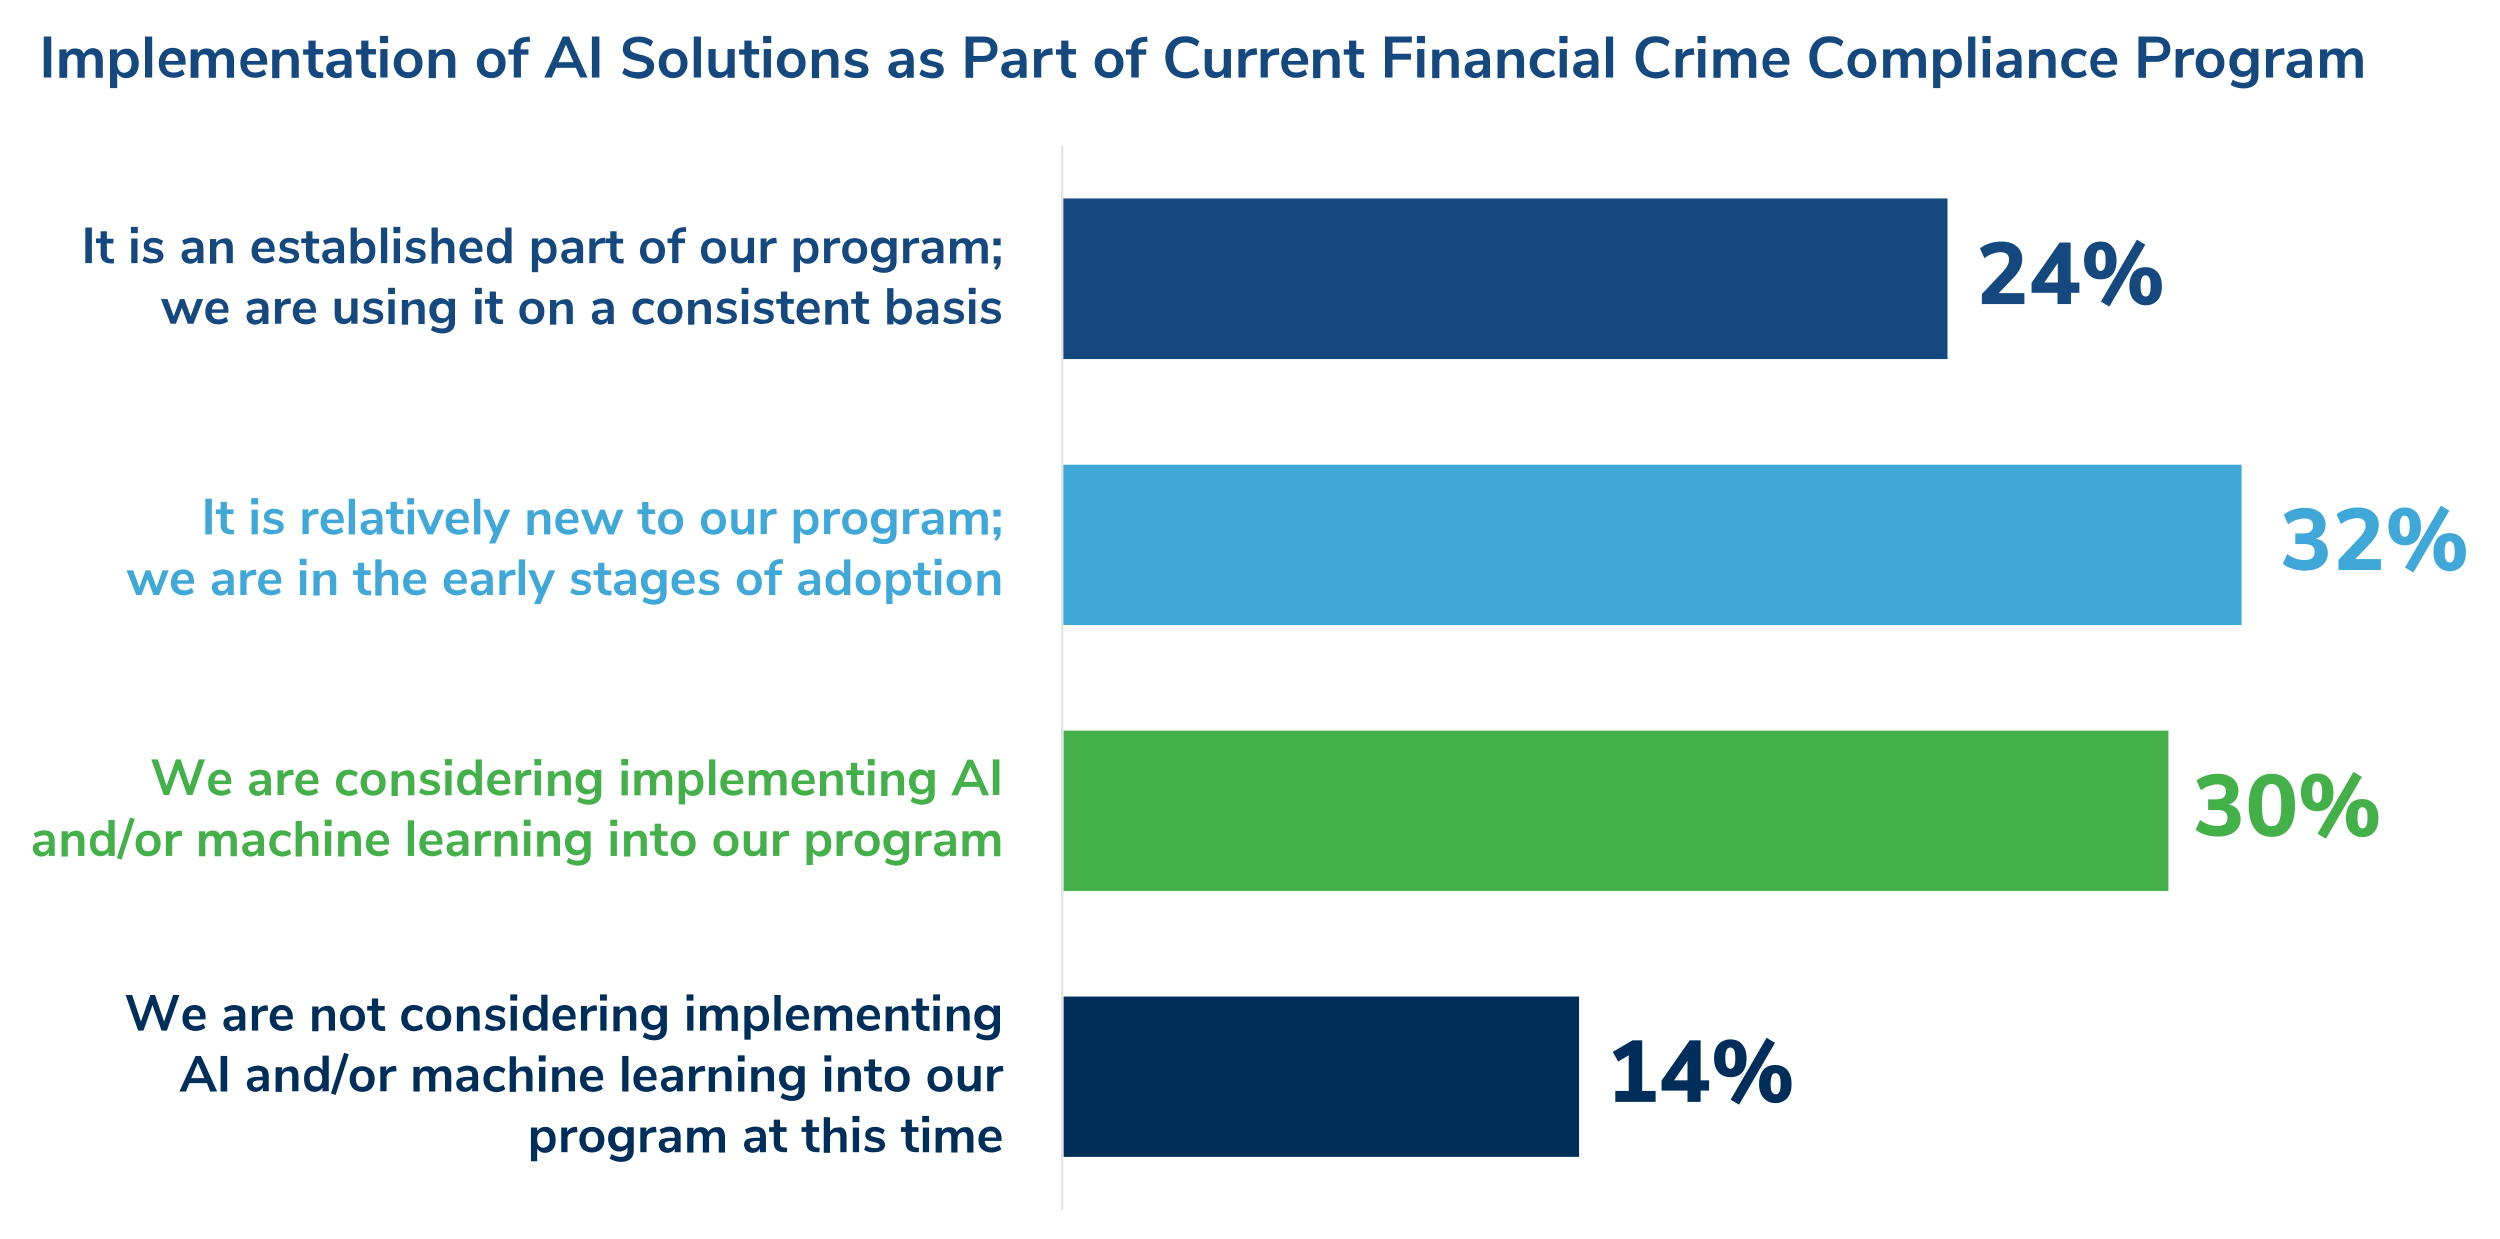
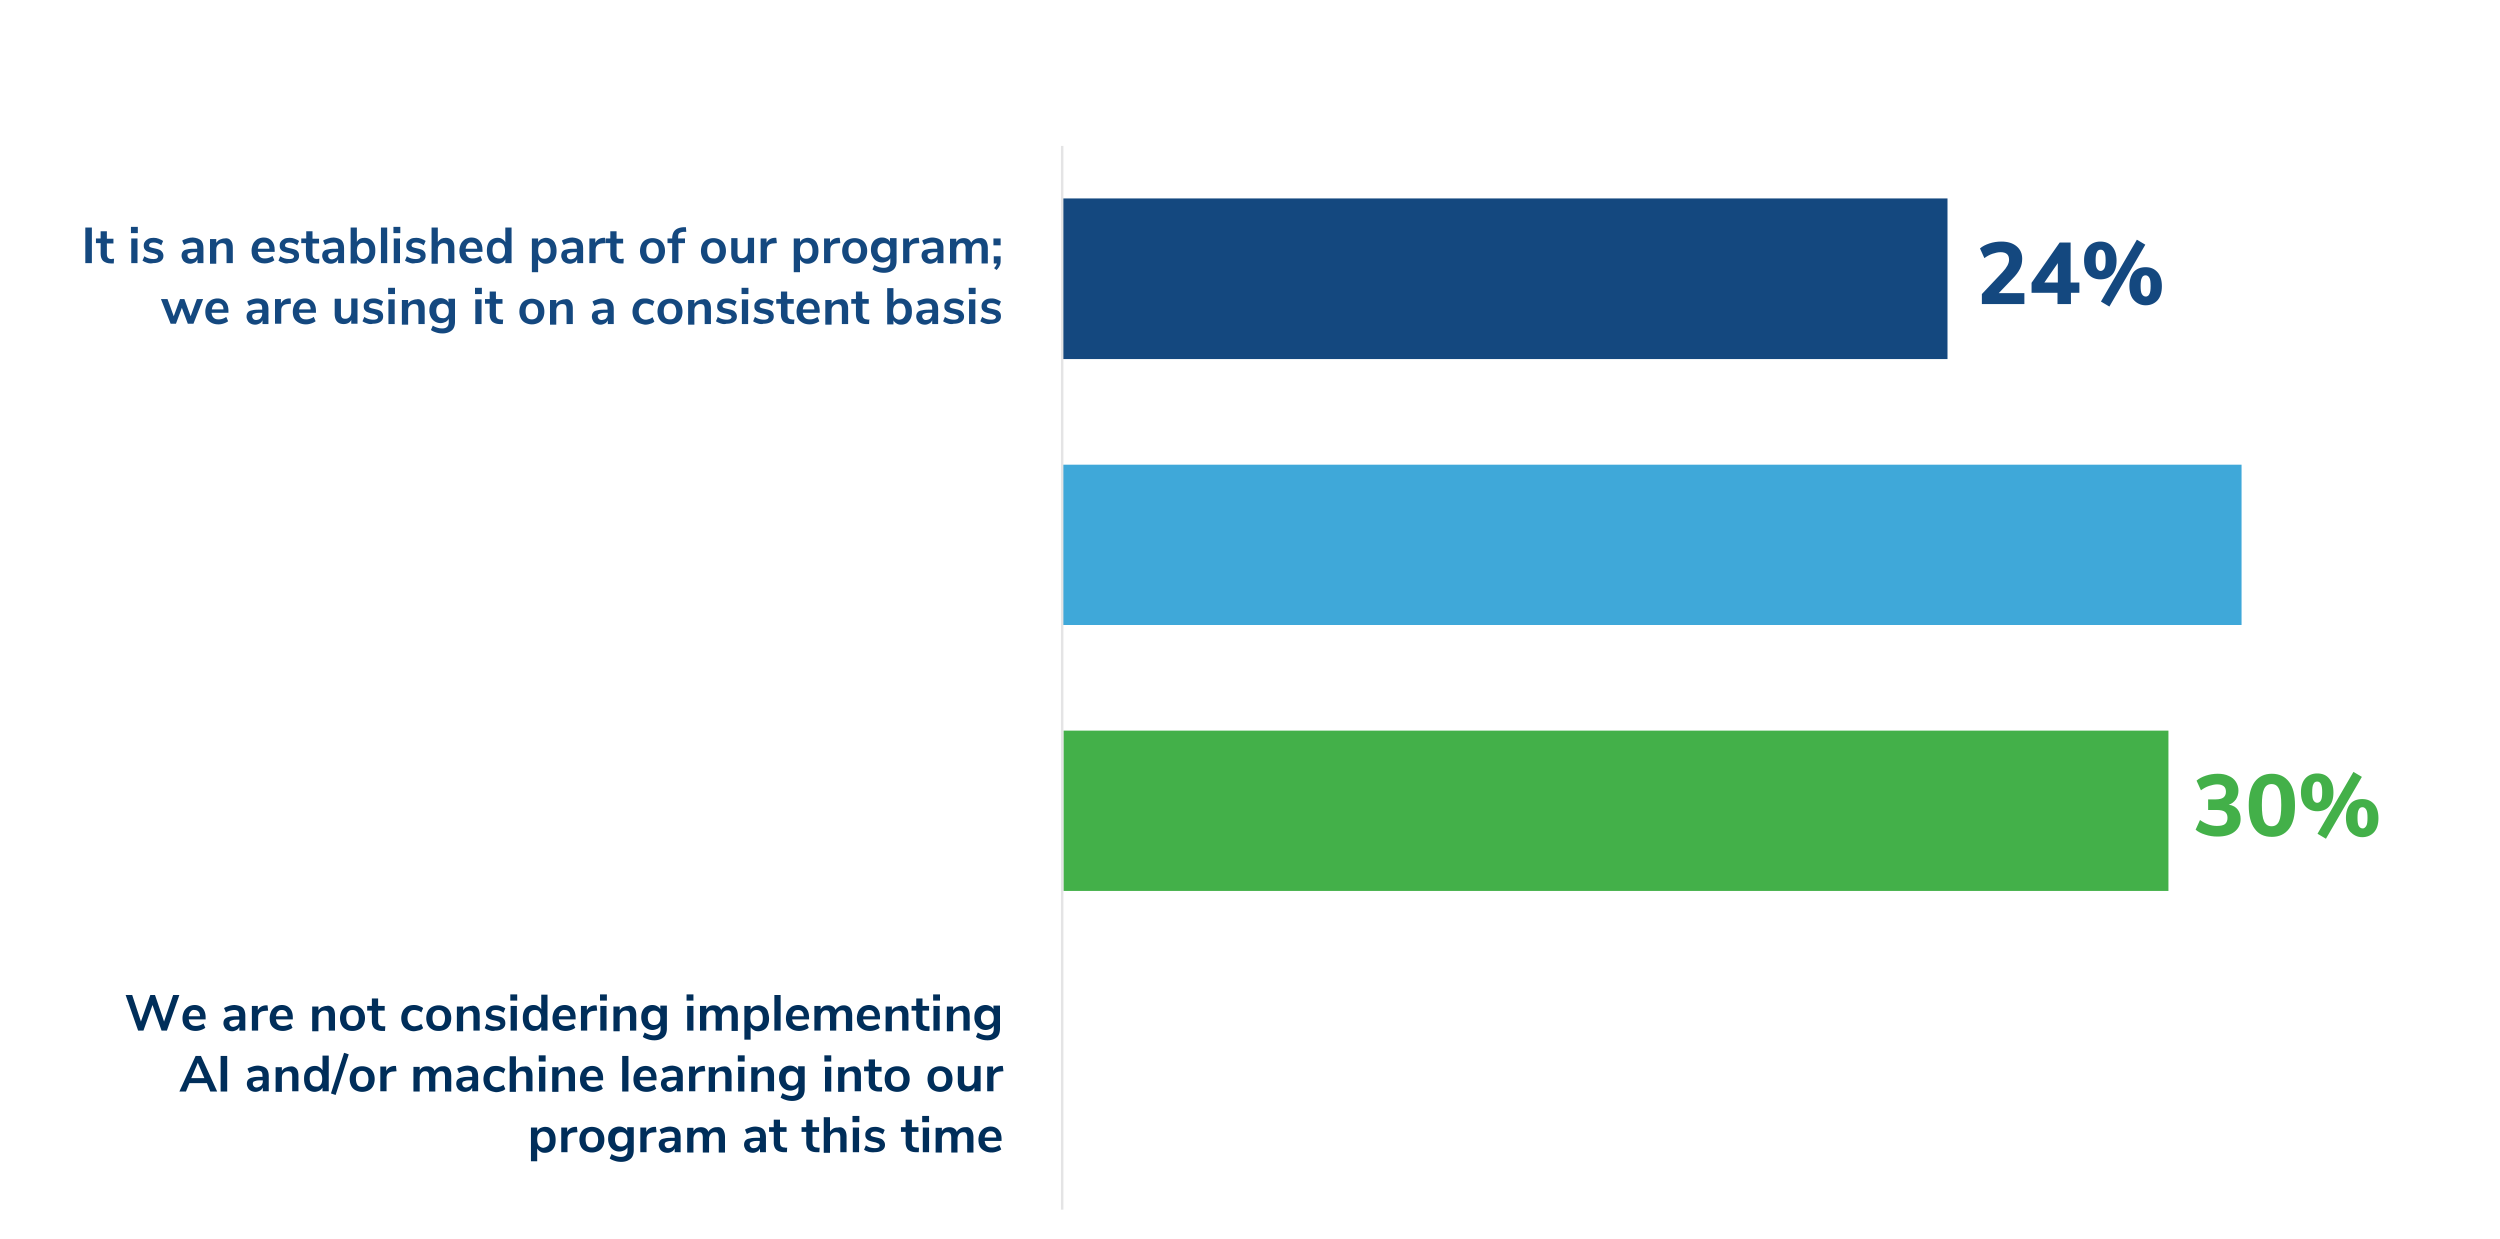
<svg xmlns="http://www.w3.org/2000/svg" viewBox="0 0 800 396.5" style="enable-background:new 0 0 800 396.5" xml:space="preserve">
  <style>.st1{fill:#14487f}.st2{fill:#43b049}.st3{fill:#3fa8d9}.st4{fill:#002e5a}</style>
  <g id="Data">
-     <path class="st1" d="M14 24.8V11.7h2.4v13.1H14zM32.1 16.5c.5.6.8 1.6.8 2.8v5.6h-2.3v-5.5c0-.7-.1-1.2-.4-1.5-.2-.3-.6-.5-1.1-.5-.6 0-1.1.2-1.5.6s-.5 1-.5 1.8v5.1h-2.3v-5.5c0-.7-.1-1.2-.3-1.5-.2-.3-.6-.5-1.1-.5-.6 0-1.1.2-1.4.6s-.5 1-.5 1.8v5.1H19v-9.1h2.3V17c.3-.5.7-.9 1.1-1.1.5-.3 1-.4 1.7-.4 1.4 0 2.3.6 2.7 1.7.3-.5.7-1 1.2-1.3.5-.3 1.1-.5 1.8-.5 1 .1 1.8.4 2.3 1.1zM42.5 16.1c.6.4 1.1 1 1.4 1.7.3.7.5 1.6.5 2.5 0 .9-.2 1.8-.5 2.5s-.8 1.3-1.4 1.6c-.6.4-1.3.6-2.1.6-.6 0-1.2-.1-1.7-.4-.5-.3-.9-.7-1.2-1.1v4.7h-2.3V15.8h2.3v1.4c.3-.5.7-.9 1.2-1.2.5-.3 1.1-.4 1.8-.4.7-.1 1.4.1 2 .5zm-1 6.3c.4-.5.6-1.2.6-2.1 0-.9-.2-1.7-.6-2.2-.4-.5-1-.8-1.7-.8s-1.3.3-1.7.8c-.4.5-.6 1.2-.6 2.2 0 .9.2 1.6.6 2.2.4.5 1 .8 1.7.8.8-.1 1.3-.4 1.7-.9zM46.4 24.8V11.7h2.3v13.1h-2.3zM59.1 20.7h-6.2c.1.8.3 1.5.8 1.9.4.4 1.1.6 1.9.6 1 0 1.9-.3 2.8-1l.7 1.6c-.4.3-1 .6-1.6.8-.6.2-1.3.3-1.9.3-1.5 0-2.7-.4-3.5-1.3-.9-.8-1.3-2-1.3-3.5 0-.9.2-1.8.6-2.5.4-.7.9-1.3 1.6-1.7.7-.4 1.4-.6 2.3-.6 1.3 0 2.2.4 3 1.2.7.8 1.1 1.9 1.1 3.3v.9zm-5.5-2.9c-.4.4-.6 1-.7 1.7h4.2c0-.8-.2-1.3-.6-1.7s-.8-.6-1.5-.6c-.5 0-1 .2-1.4.6zM74.1 16.5c.5.6.8 1.6.8 2.8v5.6h-2.3v-5.5c0-.7-.1-1.2-.4-1.5-.2-.3-.6-.5-1.1-.5-.6 0-1.1.2-1.5.6s-.5 1-.5 1.8v5.1h-2.3v-5.5c0-.7-.1-1.2-.3-1.5-.2-.3-.6-.5-1.1-.5-.6 0-1.1.2-1.4.6s-.5 1-.5 1.8v5.1H61v-9.1h2.3V17c.3-.5.7-.9 1.1-1.1.5-.3 1-.4 1.7-.4 1.4 0 2.3.6 2.7 1.7.3-.5.7-1 1.2-1.3.5-.3 1.1-.5 1.8-.5 1 .1 1.8.4 2.3 1.1zM85.2 20.7H79c.1.8.3 1.5.8 1.9.4.4 1.1.6 1.9.6 1 0 1.9-.3 2.8-1l.7 1.6c-.4.3-1 .6-1.6.8-.6.2-1.3.3-1.9.3-1.5 0-2.7-.4-3.5-1.3-.9-.8-1.3-2-1.3-3.5 0-.9.2-1.8.6-2.5.4-.7.9-1.3 1.6-1.7.7-.4 1.4-.6 2.3-.6 1.3 0 2.2.4 3 1.2.7.8 1.1 1.9 1.1 3.3v.9zm-5.5-2.9c-.4.4-.6 1-.7 1.7h4.2c0-.8-.2-1.3-.6-1.7s-.8-.6-1.5-.6c-.5 0-1 .2-1.4.6zM94.8 16.5c.5.6.8 1.6.8 2.8v5.6h-2.3v-5.4c0-.7-.1-1.2-.4-1.5-.3-.3-.7-.5-1.3-.5-.7 0-1.2.2-1.6.6-.4.4-.6 1-.6 1.7V25h-2.3v-9.1h2.3v1.4c.3-.5.7-.9 1.2-1.2.5-.3 1.1-.4 1.8-.4 1.1-.2 1.9.1 2.4.8zM103.5 23.2l-.1 1.7c-.4 0-.7.1-1 .1-1.3 0-2.2-.3-2.8-.9s-.9-1.5-.9-2.6v-4H97v-1.7h1.7V13h2.3v2.7h2.4v1.7H101v3.9c0 1.2.6 1.8 1.7 1.8.2.1.5.1.8.1zM111.6 16.5c.6.6.9 1.6.9 2.9v5.5h-2.2v-1.4c-.2.5-.5.9-1 1.1-.5.3-1 .4-1.6.4-.6 0-1.2-.1-1.7-.4-.5-.2-.9-.6-1.2-1-.3-.4-.4-.9-.4-1.5 0-.7.2-1.2.5-1.6.3-.4.9-.7 1.7-.8.8-.2 1.8-.3 3.2-.3h.5V19c0-.6-.1-1.1-.4-1.3s-.7-.4-1.3-.4c-.5 0-1 .1-1.5.3-.5.2-1 .4-1.6.7l-.7-1.6c.5-.3 1.1-.6 1.8-.8.7-.2 1.4-.3 2-.3 1.4-.1 2.4.2 3 .9zm-1.9 6.2c.4-.4.6-1 .6-1.6v-.4h-.3c-.8 0-1.5 0-1.9.1-.5.1-.8.2-1 .4-.2.2-.3.4-.3.8s.1.7.4 1c.3.3.6.4 1 .4.6-.1 1.1-.3 1.5-.7zM120.4 23.2l-.1 1.7c-.4 0-.7.1-1 .1-1.3 0-2.2-.3-2.8-.9s-.9-1.5-.9-2.6v-4h-1.7v-1.7h1.7V13h2.3v2.7h2.4v1.7h-2.4v3.9c0 1.2.6 1.8 1.7 1.8.2.1.5.1.8.1zM121.6 11.5h2.6v2.3h-2.6v-2.3zm.1 13.3v-9.1h2.3v9.1h-2.3zM128.2 24.4c-.7-.4-1.2-.9-1.6-1.7-.4-.7-.6-1.6-.6-2.5s.2-1.8.6-2.5c.4-.7.9-1.3 1.6-1.6.7-.4 1.5-.6 2.4-.6s1.7.2 2.4.6c.7.4 1.2.9 1.6 1.6.4.7.6 1.5.6 2.5s-.2 1.8-.6 2.5c-.4.7-.9 1.3-1.6 1.7s-1.5.6-2.4.6-1.7-.2-2.4-.6zm4.1-2c.4-.5.6-1.2.6-2.2 0-1-.2-1.7-.6-2.2-.4-.5-1-.8-1.7-.8s-1.3.3-1.7.8-.6 1.2-.6 2.2c0 1 .2 1.7.6 2.2.4.5 1 .7 1.7.7.7.1 1.3-.2 1.7-.7zM144.9 16.5c.5.6.8 1.6.8 2.8v5.6h-2.3v-5.4c0-.7-.1-1.2-.4-1.5-.3-.3-.7-.5-1.3-.5-.7 0-1.2.2-1.6.6-.4.4-.6 1-.6 1.7V25h-2.3v-9.1h2.3v1.4c.3-.5.7-.9 1.2-1.2.5-.3 1.1-.4 1.8-.4 1-.2 1.8.1 2.4.8zM154.8 24.4c-.7-.4-1.2-.9-1.6-1.7-.4-.7-.6-1.6-.6-2.5s.2-1.8.6-2.5c.4-.7.9-1.3 1.6-1.6.7-.4 1.5-.6 2.4-.6s1.7.2 2.4.6c.7.4 1.2.9 1.6 1.6.4.7.6 1.5.6 2.5s-.2 1.8-.6 2.5c-.4.7-.9 1.3-1.6 1.7s-1.5.6-2.4.6-1.7-.2-2.4-.6zm4.1-2c.4-.5.6-1.2.6-2.2 0-1-.2-1.7-.6-2.2-.4-.5-1-.8-1.7-.8s-1.3.3-1.7.8-.6 1.2-.6 2.2c0 1 .2 1.7.6 2.2.4.5 1 .7 1.7.7.8.1 1.3-.2 1.7-.7zM166.7 15.8h2.4v1.7h-2.4v7.3h-2.3v-7.3h-1.7v-1.7h1.7c0-1.3.3-2.3 1-2.9.7-.7 1.7-1 3.2-1.1l.9-.1.1 1.7h-.9c-.7 0-1.3.2-1.6.5-.3.3-.5.8-.5 1.4v.5zM185.6 24.8l-1.3-3.1h-6.4l-1.3 3.1h-2.4l5.9-13.1h2l5.9 13.1h-2.4zm-6.9-4.9h4.8l-2.4-5.6-2.4 5.6zM189.4 24.8V11.7h2.4v13.1h-2.4zM201.3 24.6c-.9-.3-1.6-.7-2.2-1.2l.8-1.7c.6.5 1.3.8 2 1.1.7.2 1.5.3 2.3.3.9 0 1.6-.2 2.1-.5s.7-.8.7-1.3-.2-.9-.7-1.1c-.5-.3-1.2-.5-2.3-.7-1.1-.2-2-.5-2.7-.8-.7-.3-1.2-.7-1.5-1.2-.3-.5-.5-1.1-.5-1.8 0-.8.2-1.5.6-2.1.4-.6 1-1.1 1.8-1.4.8-.3 1.7-.5 2.7-.5.9 0 1.8.1 2.6.4.8.3 1.5.7 2 1.1l-.8 1.7c-1.2-.9-2.5-1.4-3.9-1.4-.8 0-1.5.2-2 .5s-.7.8-.7 1.4c0 .5.2.9.7 1.2.4.3 1.2.5 2.2.8 1.1.2 2 .5 2.7.8.7.3 1.2.7 1.6 1.2.4.5.5 1.1.5 1.8 0 .8-.2 1.5-.6 2.1-.4.6-1 1-1.8 1.4-.8.3-1.7.5-2.8.5-1-.2-1.9-.3-2.8-.6zM213 24.4c-.7-.4-1.2-.9-1.6-1.7-.4-.7-.6-1.6-.6-2.5s.2-1.8.6-2.5c.4-.7.9-1.3 1.6-1.6.7-.4 1.5-.6 2.4-.6s1.7.2 2.4.6c.7.4 1.2.9 1.6 1.6.4.7.6 1.5.6 2.5s-.2 1.8-.6 2.5c-.4.7-.9 1.3-1.6 1.7s-1.5.6-2.4.6-1.7-.2-2.4-.6zm4.2-2c.4-.5.6-1.2.6-2.2 0-1-.2-1.7-.6-2.2-.4-.5-1-.8-1.7-.8s-1.3.3-1.7.8-.6 1.2-.6 2.2c0 1 .2 1.7.6 2.2.4.5 1 .7 1.7.7.7.1 1.3-.2 1.7-.7zM222 24.8V11.7h2.3v13.1H222zM235.1 15.8v9.1h-2.3v-1.4c-.3.5-.7.9-1.2 1.1s-1 .4-1.6.4c-2.2 0-3.3-1.3-3.3-3.8v-5.5h2.3v5.5c0 .6.1 1.1.4 1.4.3.3.7.5 1.2.5.6 0 1.2-.2 1.6-.6.4-.4.6-1 .6-1.7v-5.1h2.3zM243 23.2l-.1 1.7c-.4 0-.7.1-1 .1-1.3 0-2.2-.3-2.8-.9s-.9-1.5-.9-2.6v-4h-1.7v-1.7h1.7V13h2.3v2.7h2.4v1.7h-2.4v3.9c0 1.2.6 1.8 1.7 1.8.2.1.5.1.8.1zM244.2 11.5h2.6v2.3h-2.6v-2.3zm.2 13.3v-9.1h2.3v9.1h-2.3zM250.8 24.4c-.7-.4-1.2-.9-1.6-1.7-.4-.7-.6-1.6-.6-2.5s.2-1.8.6-2.5c.4-.7.9-1.3 1.6-1.6.7-.4 1.5-.6 2.4-.6s1.7.2 2.4.6c.7.4 1.2.9 1.6 1.6.4.7.6 1.5.6 2.5s-.2 1.8-.6 2.5c-.4.7-.9 1.3-1.6 1.7s-1.5.6-2.4.6-1.7-.2-2.4-.6zm4.2-2c.4-.5.6-1.2.6-2.2 0-1-.2-1.7-.6-2.2-.4-.5-1-.8-1.7-.8s-1.3.3-1.7.8-.6 1.2-.6 2.2c0 1 .2 1.7.6 2.2.4.5 1 .7 1.7.7.7.1 1.3-.2 1.7-.7zM267.5 16.5c.5.6.8 1.6.8 2.8v5.6H266v-5.4c0-.7-.1-1.2-.4-1.5-.3-.3-.7-.5-1.3-.5-.7 0-1.2.2-1.6.6-.4.4-.6 1-.6 1.7V25h-2.3v-9.1h2.3v1.4c.3-.5.7-.9 1.2-1.2.5-.3 1.1-.4 1.8-.4 1.1-.2 1.9.1 2.4.8zM271.8 24.7c-.7-.2-1.2-.5-1.7-.9l.7-1.6c1 .7 2.1 1.1 3.3 1.1.5 0 .9-.1 1.2-.3.3-.2.4-.4.4-.7 0-.3-.1-.5-.3-.6-.2-.1-.5-.3-1-.4l-1.5-.3c-.8-.2-1.5-.5-1.9-.9s-.6-1-.6-1.6c0-.6.2-1.1.5-1.5.3-.4.8-.8 1.3-1 .6-.2 1.2-.4 2-.4.6 0 1.3.1 1.9.3.6.2 1.1.5 1.6.8l-.7 1.6c-.9-.7-1.9-1-2.8-1-.5 0-.9.1-1.2.3-.3.2-.4.4-.4.8 0 .2.1.5.3.6.2.2.5.3.9.4l1.5.4c.9.2 1.6.5 2 .9.4.4.6 1 .6 1.7 0 .8-.3 1.5-1 2s-1.7.6-2.9.6c-.8 0-1.5-.1-2.2-.3zM291.5 16.5c.6.6.9 1.6.9 2.9v5.5h-2.2v-1.4c-.2.5-.5.9-1 1.1-.5.3-1 .4-1.6.4-.6 0-1.2-.1-1.7-.4-.5-.2-.9-.6-1.2-1-.3-.4-.4-.9-.4-1.5 0-.7.2-1.2.5-1.6.3-.4.9-.7 1.7-.8.8-.2 1.8-.3 3.2-.3h.5V19c0-.6-.1-1.1-.4-1.3s-.7-.4-1.3-.4c-.5 0-1 .1-1.5.3-.5.2-1 .4-1.6.7l-.7-1.6c.5-.3 1.1-.6 1.8-.8.7-.2 1.4-.3 2-.3 1.4-.1 2.4.2 3 .9zm-1.9 6.2c.4-.4.6-1 .6-1.6v-.4h-.3c-.8 0-1.5 0-1.9.1-.5.1-.8.2-1 .4-.2.2-.3.4-.3.8s.1.7.4 1c.3.3.6.4 1 .4.6-.1 1.1-.3 1.5-.7zM295.9 24.7c-.7-.2-1.2-.5-1.7-.9l.7-1.6c1 .7 2.1 1.1 3.3 1.1.5 0 .9-.1 1.2-.3.3-.2.4-.4.4-.7 0-.3-.1-.5-.3-.6-.2-.1-.5-.3-1-.4L297 21c-.8-.2-1.5-.5-1.9-.9s-.6-1-.6-1.6c0-.6.2-1.1.5-1.5.3-.4.8-.8 1.3-1 .6-.2 1.2-.4 2-.4.6 0 1.3.1 1.9.3.6.2 1.1.5 1.6.8l-.7 1.6c-.9-.7-1.9-1-2.8-1-.5 0-.9.1-1.2.3-.3.2-.4.4-.4.8 0 .2.1.5.3.6.2.2.5.3.9.4l1.5.4c.9.2 1.6.5 2 .9.4.4.6 1 .6 1.7 0 .8-.3 1.5-1 2s-1.6.7-2.8.7c-.9-.1-1.6-.2-2.3-.4zM309 11.7h5.7c1.4 0 2.5.4 3.3 1.1.8.7 1.2 1.7 1.2 2.9 0 1.3-.4 2.2-1.2 3-.8.7-1.9 1.1-3.3 1.1h-3.3v5.1H309V11.7zm5.5 6.2c1.6 0 2.5-.7 2.5-2.2 0-.7-.2-1.3-.6-1.6-.4-.4-1-.5-1.9-.5h-3v4.3h3zM327.6 16.5c.6.6.9 1.6.9 2.9v5.5h-2.2v-1.4c-.2.5-.5.9-1 1.1-.5.3-1 .4-1.6.4-.6 0-1.2-.1-1.7-.4-.5-.2-.9-.6-1.2-1-.3-.4-.4-.9-.4-1.5 0-.7.2-1.2.5-1.6.3-.4.9-.7 1.7-.8.8-.2 1.8-.3 3.2-.3h.5V19c0-.6-.1-1.1-.4-1.3s-.7-.4-1.3-.4c-.5 0-1 .1-1.5.3-.5.2-1 .4-1.6.7l-.7-1.6c.5-.3 1.1-.6 1.8-.8.7-.2 1.4-.3 2-.3 1.4-.1 2.4.2 3 .9zm-1.9 6.2c.4-.4.6-1 .6-1.6v-.4h-.3c-.8 0-1.5 0-1.9.1-.5.1-.8.2-1 .4-.2.2-.3.4-.3.8s.1.7.4 1c.3.3.6.4 1 .4.6-.1 1.1-.3 1.5-.7zM336.9 17.5l-1.4.1c-1.5.2-2.3.9-2.3 2.3v4.9h-2.3v-9.1h2.2v1.6c.5-1.1 1.4-1.7 2.9-1.8l.7-.1.2 2.1zM344.4 23.2l-.1 1.7c-.4 0-.7.1-1 .1-1.3 0-2.2-.3-2.8-.9s-.9-1.5-.9-2.6v-4h-1.7v-1.7h1.7V13h2.3v2.7h2.4v1.7h-2.4v3.9c0 1.2.6 1.8 1.7 1.8.2.1.5.1.8.1zM352.5 24.4c-.7-.4-1.2-.9-1.6-1.7-.4-.7-.6-1.6-.6-2.5s.2-1.8.6-2.5c.4-.7.9-1.3 1.6-1.6.7-.4 1.5-.6 2.4-.6s1.7.2 2.4.6c.7.4 1.2.9 1.6 1.6.4.7.6 1.5.6 2.5s-.2 1.8-.6 2.5c-.4.7-.9 1.3-1.6 1.7s-1.5.6-2.4.6-1.7-.2-2.4-.6zm4.1-2c.4-.5.6-1.2.6-2.2 0-1-.2-1.7-.6-2.2-.4-.5-1-.8-1.7-.8s-1.3.3-1.7.8-.6 1.2-.6 2.2c0 1 .2 1.7.6 2.2.4.5 1 .7 1.7.7.7.1 1.3-.2 1.7-.7zM364.4 15.8h2.4v1.7h-2.4v7.3H362v-7.3h-1.7v-1.7h1.7c0-1.3.3-2.3 1-2.9.7-.7 1.7-1 3.2-1.1l.9-.1.1 1.7h-.9c-.7 0-1.3.2-1.6.5-.3.3-.5.8-.5 1.4v.5zM375.9 24.2c-1-.6-1.7-1.3-2.2-2.4-.5-1-.8-2.2-.8-3.6s.3-2.5.8-3.5 1.3-1.8 2.2-2.3c1-.6 2.1-.8 3.4-.8.9 0 1.7.1 2.5.4.8.3 1.4.7 2 1.2l-.8 1.7c-.6-.5-1.2-.8-1.8-1-.6-.2-1.2-.3-1.9-.3-1.3 0-2.2.4-2.9 1.2-.7.8-1 2-1 3.5s.3 2.7 1 3.6 1.7 1.2 2.9 1.2c.7 0 1.3-.1 1.9-.3.6-.2 1.2-.6 1.8-1l.8 1.7c-.5.5-1.2.9-2 1.2-.8.3-1.6.4-2.5.4-1.3-.1-2.5-.4-3.4-.9zM393.9 15.8v9.1h-2.3v-1.4c-.3.5-.7.9-1.2 1.1s-1 .4-1.6.4c-2.2 0-3.3-1.3-3.3-3.8v-5.5h2.3v5.5c0 .6.1 1.1.4 1.4.3.3.7.5 1.2.5.6 0 1.2-.2 1.6-.6.4-.4.6-1 .6-1.7v-5.1h2.3zM402.3 17.5l-1.4.1c-1.5.2-2.3.9-2.3 2.3v4.9h-2.3v-9.1h2.2v1.6c.5-1.1 1.4-1.7 2.9-1.8l.7-.1.2 2.1zM409.4 17.5l-1.4.1c-1.5.2-2.3.9-2.3 2.3v4.9h-2.3v-9.1h2.2v1.6c.5-1.1 1.4-1.7 2.9-1.8l.7-.1.2 2.1zM418.3 20.7h-6.2c.1.8.3 1.5.8 1.9.4.4 1.1.6 1.9.6 1 0 1.9-.3 2.8-1l.7 1.6c-.4.3-1 .6-1.6.8s-1.3.3-1.9.3c-1.5 0-2.7-.4-3.5-1.3-.9-.8-1.3-2-1.3-3.5 0-.9.2-1.8.6-2.5s.9-1.3 1.6-1.7c.7-.4 1.4-.6 2.3-.6 1.3 0 2.2.4 3 1.2.7.8 1.1 1.9 1.1 3.3v.9zm-5.5-2.9c-.4.4-.6 1-.7 1.7h4.2c0-.8-.2-1.3-.6-1.7-.3-.4-.8-.6-1.5-.6-.5 0-1 .2-1.4.6zM427.9 16.5c.5.6.8 1.6.8 2.8v5.6h-2.3v-5.4c0-.7-.1-1.2-.4-1.5-.3-.3-.7-.5-1.3-.5-.7 0-1.2.2-1.6.6-.4.4-.6 1-.6 1.7V25h-2.3v-9.1h2.3v1.4c.3-.5.7-.9 1.2-1.2.5-.3 1.1-.4 1.8-.4 1.1-.2 1.9.1 2.4.8zM436.6 23.2l-.1 1.7c-.4 0-.7.1-1 .1-1.3 0-2.2-.3-2.8-.9s-.9-1.5-.9-2.6v-4H430v-1.7h1.7V13h2.3v2.7h2.4v1.7H434v3.9c0 1.2.6 1.8 1.7 1.8.3.1.6.1.9.1zM443.2 24.8V11.7h8.6v1.9h-6.2v3.6h5.9v1.9h-5.9v5.7h-2.4zM453.4 11.5h2.6v2.3h-2.6v-2.3zm.1 13.3v-9.1h2.3v9.1h-2.3zM466 16.5c.5.6.8 1.6.8 2.8v5.6h-2.3v-5.4c0-.7-.1-1.2-.4-1.5-.3-.3-.7-.5-1.3-.5-.7 0-1.2.2-1.6.6-.4.4-.6 1-.6 1.7V25h-2.3v-9.1h2.3v1.4c.3-.5.7-.9 1.2-1.2.5-.3 1.1-.4 1.8-.4 1-.2 1.8.1 2.4.8zM475.9 16.5c.6.6.9 1.6.9 2.9v5.5h-2.2v-1.4c-.2.5-.5.9-1 1.1-.5.3-1 .4-1.6.4-.6 0-1.2-.1-1.7-.4-.5-.2-.9-.6-1.2-1-.3-.4-.4-.9-.4-1.5 0-.7.2-1.2.5-1.6.3-.4.9-.7 1.7-.8.8-.2 1.8-.3 3.2-.3h.5V19c0-.6-.1-1.1-.4-1.3s-.7-.4-1.3-.4c-.5 0-1 .1-1.5.3-.5.2-1 .4-1.6.7l-.7-1.6c.5-.3 1.1-.6 1.8-.8.7-.2 1.4-.3 2-.3 1.4-.1 2.3.2 3 .9zm-1.9 6.2c.4-.4.6-1 .6-1.6v-.4h-.3c-.8 0-1.5 0-1.9.1-.5.1-.8.2-1 .4-.2.2-.3.4-.3.8s.1.7.4 1c.3.3.6.4 1 .4.6-.1 1.1-.3 1.5-.7zM486.9 16.5c.5.6.8 1.6.8 2.8v5.6h-2.3v-5.4c0-.7-.1-1.2-.4-1.5-.3-.3-.7-.5-1.3-.5-.7 0-1.2.2-1.6.6-.4.4-.6 1-.6 1.7V25h-2.3v-9.1h2.3v1.4c.3-.5.7-.9 1.2-1.2.5-.3 1.1-.4 1.8-.4 1-.2 1.8.1 2.4.8zM491.7 24.4c-.7-.4-1.2-.9-1.6-1.6-.4-.7-.6-1.5-.6-2.5 0-.9.2-1.8.6-2.5.4-.7.9-1.3 1.7-1.7.7-.4 1.5-.6 2.5-.6.6 0 1.3.1 1.9.3.6.2 1.1.5 1.5.8l-.7 1.6c-.4-.3-.8-.5-1.2-.7-.4-.2-.9-.2-1.3-.2-.8 0-1.4.3-1.9.8s-.7 1.2-.7 2.2c0 .9.2 1.6.7 2.1s1.1.8 1.9.8c.4 0 .8-.1 1.3-.2s.8-.4 1.2-.7l.7 1.6c-.4.4-.9.6-1.5.8-.6.2-1.3.3-1.9.3-1.1 0-1.9-.2-2.6-.6zM499 11.5h2.6v2.3H499v-2.3zm.1 13.3v-9.1h2.3v9.1h-2.3zM510.6 16.5c.6.6.9 1.6.9 2.9v5.5h-2.2v-1.4c-.2.5-.5.9-1 1.1-.5.3-1 .4-1.6.4-.6 0-1.2-.1-1.7-.4-.5-.2-.9-.6-1.2-1-.3-.4-.4-.9-.4-1.5 0-.7.2-1.2.5-1.6.3-.4.9-.7 1.7-.8.8-.2 1.8-.3 3.2-.3h.5V19c0-.6-.1-1.1-.4-1.3s-.7-.4-1.3-.4c-.5 0-1 .1-1.5.3-.5.2-1 .4-1.6.7l-.7-1.6c.5-.3 1.1-.6 1.8-.8.7-.2 1.4-.3 2-.3 1.4-.1 2.4.2 3 .9zm-1.9 6.2c.4-.4.6-1 .6-1.6v-.4h-.3c-.8 0-1.5 0-1.9.1-.5.1-.8.2-1 .4-.2.2-.3.4-.3.8s.1.7.4 1c.3.3.6.4 1 .4.6-.1 1.1-.3 1.5-.7zM513.9 24.8V11.7h2.3v13.1h-2.3zM526.4 24.2c-1-.6-1.7-1.3-2.2-2.4-.5-1-.8-2.2-.8-3.6s.3-2.5.8-3.5 1.3-1.8 2.2-2.3c1-.6 2.1-.8 3.4-.8.9 0 1.7.1 2.5.4.8.3 1.4.7 2 1.2l-.8 1.7c-.6-.5-1.2-.8-1.8-1-.6-.2-1.2-.3-1.9-.3-1.3 0-2.2.4-2.9 1.2-.7.8-1 2-1 3.5s.3 2.7 1 3.6c.7.8 1.7 1.2 2.9 1.2.7 0 1.3-.1 1.9-.3.6-.2 1.2-.6 1.8-1l.8 1.7c-.5.5-1.2.9-2 1.2-.8.3-1.6.4-2.5.4-1.3-.1-2.4-.4-3.4-.9zM542.2 17.5l-1.4.1c-1.5.2-2.3.9-2.3 2.3v4.9h-2.3v-9.1h2.2v1.6c.5-1.1 1.4-1.7 2.9-1.8l.7-.1.2 2.1zM543.2 11.5h2.6v2.3h-2.6v-2.3zm.2 13.3v-9.1h2.3v9.1h-2.3zM561.2 16.5c.5.6.8 1.6.8 2.8v5.6h-2.3v-5.5c0-.7-.1-1.2-.4-1.5s-.6-.5-1.1-.5c-.6 0-1.1.2-1.5.6s-.5 1-.5 1.8v5.1h-2.3v-5.5c0-.7-.1-1.2-.3-1.5s-.6-.5-1.1-.5c-.6 0-1.1.2-1.4.6s-.5 1-.5 1.8v5.1h-2.3v-9.1h2.3V17c.3-.5.7-.9 1.1-1.1.5-.3 1-.4 1.7-.4 1.4 0 2.3.6 2.7 1.7.3-.5.7-1 1.2-1.3.5-.3 1.1-.5 1.8-.5.8.1 1.6.4 2.1 1.1zM572.3 20.7h-6.2c.1.8.3 1.5.8 1.9.4.4 1.1.6 1.9.6 1 0 1.9-.3 2.8-1l.7 1.6c-.4.3-1 .6-1.6.8s-1.3.3-1.9.3c-1.5 0-2.7-.4-3.5-1.3-.9-.8-1.3-2-1.3-3.5 0-.9.2-1.8.6-2.5s.9-1.3 1.6-1.7c.7-.4 1.4-.6 2.3-.6 1.3 0 2.2.4 3 1.2.7.8 1.1 1.9 1.1 3.3v.9zm-5.5-2.9c-.4.4-.6 1-.7 1.7h4.2c0-.8-.2-1.3-.6-1.7-.3-.4-.8-.6-1.5-.6-.5 0-1 .2-1.4.6zM582 24.2c-1-.6-1.7-1.3-2.2-2.4-.5-1-.8-2.2-.8-3.6s.3-2.5.8-3.5 1.3-1.8 2.2-2.3c1-.6 2.1-.8 3.4-.8.9 0 1.7.1 2.5.4.8.3 1.4.7 2 1.2l-.8 1.7c-.6-.5-1.2-.8-1.8-1-.6-.2-1.2-.3-1.9-.3-1.3 0-2.2.4-2.9 1.2-.7.8-1 2-1 3.5s.3 2.7 1 3.6c.7.8 1.7 1.2 2.9 1.2.7 0 1.3-.1 1.9-.3.6-.2 1.2-.6 1.8-1l.8 1.7c-.5.5-1.2.9-2 1.2-.8.3-1.6.4-2.5.4-1.3-.1-2.4-.4-3.4-.9zM593.4 24.4c-.7-.4-1.2-.9-1.6-1.7-.4-.7-.6-1.6-.6-2.5s.2-1.8.6-2.5c.4-.7.9-1.3 1.6-1.6.7-.4 1.5-.6 2.4-.6s1.7.2 2.4.6c.7.4 1.2.9 1.6 1.6.4.7.6 1.5.6 2.5s-.2 1.8-.6 2.5c-.4.7-.9 1.3-1.6 1.7s-1.5.6-2.4.6-1.7-.2-2.4-.6zm4.1-2c.4-.5.6-1.2.6-2.2 0-1-.2-1.7-.6-2.2s-1-.8-1.7-.8-1.3.3-1.7.8c-.4.5-.6 1.2-.6 2.2 0 1 .2 1.7.6 2.2.4.5 1 .7 1.7.7.7.1 1.3-.2 1.7-.7zM615.5 16.5c.5.6.8 1.6.8 2.8v5.6H614v-5.5c0-.7-.1-1.2-.4-1.5s-.6-.5-1.1-.5c-.6 0-1.1.2-1.5.6s-.5 1-.5 1.8v5.1h-2.3v-5.5c0-.7-.1-1.2-.3-1.5s-.6-.5-1.1-.5c-.6 0-1.1.2-1.4.6s-.5 1-.5 1.8v5.1h-2.3v-9.1h2.3V17c.3-.5.7-.9 1.1-1.1.5-.3 1-.4 1.7-.4 1.4 0 2.3.6 2.7 1.7.3-.5.7-1 1.2-1.3.5-.3 1.1-.5 1.8-.5.8.1 1.6.4 2.1 1.1zM625.9 16.1c.6.4 1.1 1 1.4 1.7.3.7.5 1.6.5 2.5 0 .9-.2 1.8-.5 2.5s-.8 1.3-1.4 1.6-1.3.6-2.1.6c-.6 0-1.2-.1-1.7-.4-.5-.3-.9-.7-1.2-1.1v4.7h-2.3V15.8h2.3v1.4c.3-.5.7-.9 1.2-1.2.5-.3 1.1-.4 1.8-.4.7-.1 1.4.1 2 .5zm-1 6.3c.4-.5.6-1.2.6-2.1 0-.9-.2-1.7-.6-2.2-.4-.5-1-.8-1.7-.8s-1.3.3-1.7.8c-.4.5-.6 1.2-.6 2.2 0 .9.2 1.6.6 2.2.4.5 1 .8 1.7.8.7-.1 1.3-.4 1.7-.9zM629.8 24.8V11.7h2.3v13.1h-2.3zM634.4 11.5h2.6v2.3h-2.6v-2.3zm.1 13.3v-9.1h2.3v9.1h-2.3zM646 16.5c.6.6.9 1.6.9 2.9v5.5h-2.2v-1.4c-.2.5-.5.9-1 1.1-.5.3-1 .4-1.6.4-.6 0-1.2-.1-1.7-.4-.5-.2-.9-.6-1.2-1-.3-.4-.4-.9-.4-1.5 0-.7.2-1.2.5-1.6.3-.4.9-.7 1.7-.8.8-.2 1.8-.3 3.2-.3h.5V19c0-.6-.1-1.1-.4-1.3s-.7-.4-1.3-.4c-.5 0-1 .1-1.5.3-.5.2-1 .4-1.6.7l-.7-1.6c.5-.3 1.1-.6 1.8-.8.7-.2 1.4-.3 2-.3 1.4-.1 2.3.2 3 .9zm-1.9 6.2c.4-.4.6-1 .6-1.6v-.4h-.3c-.8 0-1.5 0-1.9.1-.5.1-.8.2-1 .4-.2.2-.3.4-.3.8s.1.7.4 1c.3.3.6.4 1 .4.6-.1 1.1-.3 1.5-.7zM657 16.5c.5.6.8 1.6.8 2.8v5.6h-2.3v-5.4c0-.7-.1-1.2-.4-1.5-.3-.3-.7-.5-1.3-.5-.7 0-1.2.2-1.6.6-.4.4-.6 1-.6 1.7V25h-2.3v-9.1h2.3v1.4c.3-.5.7-.9 1.2-1.2.5-.3 1.1-.4 1.8-.4 1-.2 1.8.1 2.4.8zM661.8 24.4c-.7-.4-1.2-.9-1.6-1.6-.4-.7-.6-1.5-.6-2.5 0-.9.2-1.8.6-2.5.4-.7.9-1.3 1.7-1.7.7-.4 1.5-.6 2.5-.6.6 0 1.3.1 1.9.3.6.2 1.1.5 1.5.8l-.7 1.6c-.4-.3-.8-.5-1.2-.7-.4-.2-.9-.2-1.3-.2-.8 0-1.4.3-1.9.8s-.7 1.2-.7 2.2c0 .9.2 1.6.7 2.1s1.1.8 1.9.8c.4 0 .8-.1 1.3-.2s.8-.4 1.2-.7l.7 1.6c-.4.4-.9.6-1.5.8-.6.2-1.3.3-1.9.3-1.1 0-1.9-.2-2.6-.6zM677.2 20.7H671c.1.8.3 1.5.8 1.9.4.4 1.1.6 1.9.6 1 0 1.9-.3 2.8-1l.7 1.6c-.4.3-1 .6-1.6.8s-1.3.3-1.9.3c-1.5 0-2.7-.4-3.5-1.3-.9-.8-1.3-2-1.3-3.5 0-.9.2-1.8.6-2.5s.9-1.3 1.6-1.7c.7-.4 1.4-.6 2.3-.6 1.3 0 2.2.4 3 1.2.7.8 1.1 1.9 1.1 3.3v.9zm-5.5-2.9c-.4.4-.6 1-.7 1.7h4.2c0-.8-.2-1.3-.6-1.7-.3-.4-.8-.6-1.5-.6-.5 0-1 .2-1.4.6zM684.3 11.7h5.7c1.4 0 2.5.4 3.3 1.1.8.7 1.2 1.7 1.2 2.9 0 1.3-.4 2.2-1.2 3-.8.7-1.9 1.1-3.3 1.1h-3.3v5.1h-2.4V11.7zm5.5 6.2c1.6 0 2.5-.7 2.5-2.2 0-.7-.2-1.3-.6-1.6-.4-.4-1-.5-1.9-.5h-3v4.3h3zM702.2 17.5l-1.4.1c-1.5.2-2.3.9-2.3 2.3v4.9h-2.3v-9.1h2.2v1.6c.5-1.1 1.4-1.7 2.9-1.8l.7-.1.2 2.1zM704.8 24.4c-.7-.4-1.2-.9-1.6-1.7-.4-.7-.6-1.6-.6-2.5s.2-1.8.6-2.5c.4-.7.9-1.3 1.6-1.6.7-.4 1.5-.6 2.4-.6s1.7.2 2.4.6c.7.4 1.2.9 1.6 1.6.4.7.6 1.5.6 2.5s-.2 1.8-.6 2.5c-.4.7-.9 1.3-1.6 1.7s-1.5.6-2.4.6-1.7-.2-2.4-.6zm4.2-2c.4-.5.6-1.2.6-2.2 0-1-.2-1.7-.6-2.2s-1-.8-1.7-.8-1.3.3-1.7.8c-.4.5-.6 1.2-.6 2.2 0 1 .2 1.7.6 2.2.4.5 1 .7 1.7.7.7.1 1.3-.2 1.7-.7zM722.7 15.8V24c0 1.4-.4 2.5-1.2 3.2-.8.7-2 1.1-3.5 1.1-.8 0-1.6-.1-2.3-.3-.7-.2-1.4-.5-1.9-.9l.7-1.6c1.1.7 2.3 1 3.5 1 1.6 0 2.4-.8 2.4-2.4V23c-.3.5-.7.9-1.2 1.2s-1.1.4-1.8.4c-.8 0-1.5-.2-2.1-.6-.6-.4-1.1-.9-1.4-1.6-.3-.7-.5-1.5-.5-2.4s.2-1.7.5-2.4.8-1.2 1.4-1.6c.6-.4 1.3-.6 2.1-.6.7 0 1.3.1 1.8.4.5.3.9.7 1.2 1.2v-1.4h2.3zm-2.9 6.3c.4-.5.6-1.1.6-2 0-.9-.2-1.5-.6-2-.4-.5-1-.7-1.7-.7s-1.3.2-1.7.7c-.4.5-.6 1.2-.6 2s.2 1.5.6 2c.4.5 1 .7 1.7.7s1.2-.3 1.7-.7zM731.1 17.5l-1.4.1c-1.5.2-2.3.9-2.3 2.3v4.9h-2.3v-9.1h2.2v1.6c.5-1.1 1.4-1.7 2.9-1.8l.7-.1.2 2.1zM738.9 16.5c.6.6.9 1.6.9 2.9v5.5h-2.2v-1.4c-.2.5-.5.9-1 1.1-.5.3-1 .4-1.6.4-.6 0-1.2-.1-1.7-.4-.5-.2-.9-.6-1.2-1-.3-.4-.4-.9-.4-1.5 0-.7.2-1.2.5-1.6.3-.4.9-.7 1.7-.8.8-.2 1.8-.3 3.2-.3h.5V19c0-.6-.1-1.1-.4-1.3s-.7-.4-1.3-.4c-.5 0-1 .1-1.5.3-.5.2-1 .4-1.6.7l-.7-1.6c.5-.3 1.1-.6 1.8-.8.7-.2 1.4-.3 2-.3 1.4-.1 2.4.2 3 .9zm-1.9 6.2c.4-.4.6-1 .6-1.6v-.4h-.3c-.8 0-1.5 0-1.9.1-.5.1-.8.2-1 .4-.2.2-.3.4-.3.8s.1.7.4 1c.3.3.6.4 1 .4.7-.1 1.2-.3 1.5-.7zM755.3 16.5c.5.6.8 1.6.8 2.8v5.6h-2.3v-5.5c0-.7-.1-1.2-.4-1.5s-.6-.5-1.1-.5c-.6 0-1.1.2-1.5.6s-.5 1-.5 1.8v5.1H748v-5.5c0-.7-.1-1.2-.3-1.5s-.6-.5-1.1-.5c-.6 0-1.1.2-1.4.6s-.5 1-.5 1.8v5.1h-2.3v-9.1h2.3V17c.3-.5.7-.9 1.1-1.1.5-.3 1-.4 1.7-.4 1.4 0 2.3.6 2.7 1.7.3-.5.7-1 1.2-1.3.5-.3 1.1-.5 1.8-.5.8.1 1.6.4 2.1 1.1z" />
    <path class="st2" d="M693.9 285.1H340.3v-51.3h353.6v51.3z" />
    <path class="st3" d="M717.3 200H339.7v-51.3h377.6V200z" />
    <path class="st1" d="M623.2 114.9H340V63.5h283.2v51.4z" />
-     <path class="st2" d="M63.6 243h2l-4 11.4h-1.7l-2.9-8.2-2.9 8.2h-1.7l-4-11.4h2.1l2.8 8.5 3-8.5h1.5l2.9 8.5 2.9-8.5zM74 250.9h-5.4c.1.7.3 1.3.7 1.6s.9.5 1.6.5c.9 0 1.7-.3 2.4-.8l.6 1.4c-.4.3-.8.5-1.4.7s-1.1.3-1.7.3c-1.3 0-2.3-.4-3.1-1.1-.8-.7-1.1-1.7-1.1-3 0-.8.2-1.5.5-2.2.3-.6.8-1.1 1.4-1.5.6-.3 1.3-.5 2-.5 1.1 0 2 .4 2.6 1.1.6.7.9 1.7.9 2.9v.6zm-4.8-2.6c-.3.3-.5.8-.6 1.5h3.7c0-.7-.2-1.2-.5-1.5-.3-.3-.7-.5-1.3-.5-.5 0-1 .1-1.3.5zM85.9 247.2c.5.5.8 1.4.8 2.5v4.8h-1.9v-1.2c-.2.4-.5.8-.9 1-.4.2-.9.4-1.4.4-.5 0-1-.1-1.4-.3s-.8-.5-1-.9c-.2-.4-.4-.8-.4-1.3 0-.6.1-1 .4-1.4.3-.3.8-.6 1.4-.7.7-.2 1.6-.2 2.8-.2h.4v-.4c0-.5-.1-.9-.3-1.2-.2-.2-.6-.4-1.2-.4-.4 0-.9.1-1.3.2-.5.1-.9.3-1.4.6l-.6-1.4c.4-.3 1-.5 1.6-.7s1.2-.3 1.8-.3c1.2 0 2.1.3 2.6.9zm-1.6 5.4c.3-.4.5-.8.5-1.4v-.3h-.3c-.7 0-1.3 0-1.7.1s-.7.2-.9.3-.3.4-.3.7c0 .3.1.6.4.9.2.2.5.3.9.3.6-.1 1-.2 1.4-.6zM94 248l-1.2.1c-1.3.1-2 .8-2 2v4.3h-2v-7.9h1.9v1.4c.4-1 1.3-1.5 2.5-1.6h.6l.2 1.7zM101.9 250.9h-5.4c.1.7.3 1.3.7 1.6s.9.5 1.6.5c.9 0 1.7-.3 2.4-.8l.6 1.4c-.4.3-.8.5-1.4.7-.6.2-1.1.3-1.7.3-1.3 0-2.3-.4-3.1-1.1-.8-.7-1.1-1.7-1.1-3 0-.8.2-1.5.5-2.2.3-.6.8-1.1 1.4-1.5.6-.3 1.3-.5 2-.5 1.1 0 2 .4 2.6 1.1.6.7.9 1.7.9 2.9v.6zm-4.8-2.6c-.3.3-.5.8-.6 1.5h3.7c0-.7-.2-1.2-.5-1.5-.3-.3-.7-.5-1.3-.5s-1 .1-1.3.5zM109.4 254.1c-.6-.3-1.1-.8-1.4-1.4-.3-.6-.5-1.3-.5-2.2 0-.8.2-1.5.5-2.2s.8-1.1 1.4-1.5c.6-.3 1.3-.5 2.2-.5.6 0 1.1.1 1.6.3.5.2 1 .4 1.3.7l-.6 1.4c-.3-.3-.7-.5-1.1-.6-.4-.1-.7-.2-1.1-.2-.7 0-1.2.2-1.6.7-.4.4-.6 1.1-.6 1.9 0 .8.2 1.4.6 1.9.4.4.9.7 1.6.7.4 0 .7-.1 1.1-.2.4-.1.7-.3 1.1-.6l.6 1.4c-.3.3-.8.6-1.3.7-.5.2-1.1.3-1.7.3-.8-.1-1.5-.3-2.1-.6zM117.3 254.1c-.6-.3-1.1-.8-1.4-1.4a5.09 5.09 0 0 1 0-4.4c.3-.6.8-1.1 1.4-1.4.6-.3 1.3-.5 2.1-.5s1.5.2 2.1.5c.6.3 1.1.8 1.4 1.4.3.6.5 1.3.5 2.2s-.2 1.6-.5 2.2c-.3.6-.8 1.1-1.4 1.4-.6.3-1.3.5-2.1.5s-1.5-.2-2.1-.5zm3.6-1.7c.3-.4.5-1.1.5-1.9 0-.8-.2-1.5-.5-1.9-.3-.4-.8-.7-1.5-.7-.6 0-1.1.2-1.5.7-.4.4-.5 1.1-.5 1.9 0 .8.2 1.5.5 1.9.3.4.8.6 1.5.6s1.2-.2 1.5-.6zM131.9 247.2c.5.5.7 1.4.7 2.4v4.9h-2v-4.7c0-.6-.1-1.1-.3-1.3-.2-.3-.6-.4-1.1-.4-.6 0-1 .2-1.4.6-.4.4-.5.9-.5 1.5v4.5h-2v-7.9h2v1.2c.3-.4.6-.8 1.1-1 .5-.2 1-.4 1.5-.4.8-.3 1.5 0 2 .6zM135.6 254.3c-.6-.2-1.1-.4-1.5-.7l.6-1.4c.8.6 1.8.9 2.9.9.5 0 .8-.1 1.1-.2.2-.2.4-.4.4-.6 0-.2-.1-.4-.3-.6-.2-.1-.5-.2-.9-.4l-1.3-.3c-.7-.2-1.3-.4-1.6-.8-.4-.4-.5-.8-.5-1.4 0-.5.1-.9.4-1.3s.7-.7 1.1-.9 1.1-.3 1.7-.3c.6 0 1.1.1 1.6.3.5.2 1 .4 1.4.7l-.6 1.4c-.8-.6-1.6-.9-2.5-.9-.4 0-.8.1-1 .2-.2.2-.4.4-.4.7 0 .2.1.4.2.5.2.1.4.2.8.3l1.3.3c.8.2 1.4.4 1.7.8.4.4.6.9.6 1.5 0 .7-.3 1.3-.9 1.7s-1.4.6-2.4.6c-.7.2-1.3.1-1.9-.1zM142.4 242.9h2.2v2h-2.2v-2zm.1 11.6v-7.9h2v7.9h-2zM154.2 243v11.4h-2v-1.3c-.2.4-.6.8-1 1-.4.2-1 .4-1.5.4-.7 0-1.3-.2-1.8-.5s-1-.8-1.2-1.5c-.3-.6-.4-1.4-.4-2.2 0-.8.1-1.5.4-2.2s.7-1.1 1.2-1.4c.5-.3 1.1-.5 1.8-.5.6 0 1.1.1 1.5.4s.8.6 1 1V243h2zm-2.5 9.4c.4-.4.5-1.1.5-1.9s-.2-1.4-.5-1.9c-.4-.4-.8-.7-1.5-.7-.6 0-1.1.2-1.5.6s-.5 1.1-.5 1.9c0 .8.2 1.5.5 1.9s.9.7 1.5.7c.7 0 1.2-.2 1.5-.6zM163.3 250.9h-5.4c.1.7.3 1.3.7 1.6s.9.5 1.6.5c.9 0 1.7-.3 2.4-.8l.6 1.4c-.4.3-.8.5-1.4.7-.6.2-1.1.3-1.7.3-1.3 0-2.3-.4-3.1-1.1-.8-.7-1.1-1.7-1.1-3 0-.8.2-1.5.5-2.2.3-.6.8-1.1 1.4-1.5.6-.3 1.3-.5 2-.5 1.1 0 2 .4 2.6 1.1.6.7.9 1.7.9 2.9v.6zm-4.8-2.6c-.3.3-.5.8-.6 1.5h3.7c0-.7-.2-1.2-.5-1.5-.3-.3-.7-.5-1.3-.5s-1 .1-1.3.5zM170.1 248l-1.2.1c-1.3.1-2 .8-2 2v4.3h-2v-7.9h1.9v1.4c.4-1 1.3-1.5 2.5-1.6h.6l.2 1.7zM171 242.9h2.2v2H171v-2zm.1 11.6v-7.9h2v7.9h-2zM182 247.2c.5.5.7 1.4.7 2.4v4.9h-2v-4.7c0-.6-.1-1.1-.3-1.3-.2-.3-.6-.4-1.1-.4-.6 0-1 .2-1.4.6-.4.4-.5.9-.5 1.5v4.5h-2v-7.9h2v1.2c.3-.4.6-.8 1.1-1s1-.4 1.5-.4c.8-.3 1.5 0 2 .6zM192.4 246.5v7.2c0 1.2-.3 2.2-1 2.8s-1.7 1-3 1c-.7 0-1.4-.1-2-.3s-1.2-.4-1.7-.8l.6-1.4c1 .6 2 .9 3 .9 1.4 0 2.1-.7 2.1-2.1v-1c-.2.4-.6.8-1 1-.5.2-1 .4-1.6.4-.7 0-1.3-.2-1.8-.5s-1-.8-1.3-1.4c-.3-.6-.5-1.3-.5-2.1s.1-1.5.4-2.1c.3-.6.7-1.1 1.3-1.4.5-.3 1.2-.5 1.8-.5.6 0 1.1.1 1.6.4.5.2.8.6 1 1v-1.2h2.1zm-2.5 5.5c.4-.4.5-1 .5-1.7s-.2-1.3-.5-1.7-.9-.6-1.5-.6-1.1.2-1.5.6c-.4.4-.6 1-.6 1.7s.2 1.3.6 1.7c.4.4.9.6 1.5.6.6.1 1.1-.1 1.5-.6zM198.8 242.9h2.2v2h-2.2v-2zm.1 11.6v-7.9h2v7.9h-2zM214.4 247.1c.4.5.7 1.4.7 2.5v4.9h-2v-4.8c0-.6-.1-1-.3-1.3-.2-.3-.5-.4-1-.4s-1 .2-1.3.6c-.3.4-.5.9-.5 1.5v4.4h-2v-4.8c0-.6-.1-1-.3-1.3-.2-.3-.5-.4-1-.4s-.9.2-1.2.6c-.3.4-.5.9-.5 1.5v4.4h-2v-7.9h2v1.1c.2-.4.6-.8 1-1s.9-.3 1.4-.3c1.2 0 2 .5 2.4 1.5.2-.5.6-.8 1.1-1.1.5-.3 1-.4 1.6-.4.8-.1 1.5.2 1.9.7zM223.5 246.9c.5.3.9.8 1.2 1.5.3.6.4 1.4.4 2.2 0 .8-.1 1.5-.4 2.2-.3.6-.7 1.1-1.2 1.4s-1.1.5-1.8.5c-.6 0-1.1-.1-1.5-.4-.4-.2-.8-.6-1-1v4.1h-2v-10.8h2v1.2c.2-.4.6-.8 1-1 .4-.2 1-.4 1.5-.4.7-.1 1.3.1 1.8.5zm-.8 5.5c.4-.4.5-1.1.5-1.9 0-.8-.2-1.5-.5-1.9-.4-.5-.9-.7-1.5-.7s-1.1.2-1.5.7c-.4.4-.5 1.1-.5 1.9 0 .8.2 1.4.5 1.9.4.4.9.7 1.5.7.6-.1 1.1-.3 1.5-.7zM226.9 254.5V243h2v11.4h-2zM237.9 250.9h-5.4c.1.7.3 1.3.7 1.6s.9.5 1.6.5c.9 0 1.7-.3 2.4-.8l.6 1.4c-.4.3-.8.5-1.4.7s-1.1.3-1.7.3c-1.3 0-2.3-.4-3.1-1.1-.8-.7-1.1-1.7-1.1-3 0-.8.2-1.5.5-2.2.3-.6.8-1.1 1.4-1.5.6-.3 1.3-.5 2-.5 1.1 0 2 .4 2.6 1.1.6.7.9 1.7.9 2.9v.6zm-4.7-2.6c-.3.3-.5.8-.6 1.5h3.7c0-.7-.2-1.2-.5-1.5-.3-.3-.7-.5-1.3-.5-.6 0-1 .1-1.3.5zM251 247.1c.4.5.7 1.4.7 2.5v4.9h-2v-4.8c0-.6-.1-1-.3-1.3-.2-.3-.5-.4-1-.4s-1 .2-1.3.6c-.3.4-.5.9-.5 1.5v4.4h-2v-4.8c0-.6-.1-1-.3-1.3-.2-.3-.5-.4-1-.4s-.9.2-1.2.6c-.3.4-.5.9-.5 1.5v4.4h-2v-7.9h2v1.1c.2-.4.6-.8 1-1s.9-.3 1.4-.3c1.2 0 2 .5 2.4 1.5.2-.5.6-.8 1.1-1.1.5-.3 1-.4 1.6-.4.8-.1 1.5.2 1.9.7zM260.7 250.9h-5.4c.1.7.3 1.3.7 1.6s.9.5 1.6.5c.9 0 1.7-.3 2.4-.8l.6 1.4c-.4.3-.8.5-1.4.7s-1.1.3-1.7.3c-1.3 0-2.3-.4-3.1-1.1-.8-.7-1.1-1.7-1.1-3 0-.8.2-1.5.5-2.2.3-.6.8-1.1 1.4-1.5.6-.3 1.3-.5 2-.5 1.1 0 2 .4 2.6 1.1.6.7.9 1.7.9 2.9v.6zm-4.8-2.6c-.3.3-.5.8-.6 1.5h3.7c0-.7-.2-1.2-.5-1.5-.3-.3-.7-.5-1.3-.5-.5 0-1 .1-1.3.5zM269 247.2c.5.5.7 1.4.7 2.4v4.9h-2v-4.7c0-.6-.1-1.1-.3-1.3-.2-.3-.6-.4-1.1-.4-.6 0-1 .2-1.4.6-.4.4-.5.9-.5 1.5v4.5h-2v-7.9h2v1.2c.3-.4.6-.8 1.1-1 .5-.2 1-.4 1.5-.4.9-.3 1.6 0 2 .6zM276.6 253l-.1 1.5h-.9c-1.1 0-1.9-.3-2.5-.8-.5-.5-.8-1.3-.8-2.3V248h-1.5v-1.5h1.5v-2.4h2v2.4h2.1v1.5h-2.1v3.4c0 1.1.5 1.6 1.5 1.6.3.1.5.1.8 0zM277.7 242.9h2.2v2h-2.2v-2zm.1 11.6v-7.9h2v7.9h-2zM288.6 247.2c.5.5.7 1.4.7 2.4v4.9h-2v-4.7c0-.6-.1-1.1-.3-1.3-.2-.3-.6-.4-1.1-.4-.6 0-1 .2-1.4.6-.4.4-.5.9-.5 1.5v4.5h-2v-7.9h2v1.2c.3-.4.6-.8 1.1-1 .5-.2 1-.4 1.5-.4.8-.3 1.5 0 2 .6zM299.1 246.5v7.2c0 1.2-.3 2.2-1 2.8s-1.7 1-3 1c-.7 0-1.4-.1-2-.3-.6-.2-1.2-.4-1.7-.8l.6-1.4c1 .6 2 .9 3 .9 1.4 0 2.1-.7 2.1-2.1v-1c-.2.4-.6.8-1 1s-1 .4-1.6.4c-.7 0-1.3-.2-1.8-.5s-1-.8-1.3-1.4-.5-1.3-.5-2.1.1-1.5.4-2.1c.3-.6.7-1.1 1.3-1.4s1.2-.5 1.8-.5c.6 0 1.1.1 1.6.4s.8.6 1 1v-1.2h2.1zm-2.6 5.5c.4-.4.5-1 .5-1.7s-.2-1.3-.5-1.7c-.4-.4-.9-.6-1.5-.6s-1.1.2-1.5.6-.5 1-.5 1.7.2 1.3.5 1.7.9.6 1.5.6c.6.1 1.2-.1 1.5-.6zM314.4 254.5l-1.1-2.7h-5.6l-1.2 2.7h-2.1l5.2-11.4h1.7l5.2 11.4h-2.1zm-6-4.3h4.2l-2.1-4.9-2.1 4.9zM317.7 254.5V243h2.1v11.4h-2.1zM16.7 266.6c.5.5.8 1.4.8 2.5v4.8h-1.9v-1.2c-.2.4-.5.8-.9 1-.4.2-.8.4-1.4.4-.5 0-1-.1-1.4-.3-.4-.2-.8-.5-1-.9-.2-.4-.4-.8-.4-1.3 0-.6.1-1 .4-1.4.3-.3.8-.6 1.5-.7.7-.2 1.6-.2 2.8-.2h.4v-.4c0-.5-.1-.9-.3-1.2s-.6-.4-1.2-.4c-.4 0-.9.1-1.3.2s-.9.3-1.4.6l-.6-1.4c.4-.3 1-.5 1.6-.7.6-.2 1.2-.3 1.8-.3 1.1.1 1.9.3 2.5.9zm-1.6 5.4c.3-.4.5-.8.5-1.4v-.3h-.3c-.7 0-1.3 0-1.7.1-.4.1-.7.2-.9.3-.2.2-.3.4-.3.7 0 .3.1.6.4.9.2.2.5.3.9.3.6 0 1-.2 1.4-.6zM26.3 266.6c.5.5.7 1.4.7 2.4v4.9h-2v-4.7c0-.6-.1-1.1-.3-1.3-.2-.3-.6-.4-1.1-.4-.6 0-1 .2-1.4.6-.4.4-.5.9-.5 1.5v4.5h-2V266h2v1.2c.3-.4.6-.8 1.1-1 .5-.2 1-.4 1.5-.4.8 0 1.5.2 2 .8zM36.7 262.5v11.4h-2v-1.3c-.2.4-.6.8-1 1-.4.2-1 .4-1.5.4-.7 0-1.3-.2-1.8-.5s-1-.8-1.2-1.5c-.3-.6-.4-1.4-.4-2.2 0-.8.1-1.5.4-2.2s.7-1.1 1.2-1.4c.5-.3 1.1-.5 1.8-.5.6 0 1.1.1 1.5.4.4.2.8.6 1 1v-4.7h2zm-2.6 9.3c.4-.4.5-1.1.5-1.9s-.2-1.4-.5-1.9-.8-.7-1.5-.7c-.6 0-1.1.2-1.5.6s-.5 1.1-.5 1.9c0 .8.2 1.5.5 1.9s.9.7 1.5.7c.7 0 1.2-.2 1.5-.6zM38.9 275.1l-1.5-.5 4.2-13 1.5.5-4.2 13zM45.3 273.5c-.6-.3-1.1-.8-1.4-1.4a5.09 5.09 0 0 1 0-4.4c.3-.6.8-1.1 1.4-1.4.6-.3 1.3-.5 2.1-.5s1.5.2 2.1.5c.6.3 1.1.8 1.4 1.4.3.6.5 1.3.5 2.2s-.2 1.6-.5 2.2c-.3.6-.8 1.1-1.4 1.4-.6.3-1.3.5-2.1.5s-1.5-.1-2.1-.5zm3.6-1.7c.3-.4.5-1.1.5-1.9 0-.8-.2-1.5-.5-1.9-.3-.4-.8-.7-1.5-.7-.6 0-1.1.2-1.5.7-.4.4-.5 1.1-.5 1.9 0 .8.2 1.5.5 1.9.3.4.8.6 1.5.6s1.2-.2 1.5-.6zM58.3 267.5l-1.2.1c-1.3.1-2 .8-2 2v4.3h-2V266H55v1.4c.4-1 1.3-1.5 2.5-1.6h.6l.2 1.7zM75.1 266.6c.4.5.7 1.4.7 2.5v4.9h-2v-4.8c0-.6-.1-1-.3-1.3-.2-.3-.5-.4-1-.4s-1 .2-1.3.6c-.3.4-.5.9-.5 1.5v4.4h-2v-4.8c0-.6-.1-1-.3-1.3-.2-.3-.5-.4-1-.4s-.9.2-1.2.6c-.3.4-.5.9-.5 1.5v4.4h-2v-8h2v1.1c.2-.4.6-.8 1-1s.9-.3 1.4-.3c1.2 0 2 .5 2.4 1.5.2-.5.6-.8 1.1-1.1.5-.3 1-.4 1.6-.4.8 0 1.5.2 1.9.8zM83.7 266.6c.5.5.8 1.4.8 2.5v4.8h-1.9v-1.2c-.2.4-.5.8-.9 1-.4.2-.9.4-1.4.4-.5 0-1-.1-1.4-.3s-.8-.5-1-.9c-.2-.4-.4-.8-.4-1.3 0-.6.1-1 .4-1.4.3-.3.8-.6 1.4-.7.7-.2 1.6-.2 2.8-.2h.4v-.4c0-.5-.1-.9-.3-1.2-.2-.2-.6-.4-1.2-.4-.4 0-.9.1-1.3.2-.5.1-.9.3-1.4.6l-.6-1.4c.4-.3 1-.5 1.6-.7s1.2-.3 1.8-.3c1.3.1 2.1.3 2.6.9zm-1.6 5.4c.3-.4.5-.8.5-1.4v-.3h-.3c-.7 0-1.3 0-1.7.1s-.7.2-.9.3-.3.4-.3.7c0 .3.1.6.4.9.2.2.5.3.9.3.6 0 1.1-.2 1.4-.6zM88.1 273.5c-.6-.3-1.1-.8-1.4-1.4-.3-.6-.5-1.3-.5-2.2 0-.8.2-1.5.5-2.2.3-.6.8-1.1 1.4-1.5.6-.3 1.3-.5 2.2-.5.6 0 1.1.1 1.6.3.5.2 1 .4 1.3.7l-.6 1.4c-.3-.3-.7-.5-1.1-.6-.4-.1-.7-.2-1.1-.2-.7 0-1.2.2-1.6.7-.4.4-.6 1.1-.6 1.9 0 .8.2 1.4.6 1.9.4.4.9.7 1.6.7.4 0 .7-.1 1.1-.2.4-.1.7-.3 1.1-.6l.6 1.4c-.3.3-.8.6-1.3.7-.5.2-1.1.3-1.7.3-.8-.1-1.5-.2-2.1-.6zM101.2 266.6c.5.5.7 1.4.7 2.4v4.9h-2v-4.7c0-.6-.1-1.1-.3-1.3-.2-.3-.6-.4-1.1-.4-.6 0-1 .2-1.4.6-.4.4-.5.9-.5 1.5v4.5h-2v-11.4h2v4.6c.3-.4.6-.7 1.1-1 .4-.2.9-.3 1.5-.3.9-.2 1.6 0 2 .6zM103.9 262.3h2.2v2h-2.2v-2zm.1 11.6V266h2v7.9h-2zM114.8 266.6c.5.5.7 1.4.7 2.4v4.9h-2v-4.7c0-.6-.1-1.1-.3-1.3-.2-.3-.6-.4-1.1-.4-.6 0-1 .2-1.4.6-.4.4-.5.9-.5 1.5v4.5h-2V266h2v1.2c.3-.4.6-.8 1.1-1s1-.4 1.5-.4c.8 0 1.5.2 2 .8zM124.5 270.3h-5.4c.1.7.3 1.3.7 1.6s.9.5 1.6.5c.9 0 1.7-.3 2.4-.8l.6 1.4c-.4.3-.8.5-1.4.7s-1.1.3-1.7.3c-1.3 0-2.3-.4-3.1-1.1-.8-.7-1.1-1.7-1.1-3 0-.8.2-1.5.5-2.2.3-.6.8-1.1 1.4-1.5.6-.3 1.3-.5 2-.5 1.1 0 2 .4 2.6 1.1.6.7.9 1.7.9 2.9v.6zm-4.8-2.6c-.3.3-.5.8-.6 1.5h3.7c0-.7-.2-1.2-.5-1.5-.3-.3-.7-.5-1.3-.5-.5 0-.9.2-1.3.5zM130.5 273.9v-11.4h2v11.4h-2zM141.6 270.3h-5.4c.1.7.3 1.3.7 1.6s.9.5 1.6.5c.9 0 1.7-.3 2.4-.8l.6 1.4c-.4.3-.8.5-1.4.7-.6.2-1.1.3-1.7.3-1.3 0-2.3-.4-3.1-1.1-.8-.7-1.1-1.7-1.1-3 0-.8.2-1.5.5-2.2.3-.6.8-1.1 1.4-1.5.6-.3 1.3-.5 2-.5 1.1 0 2 .4 2.6 1.1.6.7.9 1.7.9 2.9v.6zm-4.8-2.6c-.3.3-.5.8-.6 1.5h3.7c0-.7-.2-1.2-.5-1.5-.3-.3-.7-.5-1.3-.5s-.9.2-1.3.5zM149.1 266.6c.5.5.8 1.4.8 2.5v4.8H148v-1.2c-.2.4-.5.8-.9 1-.4.2-.9.4-1.4.4-.5 0-1-.1-1.4-.3s-.8-.5-1-.9c-.2-.4-.4-.8-.4-1.3 0-.6.1-1 .4-1.4.3-.3.8-.6 1.4-.7.7-.2 1.6-.2 2.8-.2h.4v-.4c0-.5-.1-.9-.3-1.2-.2-.2-.6-.4-1.2-.4-.4 0-.9.1-1.3.2-.5.1-.9.3-1.4.6l-.6-1.4c.4-.3 1-.5 1.6-.7s1.2-.3 1.8-.3c1.3.1 2.1.3 2.6.9zm-1.6 5.4c.3-.4.5-.8.5-1.4v-.3h-.3c-.7 0-1.3 0-1.7.1s-.7.2-.9.3-.3.4-.3.7c0 .3.1.6.4.9.2.2.5.3.9.3.6 0 1.1-.2 1.4-.6zM157.2 267.5l-1.2.1c-1.3.1-2 .8-2 2v4.3h-2V266h1.9v1.4c.4-1 1.3-1.5 2.5-1.6h.6l.2 1.7zM164.9 266.6c.5.5.7 1.4.7 2.4v4.9h-2v-4.7c0-.6-.1-1.1-.3-1.3-.2-.3-.6-.4-1.1-.4-.6 0-1 .2-1.4.6-.4.4-.5.9-.5 1.5v4.5h-2V266h2v1.2c.3-.4.6-.8 1.1-1 .5-.2 1-.4 1.5-.4.9 0 1.6.2 2 .8zM167.6 262.3h2.2v2h-2.2v-2zm.1 11.6V266h2v7.9h-2zM178.5 266.6c.5.5.7 1.4.7 2.4v4.9h-2v-4.7c0-.6-.1-1.1-.3-1.3-.2-.3-.6-.4-1.1-.4-.6 0-1 .2-1.4.6-.4.4-.5.9-.5 1.5v4.5h-2V266h2v1.2c.3-.4.6-.8 1.1-1s1-.4 1.5-.4c.8 0 1.5.2 2 .8zM189 266v7.2c0 1.2-.3 2.2-1 2.8s-1.7 1-3 1c-.7 0-1.4-.1-2-.3s-1.2-.4-1.7-.8l.6-1.4c1 .6 2 .9 3 .9 1.4 0 2.1-.7 2.1-2.1v-1c-.2.4-.6.8-1 1-.5.2-1 .4-1.6.4-.7 0-1.3-.2-1.8-.5s-1-.8-1.3-1.4c-.3-.6-.5-1.3-.5-2.1s.1-1.5.4-2.1c.3-.6.7-1.1 1.3-1.4.5-.3 1.2-.5 1.8-.5.6 0 1.1.1 1.6.4.5.2.8.6 1 1V266h2.1zm-2.6 5.5c.4-.4.5-1 .5-1.7s-.2-1.3-.5-1.7-.9-.6-1.5-.6-1.1.2-1.5.6c-.4.4-.6 1-.6 1.7s.2 1.3.6 1.7c.4.4.9.6 1.5.6.7 0 1.2-.2 1.5-.6zM195.3 262.3h2.2v2h-2.2v-2zm.1 11.6V266h2v7.9h-2zM206.3 266.6c.5.5.7 1.4.7 2.4v4.9h-2v-4.7c0-.6-.1-1.1-.3-1.3-.2-.3-.6-.4-1.1-.4-.6 0-1 .2-1.4.6-.4.4-.5.9-.5 1.5v4.5h-2V266h2v1.2c.3-.4.6-.8 1.1-1 .5-.2 1-.4 1.5-.4.8 0 1.5.2 2 .8zM213.8 272.4l-.1 1.5h-.9c-1.1 0-1.9-.3-2.5-.8-.5-.5-.8-1.3-.8-2.3v-3.4H208V266h1.5v-2.4h2v2.4h2.1v1.5h-2.1v3.4c0 1.1.5 1.6 1.5 1.6.3 0 .6 0 .8-.1zM216.5 273.5c-.6-.3-1.1-.8-1.4-1.4a5.09 5.09 0 0 1 0-4.4c.3-.6.8-1.1 1.4-1.4.6-.3 1.3-.5 2.1-.5s1.5.2 2.1.5c.6.3 1.1.8 1.4 1.4.3.6.5 1.3.5 2.2s-.2 1.6-.5 2.2c-.3.6-.8 1.1-1.4 1.4-.6.3-1.3.5-2.1.5s-1.5-.1-2.1-.5zm3.6-1.7c.3-.4.5-1.1.5-1.9 0-.8-.2-1.5-.5-1.9-.3-.4-.8-.7-1.5-.7-.6 0-1.1.2-1.5.7-.4.4-.5 1.1-.5 1.9 0 .8.2 1.5.5 1.9.3.4.8.6 1.5.6s1.2-.2 1.5-.6zM230.2 273.5c-.6-.3-1.1-.8-1.4-1.4a5.09 5.09 0 0 1 0-4.4c.3-.6.8-1.1 1.4-1.4.6-.3 1.3-.5 2.1-.5s1.5.2 2.1.5c.6.3 1.1.8 1.4 1.4.3.6.5 1.3.5 2.2s-.2 1.6-.5 2.2c-.3.6-.8 1.1-1.4 1.4-.6.3-1.3.5-2.1.5s-1.5-.1-2.1-.5zm3.6-1.7c.3-.4.5-1.1.5-1.9 0-.8-.2-1.5-.5-1.9-.3-.4-.8-.7-1.5-.7-.6 0-1.1.2-1.5.7-.4.4-.5 1.1-.5 1.9 0 .8.2 1.5.5 1.9.3.4.8.6 1.5.6s1.2-.2 1.5-.6zM245.3 266v7.9h-2v-1.2c-.2.4-.6.8-1 1-.4.2-.9.3-1.4.3-1.9 0-2.9-1.1-2.9-3.3V266h2v4.8c0 .6.1 1 .3 1.2s.6.4 1.1.4c.6 0 1-.2 1.4-.6.3-.4.5-.9.5-1.5V266h2zM252.6 267.5l-1.2.1c-1.3.1-2 .8-2 2v4.3h-2V266h1.9v1.4c.4-1 1.3-1.5 2.5-1.6h.6l.2 1.7zM264.4 266.3c.5.3.9.8 1.2 1.5.3.6.4 1.4.4 2.2 0 .8-.1 1.5-.4 2.2-.3.6-.7 1.1-1.2 1.4s-1.1.5-1.8.5c-.6 0-1.1-.1-1.5-.4-.4-.2-.8-.6-1-1v4.1h-2V266h2v1.2c.2-.4.6-.8 1-1 .4-.2 1-.4 1.5-.4.6 0 1.2.2 1.8.5zm-.9 5.5c.4-.4.5-1.1.5-1.9 0-.8-.2-1.5-.5-1.9-.4-.5-.9-.7-1.5-.7s-1.1.2-1.5.7c-.4.4-.5 1.1-.5 1.9 0 .8.2 1.4.5 1.9.4.4.9.7 1.5.7.6-.1 1.1-.3 1.5-.7zM272.9 267.5l-1.2.1c-1.3.1-2 .8-2 2v4.3h-2V266h1.9v1.4c.4-1 1.3-1.5 2.5-1.6h.6l.2 1.7zM275.4 273.5c-.6-.3-1.1-.8-1.4-1.4a5.09 5.09 0 0 1 0-4.4c.3-.6.8-1.1 1.4-1.4.6-.3 1.3-.5 2.1-.5s1.5.2 2.1.5c.6.3 1.1.8 1.4 1.4.3.6.5 1.3.5 2.2s-.2 1.6-.5 2.2c-.3.6-.8 1.1-1.4 1.4-.6.3-1.3.5-2.1.5s-1.5-.1-2.1-.5zm3.6-1.7c.3-.4.5-1.1.5-1.9 0-.8-.2-1.5-.5-1.9-.3-.4-.8-.7-1.5-.7-.6 0-1.1.2-1.5.7-.4.4-.5 1.1-.5 1.9 0 .8.2 1.5.5 1.9.3.4.8.6 1.5.6s1.2-.2 1.5-.6zM290.9 266v7.2c0 1.2-.3 2.2-1 2.8s-1.7 1-3 1c-.7 0-1.4-.1-2-.3-.6-.2-1.2-.4-1.7-.8l.6-1.4c1 .6 2 .9 3 .9 1.4 0 2.1-.7 2.1-2.1v-1c-.2.4-.6.8-1 1s-1 .4-1.6.4c-.7 0-1.3-.2-1.8-.5s-1-.8-1.3-1.4-.5-1.3-.5-2.1.1-1.5.4-2.1c.3-.6.7-1.1 1.3-1.4s1.2-.5 1.8-.5c.6 0 1.1.1 1.6.4s.8.6 1 1V266h2.1zm-2.5 5.5c.4-.4.5-1 .5-1.7s-.2-1.3-.5-1.7c-.4-.4-.9-.6-1.5-.6s-1.1.2-1.5.6-.5 1-.5 1.7.2 1.3.5 1.7.9.6 1.5.6 1.1-.2 1.5-.6zM298.2 267.5l-1.2.1c-1.3.1-2 .8-2 2v4.3h-2V266h1.9v1.4c.4-1 1.3-1.5 2.5-1.6h.6l.2 1.7zM305.1 266.6c.5.5.8 1.4.8 2.5v4.8H304v-1.2c-.2.4-.5.8-.9 1-.4.2-.8.4-1.4.4-.5 0-1-.1-1.4-.3-.4-.2-.8-.5-1-.9-.2-.4-.4-.8-.4-1.3 0-.6.1-1 .4-1.4.3-.3.8-.6 1.5-.7.7-.2 1.6-.2 2.8-.2h.4v-.4c0-.5-.1-.9-.3-1.2s-.6-.4-1.2-.4c-.4 0-.9.1-1.3.2s-.9.3-1.4.6l-.6-1.4c.4-.3 1-.5 1.6-.7.6-.2 1.2-.3 1.8-.3 1.1.1 2 .3 2.5.9zm-1.6 5.4c.3-.4.5-.8.5-1.4v-.3h-.3c-.7 0-1.3 0-1.7.1-.4.1-.7.2-.9.3-.2.2-.3.4-.3.7 0 .3.1.6.4.9.2.2.5.3.9.3.6 0 1-.2 1.4-.6zM319.4 266.6c.4.5.7 1.4.7 2.5v4.9h-2v-4.8c0-.6-.1-1-.3-1.3-.2-.3-.5-.4-1-.4s-1 .2-1.3.6c-.3.4-.5.9-.5 1.5v4.4h-2v-4.8c0-.6-.1-1-.3-1.3-.2-.3-.5-.4-1-.4s-.9.2-1.2.6c-.3.4-.5.9-.5 1.5v4.4h-2v-8h2v1.1c.2-.4.6-.8 1-1s.9-.3 1.4-.3c1.2 0 2 .5 2.4 1.5.2-.5.6-.8 1.1-1.1.5-.3 1-.4 1.6-.4.8 0 1.4.2 1.9.8z" />
    <path class="st4" d="M55.4 318.4h2l-4 11.4h-1.7l-2.9-8.2-2.9 8.2h-1.7l-4-11.4h2.1l2.8 8.5 3-8.5h1.5l2.9 8.5 2.9-8.5zM65.8 326.2h-5.4c.1.7.3 1.3.7 1.6.4.4.9.5 1.6.5.9 0 1.7-.3 2.4-.8l.6 1.4c-.4.3-.8.5-1.4.7s-1.1.3-1.7.3c-1.3 0-2.3-.4-3.1-1.1-.8-.7-1.1-1.7-1.1-3 0-.8.2-1.5.5-2.2.3-.6.8-1.1 1.4-1.5.6-.3 1.3-.5 2-.5 1.1 0 2 .4 2.6 1.1.6.7.9 1.7.9 2.9v.6zm-4.8-2.5c-.3.3-.5.8-.6 1.5H64c0-.7-.2-1.2-.5-1.5-.3-.3-.7-.5-1.3-.5-.4-.1-.9.1-1.2.5zM77.7 322.5c.5.5.8 1.4.8 2.5v4.8h-1.9v-1.2c-.2.4-.5.8-.9 1-.4.2-.9.4-1.4.4-.5 0-1-.1-1.4-.3s-.8-.5-1-.9c-.2-.4-.4-.8-.4-1.3 0-.6.1-1 .4-1.4.3-.3.8-.6 1.4-.7.7-.2 1.6-.2 2.8-.2h.4v-.4c0-.5-.1-.9-.3-1.2-.2-.2-.6-.4-1.2-.4-.4 0-.9.1-1.3.2-.5.1-.9.3-1.4.6l-.6-1.4c.4-.3 1-.5 1.6-.7s1.2-.3 1.8-.3c1.2.1 2.1.4 2.6.9zm-1.6 5.5c.3-.4.5-.8.5-1.4v-.3h-.3c-.7 0-1.3 0-1.7.1-.4.1-.7.2-.9.3s-.3.4-.3.7c0 .3.1.6.4.9.2.2.5.3.9.3.6-.1 1-.3 1.4-.6zM85.8 323.4l-1.2.1c-1.3.1-2 .8-2 2v4.3h-2v-7.9h1.9v1.4c.4-.9 1.3-1.5 2.5-1.6h.6l.2 1.7zM93.7 326.2h-5.4c.1.7.3 1.3.7 1.6.4.4.9.5 1.6.5.9 0 1.7-.3 2.4-.8l.6 1.4c-.4.3-.8.5-1.4.7-.6.2-1.1.3-1.7.3-1.3 0-2.3-.4-3.1-1.1s-1.1-1.7-1.1-3c0-.8.2-1.5.5-2.2.3-.6.8-1.1 1.4-1.5.6-.3 1.3-.5 2-.5 1.1 0 2 .4 2.6 1.1.6.7.9 1.7.9 2.9v.6zm-4.8-2.5c-.3.3-.5.8-.6 1.5H92c0-.7-.2-1.2-.5-1.5-.3-.3-.7-.5-1.3-.5s-.9.1-1.3.5zM106.5 322.5c.5.5.7 1.4.7 2.4v4.9h-2v-4.7c0-.6-.1-1.1-.3-1.3-.2-.3-.6-.4-1.1-.4-.6 0-1 .2-1.4.6-.4.4-.5.9-.5 1.5v4.5h-2v-7.9h2v1.2c.3-.4.6-.8 1.1-1 .5-.2 1-.4 1.5-.4.8-.2 1.5.1 2 .6zM110.7 329.4c-.6-.3-1.1-.8-1.4-1.4a5.09 5.09 0 0 1 0-4.4c.3-.6.8-1.1 1.4-1.4.6-.3 1.3-.5 2.1-.5s1.5.2 2.1.5c.6.3 1.1.8 1.4 1.4.3.6.5 1.3.5 2.2 0 .8-.2 1.6-.5 2.2s-.8 1.1-1.4 1.4c-.6.3-1.3.5-2.1.5s-1.5-.1-2.1-.5zm3.6-1.7c.3-.4.5-1.1.5-1.9 0-.8-.2-1.5-.5-1.9-.3-.4-.8-.7-1.5-.7s-1.1.2-1.5.7c-.4.4-.5 1.1-.5 1.9 0 .8.2 1.5.5 1.9s.8.6 1.5.6c.7.1 1.2-.1 1.5-.6zM123.3 328.4l-.1 1.5h-.9c-1.1 0-1.9-.3-2.5-.8-.5-.5-.8-1.3-.8-2.3v-3.4h-1.5v-1.5h1.5v-2.4h2v2.4h2.1v1.5H121v3.4c0 1.1.5 1.6 1.5 1.6h.8zM130.3 329.4c-.6-.3-1.1-.8-1.4-1.4-.3-.6-.5-1.3-.5-2.2 0-.8.2-1.5.5-2.2.3-.6.8-1.1 1.4-1.5.6-.3 1.3-.5 2.2-.5.6 0 1.1.1 1.6.3.5.2 1 .4 1.3.7l-.6 1.4c-.3-.3-.7-.5-1.1-.6-.4-.1-.7-.2-1.1-.2-.7 0-1.2.2-1.6.7s-.6 1.1-.6 1.9c0 .8.2 1.4.6 1.9.4.4.9.7 1.6.7.4 0 .7-.1 1.1-.2.4-.1.7-.3 1.1-.6l.6 1.4c-.3.3-.8.6-1.3.7s-1.1.3-1.7.3c-.7 0-1.4-.2-2.1-.6zM138.3 329.4c-.6-.3-1.1-.8-1.4-1.4a5.09 5.09 0 0 1 0-4.4c.3-.6.8-1.1 1.4-1.4.6-.3 1.3-.5 2.1-.5s1.5.2 2.1.5c.6.3 1.1.8 1.4 1.4.3.6.5 1.3.5 2.2 0 .8-.2 1.6-.5 2.2s-.8 1.1-1.4 1.4c-.6.3-1.3.5-2.1.5s-1.5-.1-2.1-.5zm3.6-1.7c.3-.4.5-1.1.5-1.9 0-.8-.2-1.5-.5-1.9-.3-.4-.8-.7-1.5-.7s-1.1.2-1.5.7c-.4.4-.5 1.1-.5 1.9 0 .8.2 1.5.5 1.9s.8.6 1.5.6c.7.1 1.2-.1 1.5-.6zM152.8 322.5c.5.5.7 1.4.7 2.4v4.9h-2v-4.7c0-.6-.1-1.1-.3-1.3-.2-.3-.6-.4-1.1-.4-.6 0-1 .2-1.4.6-.4.4-.5.9-.5 1.5v4.5h-2v-7.9h2v1.2c.3-.4.6-.8 1.1-1 .5-.2 1-.4 1.5-.4.9-.2 1.6.1 2 .6zM156.6 329.7c-.6-.2-1.1-.4-1.5-.7l.6-1.4c.8.6 1.8.9 2.9.9.5 0 .8-.1 1.1-.2.2-.2.4-.4.4-.6 0-.2-.1-.4-.3-.6s-.5-.2-.9-.4l-1.3-.3c-.7-.2-1.3-.4-1.6-.8-.4-.4-.5-.8-.5-1.4 0-.5.1-.9.4-1.3.3-.4.7-.7 1.1-.9.5-.2 1.1-.3 1.7-.3.6 0 1.1.1 1.6.3s1 .4 1.4.7l-.6 1.4c-.8-.6-1.6-.9-2.5-.9-.4 0-.8.1-1 .2-.2.2-.4.4-.4.7 0 .2.1.4.2.5s.4.2.8.3l1.3.3c.8.2 1.4.4 1.7.8.4.4.5.9.5 1.5 0 .7-.3 1.3-.9 1.7s-1.4.6-2.4.6c-.6.2-1.2.1-1.8-.1zM163.3 318.2h2.2v2h-2.2v-2zm.1 11.6v-7.9h2v7.9h-2zM175.2 318.4v11.4h-2v-1.3c-.2.4-.6.8-1 1s-1 .4-1.5.4c-.7 0-1.3-.2-1.8-.5s-1-.8-1.2-1.5c-.3-.6-.4-1.4-.4-2.2s.1-1.5.4-2.2.7-1.1 1.2-1.4c.5-.3 1.1-.5 1.8-.5.6 0 1.1.1 1.5.4.4.2.8.6 1 1v-4.7h2zm-2.5 9.3c.4-.4.5-1.1.5-1.9s-.2-1.4-.5-1.9-.8-.7-1.5-.7c-.6 0-1.1.2-1.5.6s-.5 1.1-.5 1.9c0 .8.2 1.5.5 1.9.4.5.9.7 1.5.7.6.1 1.1-.1 1.5-.6zM184.2 326.2h-5.4c.1.7.3 1.3.7 1.6.4.4.9.5 1.6.5.9 0 1.7-.3 2.4-.8l.6 1.4c-.4.3-.8.5-1.4.7s-1.1.3-1.7.3c-1.3 0-2.3-.4-3.1-1.1-.8-.7-1.1-1.7-1.1-3 0-.8.2-1.5.5-2.2.3-.6.8-1.1 1.4-1.5.6-.3 1.3-.5 2-.5 1.1 0 2 .4 2.6 1.1.6.7.9 1.7.9 2.9v.6zm-4.8-2.5c-.3.3-.5.8-.6 1.5h3.7c0-.7-.2-1.2-.5-1.5-.3-.3-.7-.5-1.3-.5-.5-.1-.9.1-1.3.5zM191.1 323.4l-1.2.1c-1.3.1-2 .8-2 2v4.3h-2v-7.9h1.9v1.4c.4-.9 1.3-1.5 2.5-1.6h.6l.2 1.7zM192 318.2h2.2v2H192v-2zm.1 11.6v-7.9h2v7.9h-2zM202.9 322.5c.5.5.7 1.4.7 2.4v4.9h-2v-4.7c0-.6-.1-1.1-.3-1.3-.2-.3-.6-.4-1.1-.4-.6 0-1 .2-1.4.6-.4.4-.5.9-.5 1.5v4.5h-2v-7.9h2v1.2c.3-.4.6-.8 1.1-1 .5-.2 1-.4 1.5-.4.8-.2 1.6.1 2 .6zM213.4 321.9v7.2c0 1.2-.3 2.2-1 2.8s-1.7 1-3 1c-.7 0-1.4-.1-2-.3-.6-.2-1.2-.4-1.7-.8l.6-1.4c1 .6 2 .9 3 .9 1.4 0 2.1-.7 2.1-2.1v-1c-.2.4-.6.8-1 1-.5.2-1 .4-1.6.4-.7 0-1.3-.2-1.8-.5s-1-.8-1.3-1.4-.5-1.3-.5-2.1.1-1.5.4-2.1c.3-.6.7-1.1 1.3-1.4.5-.3 1.2-.5 1.8-.5.6 0 1.1.1 1.6.4s.8.6 1 1v-1.2h2.1zm-2.6 5.5c.4-.4.5-1 .5-1.7s-.2-1.3-.5-1.7c-.4-.4-.9-.6-1.5-.6s-1.1.2-1.5.6-.5 1-.5 1.7.2 1.3.5 1.7c.4.4.9.6 1.5.6.7 0 1.2-.2 1.5-.6zM219.7 318.2h2.2v2h-2.2v-2zm.2 11.6v-7.9h2v7.9h-2zM235.4 322.5c.4.5.7 1.4.7 2.5v4.9h-2V325c0-.6-.1-1-.3-1.3s-.5-.4-1-.4-1 .2-1.3.6c-.3.4-.5.9-.5 1.5v4.4h-2V325c0-.6-.1-1-.3-1.3-.2-.3-.5-.4-1-.4s-.9.2-1.2.6c-.3.4-.5.9-.5 1.5v4.4h-2v-7.9h2v1.1c.2-.4.6-.8 1-1 .4-.2.9-.3 1.4-.3 1.2 0 2 .5 2.4 1.5.2-.5.6-.8 1.1-1.1s1-.4 1.6-.4c.8 0 1.4.3 1.9.8zM244.5 322.2c.5.3 1 .8 1.2 1.5s.4 1.4.4 2.2c0 .8-.1 1.5-.4 2.2s-.7 1.1-1.2 1.4c-.5.3-1.1.5-1.8.5-.6 0-1.1-.1-1.5-.4-.4-.2-.8-.6-1-1v4.1h-2v-10.8h2v1.2c.2-.4.6-.8 1-1s1-.4 1.5-.4c.6 0 1.2.2 1.8.5zm-.9 5.5c.4-.4.5-1.1.5-1.9 0-.8-.2-1.5-.5-1.9-.4-.5-.9-.7-1.5-.7s-1.1.2-1.5.7c-.4.4-.5 1.1-.5 1.9 0 .8.2 1.4.5 1.9.4.4.8.7 1.5.7s1.1-.2 1.5-.7zM247.8 329.8v-11.4h2v11.4h-2zM258.9 326.2h-5.4c.1.7.3 1.3.7 1.6.4.4.9.5 1.6.5.9 0 1.7-.3 2.4-.8l.6 1.4c-.4.3-.8.5-1.4.7-.6.2-1.1.3-1.7.3-1.3 0-2.3-.4-3.1-1.1s-1.1-1.7-1.1-3c0-.8.2-1.5.5-2.2.3-.6.8-1.1 1.4-1.5.6-.3 1.3-.5 2-.5 1.1 0 2 .4 2.6 1.1.6.7.9 1.7.9 2.9v.6zm-4.8-2.5c-.3.3-.5.8-.6 1.5h3.7c0-.7-.2-1.2-.5-1.5-.3-.3-.7-.5-1.3-.5s-1 .1-1.3.5zM272 322.5c.4.5.7 1.4.7 2.5v4.9h-2V325c0-.6-.1-1-.3-1.3s-.5-.4-1-.4-1 .2-1.3.6c-.3.4-.5.9-.5 1.5v4.4h-2V325c0-.6-.1-1-.3-1.3-.2-.3-.5-.4-1-.4s-.9.2-1.2.6c-.3.4-.5.9-.5 1.5v4.4h-2v-7.9h2v1.1c.2-.4.6-.8 1-1 .4-.2.9-.3 1.4-.3 1.2 0 2 .5 2.4 1.5.2-.5.6-.8 1.1-1.1s1-.4 1.6-.4c.7 0 1.4.3 1.9.8zM281.6 326.2h-5.4c.1.7.3 1.3.7 1.6.4.4.9.5 1.6.5.9 0 1.7-.3 2.4-.8l.6 1.4c-.4.3-.8.5-1.4.7-.6.2-1.1.3-1.7.3-1.3 0-2.3-.4-3.1-1.1s-1.1-1.7-1.1-3c0-.8.2-1.5.5-2.2.3-.6.8-1.1 1.4-1.5.6-.3 1.3-.5 2-.5 1.1 0 2 .4 2.6 1.1.6.7.9 1.7.9 2.9v.6zm-4.8-2.5c-.3.3-.5.8-.6 1.5h3.7c0-.7-.2-1.2-.5-1.5-.3-.3-.7-.5-1.3-.5s-.9.1-1.3.5zM290 322.5c.5.5.7 1.4.7 2.4v4.9h-2v-4.7c0-.6-.1-1.1-.3-1.3-.2-.3-.6-.4-1.1-.4-.6 0-1 .2-1.4.6-.4.4-.5.9-.5 1.5v4.5h-2v-7.9h2v1.2c.3-.4.6-.8 1.1-1 .5-.2 1-.4 1.5-.4.8-.2 1.5.1 2 .6zM297.5 328.4l-.1 1.5h-.9c-1.1 0-1.9-.3-2.5-.8-.5-.5-.8-1.3-.8-2.3v-3.4h-1.5v-1.5h1.5v-2.4h2v2.4h2.1v1.5h-2.1v3.4c0 1.1.5 1.6 1.5 1.6h.8zM298.6 318.2h2.2v2h-2.2v-2zm.1 11.6v-7.9h2v7.9h-2zM309.6 322.5c.5.5.7 1.4.7 2.4v4.9h-2v-4.7c0-.6-.1-1.1-.3-1.3-.2-.3-.6-.4-1.1-.4-.6 0-1 .2-1.4.6-.4.4-.5.9-.5 1.5v4.5h-2v-7.9h2v1.2c.3-.4.6-.8 1.1-1 .5-.2 1-.4 1.5-.4.8-.2 1.5.1 2 .6zM320 321.9v7.2c0 1.2-.3 2.2-1 2.8s-1.7 1-3 1c-.7 0-1.4-.1-2-.3-.6-.2-1.2-.4-1.7-.8l.6-1.4c1 .6 2 .9 3 .9 1.4 0 2.1-.7 2.1-2.1v-1c-.2.4-.6.8-1 1-.5.2-1 .4-1.6.4-.7 0-1.3-.2-1.8-.5s-1-.8-1.3-1.4c-.3-.6-.5-1.3-.5-2.1s.1-1.5.4-2.1c.3-.6.7-1.1 1.3-1.4.5-.3 1.2-.5 1.8-.5.6 0 1.1.1 1.6.4.5.2.8.6 1 1v-1.2h2.1zm-2.5 5.5c.4-.4.5-1 .5-1.7s-.2-1.3-.5-1.7-.9-.6-1.5-.6-1.1.2-1.5.6c-.4.4-.6 1-.6 1.7s.2 1.3.6 1.7c.4.4.9.6 1.5.6s1.1-.2 1.5-.6zM67.3 349.3l-1.1-2.7h-5.6l-1.1 2.7h-2.1l5.2-11.4h1.7l5.2 11.4h-2.2zm-6.1-4.3h4.2l-2.1-4.9-2.1 4.9zM70.6 349.3v-11.4h2.1v11.4h-2.1zM85.2 341.9c.5.5.8 1.4.8 2.5v4.8h-1.9V348c-.2.4-.5.8-.9 1-.4.2-.9.4-1.4.4-.5 0-1-.1-1.4-.3s-.8-.5-1-.9c-.2-.4-.4-.8-.4-1.3 0-.6.1-1 .4-1.4.3-.3.8-.6 1.4-.7.7-.2 1.6-.2 2.8-.2h.4v-.4c0-.5-.1-.9-.3-1.2-.2-.2-.6-.4-1.2-.4-.4 0-.9.1-1.3.2-.5.1-.9.3-1.4.6l-.6-1.4c.4-.3 1-.5 1.6-.7s1.2-.3 1.8-.3c1.2.1 2.1.4 2.6.9zm-1.6 5.5c.3-.4.5-.8.5-1.4v-.3h-.3c-.7 0-1.3 0-1.7.1-.4.1-.7.2-.9.3s-.3.4-.3.7c0 .3.1.6.4.9.2.2.5.3.9.3.6-.1 1-.3 1.4-.6zM94.8 341.9c.5.5.7 1.4.7 2.4v4.9h-2v-4.7c0-.6-.1-1.1-.3-1.3-.2-.3-.6-.4-1.1-.4-.6 0-1 .2-1.4.6-.4.4-.5.9-.5 1.5v4.5h-2v-7.9h2v1.2c.3-.4.6-.8 1.1-1 .5-.2 1-.4 1.5-.4.8-.2 1.5.1 2 .6zM105.2 337.8v11.4h-2V348c-.2.4-.6.8-1 1-.4.2-1 .4-1.5.4-.7 0-1.3-.2-1.8-.5s-1-.8-1.2-1.5c-.3-.6-.4-1.4-.4-2.2s.1-1.5.4-2.2.7-1.1 1.2-1.4c.5-.3 1.1-.5 1.8-.5.6 0 1.1.1 1.5.4.4.2.8.6 1 1v-4.7h2zm-2.6 9.3c.4-.4.5-1.1.5-1.9s-.2-1.4-.5-1.9c-.4-.4-.8-.7-1.5-.7-.6 0-1.1.2-1.5.6s-.5 1.1-.5 1.9c0 .8.2 1.5.5 1.9.4.5.9.7 1.5.7.7.1 1.2-.1 1.5-.6zM107.4 350.4l-1.5-.5 4.2-13 1.5.5-4.2 13zM113.8 348.9c-.6-.3-1.1-.8-1.4-1.4a5.09 5.09 0 0 1 0-4.4c.3-.6.8-1.1 1.4-1.4.6-.3 1.3-.5 2.1-.5s1.5.2 2.1.5c.6.3 1.1.8 1.4 1.4.3.6.5 1.3.5 2.2 0 .8-.2 1.6-.5 2.2s-.8 1.1-1.4 1.4c-.6.3-1.3.5-2.1.5s-1.5-.2-2.1-.5zm3.6-1.7c.3-.4.5-1.1.5-1.9 0-.8-.2-1.5-.5-1.9-.3-.4-.8-.7-1.5-.7s-1.1.2-1.5.7c-.4.4-.5 1.1-.5 1.9 0 .8.2 1.5.5 1.9s.8.6 1.5.6 1.2-.2 1.5-.6zM126.9 342.8l-1.2.1c-1.3.1-2 .8-2 2v4.3h-2v-7.9h1.9v1.4c.4-.9 1.3-1.5 2.5-1.6h.6l.2 1.7zM143.7 341.9c.4.5.7 1.4.7 2.5v4.9h-2v-4.8c0-.6-.1-1-.3-1.3s-.5-.4-1-.4-1 .2-1.3.6c-.3.4-.5.9-.5 1.5v4.4h-2v-4.8c0-.6-.1-1-.3-1.3-.2-.3-.5-.4-1-.4s-.9.2-1.2.6c-.3.4-.5.9-.5 1.5v4.4h-2v-7.9h2v1.1c.2-.4.6-.8 1-1 .4-.2.9-.3 1.4-.3 1.2 0 2 .5 2.4 1.5.2-.5.6-.8 1.1-1.1s1-.4 1.6-.4c.7-.1 1.4.2 1.9.7zM152.2 341.9c.5.5.8 1.4.8 2.5v4.8h-1.9V348c-.2.4-.5.8-.9 1-.4.2-.8.4-1.4.4-.5 0-1-.1-1.4-.3-.4-.2-.8-.5-1-.9-.2-.4-.4-.8-.4-1.3 0-.6.1-1 .4-1.4.3-.3.8-.6 1.5-.7.7-.2 1.6-.2 2.8-.2h.4v-.4c0-.5-.1-.9-.3-1.2-.2-.2-.6-.4-1.2-.4-.4 0-.9.1-1.3.2s-.9.3-1.4.6l-.6-1.4c.4-.3 1-.5 1.6-.7.6-.2 1.2-.3 1.8-.3 1.2.1 2 .4 2.5.9zm-1.6 5.5c.3-.4.5-.8.5-1.4v-.3h-.3c-.7 0-1.3 0-1.7.1-.4.1-.7.2-.9.3-.2.2-.3.4-.3.7 0 .3.1.6.4.9.2.2.5.3.9.3.6-.1 1.1-.3 1.4-.6zM156.6 348.9c-.6-.3-1.1-.8-1.4-1.4-.3-.6-.5-1.3-.5-2.2 0-.8.2-1.5.5-2.2s.8-1.1 1.4-1.5 1.3-.5 2.2-.5c.6 0 1.1.1 1.6.3.5.2 1 .4 1.3.7l-.6 1.4c-.3-.3-.7-.5-1.1-.6-.4-.1-.7-.2-1.1-.2-.7 0-1.2.2-1.6.7s-.6 1.1-.6 1.9c0 .8.2 1.4.6 1.9.4.4.9.7 1.6.7.4 0 .7-.1 1.1-.2.4-.1.7-.3 1.1-.6l.6 1.4c-.3.3-.8.6-1.3.7-.5.2-1.1.3-1.7.3-.8-.1-1.5-.3-2.1-.6zM169.7 341.9c.5.5.7 1.4.7 2.4v4.9h-2v-4.7c0-.6-.1-1.1-.3-1.3-.2-.3-.6-.4-1.1-.4-.6 0-1 .2-1.4.6-.4.4-.5.9-.5 1.5v4.5h-2V338h2v4.6c.3-.4.6-.7 1.1-1 .4-.2.9-.3 1.5-.3.9-.2 1.6.1 2 .6zM172.4 337.7h2.2v2h-2.2v-2zm.1 11.6v-7.9h2v7.9h-2zM183.3 341.9c.5.5.7 1.4.7 2.4v4.9h-2v-4.7c0-.6-.1-1.1-.3-1.3-.2-.3-.6-.4-1.1-.4-.6 0-1 .2-1.4.6-.4.4-.5.9-.5 1.5v4.5h-2v-7.9h2v1.2c.3-.4.6-.8 1.1-1 .5-.2 1-.4 1.5-.4.9-.2 1.6.1 2 .6zM193 345.7h-5.4c.1.7.3 1.3.7 1.6.4.4.9.5 1.6.5.9 0 1.7-.3 2.4-.8l.6 1.4c-.4.3-.8.5-1.4.7-.6.2-1.1.3-1.7.3-1.3 0-2.3-.4-3.1-1.1s-1.1-1.7-1.1-3c0-.8.2-1.5.5-2.2.3-.6.8-1.1 1.4-1.5.6-.3 1.3-.5 2-.5 1.1 0 2 .4 2.6 1.1.6.7.9 1.7.9 2.9v.6zm-4.8-2.6c-.3.3-.5.8-.6 1.5h3.7c0-.7-.2-1.2-.5-1.5-.3-.3-.7-.5-1.3-.5s-.9.1-1.3.5zM199.1 349.3v-11.4h2v11.4h-2zM210.1 345.7h-5.4c.1.7.3 1.3.7 1.6.4.4.9.5 1.6.5.9 0 1.7-.3 2.4-.8l.6 1.4c-.4.3-.8.5-1.4.7s-1.1.3-1.7.3c-1.3 0-2.3-.4-3.1-1.1-.8-.7-1.1-1.7-1.1-3 0-.8.2-1.5.5-2.2.3-.6.8-1.1 1.4-1.5.6-.3 1.3-.5 2-.5 1.1 0 2 .4 2.6 1.1.6.7.9 1.7.9 2.9v.6zm-4.8-2.6c-.3.3-.5.8-.6 1.5h3.7c0-.7-.2-1.2-.5-1.5-.3-.3-.7-.5-1.3-.5-.5 0-.9.1-1.3.5zM217.7 341.9c.5.5.8 1.4.8 2.5v4.8h-1.9V348c-.2.4-.5.8-.9 1-.4.2-.8.4-1.4.4-.5 0-1-.1-1.4-.3-.4-.2-.8-.5-1-.9-.2-.4-.4-.8-.4-1.3 0-.6.1-1 .4-1.4.3-.3.8-.6 1.5-.7.7-.2 1.6-.2 2.8-.2h.4v-.4c0-.5-.1-.9-.3-1.2-.2-.2-.6-.4-1.2-.4-.4 0-.9.1-1.3.2s-.9.3-1.4.6l-.6-1.4c.4-.3 1-.5 1.6-.7.6-.2 1.2-.3 1.8-.3 1.1.1 1.9.4 2.5.9zm-1.7 5.5c.3-.4.5-.8.5-1.4v-.3h-.3c-.7 0-1.3 0-1.7.1-.4.1-.7.2-.9.3-.2.2-.3.4-.3.7 0 .3.1.6.4.9.2.2.5.3.9.3.6-.1 1.1-.3 1.4-.6zM225.7 342.8l-1.2.1c-1.3.1-2 .8-2 2v4.3h-2v-7.9h1.9v1.4c.4-.9 1.3-1.5 2.5-1.6h.6l.2 1.7zM233.4 341.9c.5.5.7 1.4.7 2.4v4.9h-2v-4.7c0-.6-.1-1.1-.3-1.3-.2-.3-.6-.4-1.1-.4-.6 0-1 .2-1.4.6-.4.4-.5.9-.5 1.5v4.5h-2v-7.9h2v1.2c.3-.4.6-.8 1.1-1 .5-.2 1-.4 1.5-.4.9-.2 1.6.1 2 .6zM236.1 337.7h2.2v2h-2.2v-2zm.1 11.6v-7.9h2v7.9h-2zM247 341.9c.5.5.7 1.4.7 2.4v4.9h-2v-4.7c0-.6-.1-1.1-.3-1.3-.2-.3-.6-.4-1.1-.4-.6 0-1 .2-1.4.6-.4.4-.5.9-.5 1.5v4.5h-2v-7.9h2v1.2c.3-.4.6-.8 1.1-1 .5-.2 1-.4 1.5-.4.9-.2 1.6.1 2 .6zM257.5 341.3v7.2c0 1.2-.3 2.2-1 2.8s-1.7 1-3 1c-.7 0-1.4-.1-2-.3-.6-.2-1.2-.4-1.7-.8l.6-1.4c1 .6 2 .9 3 .9 1.4 0 2.1-.7 2.1-2.1v-1c-.2.4-.6.8-1 1-.5.2-1 .4-1.6.4-.7 0-1.3-.2-1.8-.5s-1-.8-1.3-1.4-.5-1.3-.5-2.1.1-1.5.4-2.1c.3-.6.7-1.1 1.3-1.4.5-.3 1.2-.5 1.8-.5.6 0 1.1.1 1.6.4s.8.6 1 1v-1.2h2.1zm-2.6 5.5c.4-.4.5-1 .5-1.7s-.2-1.3-.5-1.7c-.4-.4-.9-.6-1.5-.6s-1.1.2-1.5.6-.5 1-.5 1.7.2 1.3.5 1.7c.4.4.9.6 1.5.6.7.1 1.2-.2 1.5-.6zM263.8 337.7h2.2v2h-2.2v-2zm.2 11.6v-7.9h2v7.9h-2zM274.8 341.9c.5.5.7 1.4.7 2.4v4.9h-2v-4.7c0-.6-.1-1.1-.3-1.3-.2-.3-.6-.4-1.1-.4-.6 0-1 .2-1.4.6-.4.4-.5.9-.5 1.5v4.5h-2v-7.9h2v1.2c.3-.4.6-.8 1.1-1 .5-.2 1-.4 1.5-.4.8-.2 1.5.1 2 .6zM282.3 347.8l-.1 1.5h-.9c-1.1 0-1.9-.3-2.5-.8-.5-.5-.8-1.3-.8-2.3v-3.4h-1.5v-1.5h1.5V339h2v2.4h2.1v1.5H280v3.4c0 1.1.5 1.6 1.5 1.6.3 0 .6-.1.8-.1zM285 348.9c-.6-.3-1.1-.8-1.4-1.4a5.09 5.09 0 0 1 0-4.4c.3-.6.8-1.1 1.4-1.4.6-.3 1.3-.5 2.1-.5s1.5.2 2.1.5c.6.3 1.1.8 1.4 1.4.3.6.5 1.3.5 2.2 0 .8-.2 1.6-.5 2.2s-.8 1.1-1.4 1.4c-.6.3-1.3.5-2.1.5s-1.5-.2-2.1-.5zm3.6-1.7c.3-.4.5-1.1.5-1.9 0-.8-.2-1.5-.5-1.9-.3-.4-.8-.7-1.5-.7s-1.1.2-1.5.7c-.4.4-.5 1.1-.5 1.9 0 .8.2 1.5.5 1.9s.8.6 1.5.6 1.2-.2 1.5-.6zM298.7 348.9c-.6-.3-1.1-.8-1.4-1.4a5.09 5.09 0 0 1 0-4.4c.3-.6.8-1.1 1.4-1.4.6-.3 1.3-.5 2.1-.5s1.5.2 2.1.5c.6.3 1.1.8 1.4 1.4.3.6.5 1.3.5 2.2 0 .8-.2 1.6-.5 2.2s-.8 1.1-1.4 1.4c-.6.3-1.3.5-2.1.5s-1.5-.2-2.1-.5zm3.6-1.7c.3-.4.5-1.1.5-1.9 0-.8-.2-1.5-.5-1.9-.3-.4-.8-.7-1.5-.7s-1.1.2-1.5.7c-.4.4-.5 1.1-.5 1.9 0 .8.2 1.5.5 1.9s.8.6 1.5.6 1.2-.2 1.5-.6zM313.8 341.3v7.9h-2V348c-.2.4-.6.8-1 1s-.9.3-1.4.3c-1.9 0-2.9-1.1-2.9-3.3v-4.8h2v4.8c0 .6.1 1 .3 1.2s.6.4 1.1.4c.6 0 1-.2 1.4-.6s.5-.9.5-1.5v-4.4h2zM321.1 342.8l-1.2.1c-1.3.1-2 .8-2 2v4.3h-2v-7.9h1.9v1.4c.4-.9 1.3-1.5 2.5-1.6h.6l.2 1.7zM176.2 361.1c.5.3.9.8 1.2 1.5.3.6.4 1.4.4 2.2 0 .8-.1 1.5-.4 2.2-.3.6-.7 1.1-1.2 1.4s-1.1.5-1.8.5c-.6 0-1.1-.1-1.5-.4-.4-.2-.8-.6-1-1v4.1h-2v-10.8h2v1.2c.2-.4.6-.8 1-1 .4-.2 1-.4 1.5-.4.7 0 1.3.1 1.8.5zm-.8 5.5c.4-.4.5-1.1.5-1.9 0-.8-.2-1.5-.5-1.9s-.9-.7-1.5-.7-1.1.2-1.5.7c-.4.4-.5 1.1-.5 1.9 0 .8.2 1.4.5 1.9.4.4.9.7 1.5.7.6-.1 1.1-.3 1.5-.7zM184.8 362.3l-1.2.1c-1.3.1-2 .8-2 2v4.3h-2v-7.9h1.9v1.4c.4-.9 1.3-1.5 2.5-1.6h.6l.2 1.7zM187.3 368.3c-.6-.3-1.1-.8-1.4-1.4a5.09 5.09 0 0 1 0-4.4c.3-.6.8-1.1 1.4-1.4.6-.3 1.3-.5 2.1-.5s1.5.2 2.1.5c.6.3 1.1.8 1.4 1.4.3.6.5 1.3.5 2.2s-.2 1.6-.5 2.2c-.3.6-.8 1.1-1.4 1.4-.6.3-1.3.5-2.1.5s-1.5-.2-2.1-.5zm3.6-1.7c.3-.4.5-1.1.5-1.9 0-.8-.2-1.5-.5-1.9-.3-.4-.8-.7-1.5-.7-.6 0-1.1.2-1.5.7-.4.4-.5 1.1-.5 1.9 0 .8.2 1.5.5 1.9.3.4.8.6 1.5.6s1.2-.2 1.5-.6zM202.8 360.8v7.2c0 1.2-.3 2.2-1 2.8-.7.6-1.7 1-3 1-.7 0-1.4-.1-2-.3-.6-.2-1.2-.4-1.7-.8l.6-1.4c1 .6 2 .9 3 .9 1.4 0 2.1-.7 2.1-2.1v-1c-.2.4-.6.8-1 1-.5.2-1 .4-1.6.4-.7 0-1.3-.2-1.8-.5s-1-.8-1.3-1.4-.5-1.3-.5-2.1.1-1.5.4-2.1.7-1.1 1.3-1.4 1.2-.5 1.8-.5c.6 0 1.1.1 1.6.4.5.2.8.6 1 1v-1.2h2.1zm-2.5 5.5c.4-.4.5-1 .5-1.7s-.2-1.3-.5-1.7c-.4-.4-.9-.6-1.5-.6s-1.1.2-1.5.6c-.4.4-.5 1-.5 1.7s.2 1.3.5 1.7.9.6 1.5.6 1.1-.2 1.5-.6zM210.1 362.3l-1.2.1c-1.3.1-2 .8-2 2v4.3h-2v-7.9h1.9v1.4c.4-.9 1.3-1.5 2.5-1.6h.6l.2 1.7zM217 361.4c.5.5.8 1.4.8 2.5v4.8h-1.9v-1.2c-.2.4-.5.8-.9 1-.4.2-.8.4-1.4.4-.5 0-1-.1-1.4-.3-.4-.2-.8-.5-1-.9-.2-.4-.4-.8-.4-1.3 0-.6.1-1 .4-1.4s.8-.6 1.5-.7c.7-.2 1.6-.2 2.8-.2h.4v-.4c0-.5-.1-.9-.3-1.2s-.6-.4-1.2-.4c-.4 0-.9.1-1.3.2-.5.1-.9.3-1.4.6l-.6-1.4c.4-.3 1-.5 1.6-.7.6-.2 1.2-.3 1.8-.3 1.1.1 1.9.3 2.5.9zm-1.6 5.4c.3-.4.5-.8.5-1.4v-.3h-.3c-.7 0-1.3 0-1.7.1-.4.1-.7.2-.9.3-.2.2-.3.4-.3.7 0 .3.1.6.4.9s.5.3.9.3c.6 0 1-.2 1.4-.6zM231.3 361.4c.4.5.7 1.4.7 2.5v4.9h-2V364c0-.6-.1-1-.3-1.3-.2-.3-.5-.4-1-.4s-1 .2-1.3.6c-.3.4-.5.9-.5 1.5v4.4h-2V364c0-.6-.1-1-.3-1.3-.2-.3-.5-.4-1-.4s-.9.2-1.2.6c-.3.4-.5.9-.5 1.5v4.4h-2v-7.9h2v1.1c.2-.4.6-.8 1-1s.9-.3 1.4-.3c1.2 0 2 .5 2.4 1.5.2-.5.6-.8 1.1-1.1.5-.3 1-.4 1.6-.4.8-.1 1.4.1 1.9.7zM244.3 361.4c.5.5.8 1.4.8 2.5v4.8h-1.9v-1.2c-.2.4-.5.8-.9 1-.4.2-.8.4-1.4.4-.5 0-1-.1-1.4-.3-.4-.2-.8-.5-1-.9-.2-.4-.4-.8-.4-1.3 0-.6.1-1 .4-1.4s.8-.6 1.5-.7c.7-.2 1.6-.2 2.8-.2h.4v-.4c0-.5-.1-.9-.3-1.2s-.6-.4-1.2-.4c-.4 0-.9.1-1.3.2-.5.1-.9.3-1.4.6l-.6-1.4c.4-.3 1-.5 1.6-.7.6-.2 1.2-.3 1.8-.3 1.1.1 1.9.3 2.5.9zm-1.7 5.4c.3-.4.5-.8.5-1.4v-.3h-.3c-.7 0-1.3 0-1.7.1-.4.1-.7.2-.9.3-.2.2-.3.4-.3.7 0 .3.1.6.4.9s.5.3.9.3c.6 0 1.1-.2 1.4-.6zM251.9 367.2l-.1 1.5h-.9c-1.1 0-1.9-.3-2.5-.8-.5-.5-.8-1.3-.8-2.3v-3.4h-1.5v-1.5h1.5v-2.4h2v2.4h2.1v1.5h-2.1v3.4c0 1.1.5 1.6 1.5 1.6.3.1.6.1.8 0zM262.3 367.2l-.1 1.5h-.9c-1.1 0-1.9-.3-2.5-.8-.5-.5-.8-1.3-.8-2.3v-3.4h-1.5v-1.5h1.5v-2.4h2v2.4h2.1v1.5H260v3.4c0 1.1.5 1.6 1.5 1.6.3.1.5.1.8 0zM270.2 361.4c.5.5.7 1.4.7 2.4v4.9h-2V364c0-.6-.1-1.1-.3-1.3s-.6-.4-1.1-.4c-.6 0-1 .2-1.4.6-.4.4-.5.9-.5 1.5v4.5h-2v-11.4h2v4.6c.3-.4.6-.7 1.1-1 .4-.2.9-.3 1.5-.3.8-.2 1.5 0 2 .6zM272.8 357.1h2.2v2h-2.2v-2zm.1 11.6v-7.9h2v7.9h-2zM278 368.6c-.6-.2-1.1-.4-1.5-.7l.6-1.4c.8.6 1.8.9 2.9.9.5 0 .8-.1 1.1-.2.2-.2.4-.4.4-.6 0-.2-.1-.4-.3-.6-.2-.1-.5-.2-.9-.4l-1.3-.3c-.7-.2-1.3-.4-1.6-.8-.4-.4-.5-.8-.5-1.4 0-.5.1-.9.4-1.3.3-.4.7-.7 1.1-.9s1.1-.3 1.7-.3c.6 0 1.1.1 1.6.3.5.2 1 .4 1.4.7l-.6 1.4c-.8-.6-1.6-.9-2.5-.9-.4 0-.8.1-1 .2-.2.2-.4.4-.4.7 0 .2.1.4.2.5.2.1.4.2.8.3l1.3.3c.8.2 1.4.4 1.7.8.4.4.6.9.6 1.5 0 .7-.3 1.3-.9 1.7s-1.4.6-2.4.6c-.6.1-1.3 0-1.9-.1zM294.1 367.2l-.1 1.5h-.9c-1.1 0-1.9-.3-2.5-.8-.5-.5-.8-1.3-.8-2.3v-3.4h-1.5v-1.5h1.5v-2.4h2v2.4h2.1v1.5h-2.1v3.4c0 1.1.5 1.6 1.5 1.6.3.1.5.1.8 0zM295.1 357.1h2.2v2h-2.2v-2zm.2 11.6v-7.9h2v7.9h-2zM310.8 361.4c.4.5.7 1.4.7 2.5v4.9h-2V364c0-.6-.1-1-.3-1.3s-.5-.4-1-.4-1 .2-1.3.6c-.3.4-.5.9-.5 1.5v4.4h-2V364c0-.6-.1-1-.3-1.3-.2-.3-.5-.4-1-.4s-.9.2-1.2.6c-.3.4-.5.9-.5 1.5v4.4h-2v-7.9h2v1.1c.2-.4.6-.8 1-1 .4-.2.9-.3 1.4-.3 1.2 0 2 .5 2.4 1.5.2-.5.6-.8 1.1-1.1.5-.3 1-.4 1.6-.4.8-.1 1.4.1 1.9.7zM320.5 365.1h-5.4c.1.7.3 1.3.7 1.6.4.4.9.5 1.6.5.9 0 1.7-.3 2.4-.8l.6 1.4c-.4.3-.8.5-1.4.7-.6.2-1.1.3-1.7.3-1.3 0-2.3-.4-3.1-1.1s-1.1-1.7-1.1-3c0-.8.2-1.5.5-2.2.3-.6.8-1.1 1.4-1.5.6-.3 1.3-.5 2-.5 1.1 0 2 .4 2.6 1.1s.9 1.7.9 2.9v.6zm-4.8-2.6c-.3.3-.5.8-.6 1.5h3.7c0-.7-.2-1.2-.5-1.5-.3-.3-.7-.5-1.3-.5s-1 .2-1.3.5z" />
-     <path class="st3" d="M65.7 171v-11.4h2.1V171h-2.1zM74.9 169.5l-.1 1.5h-.9c-1.1 0-1.9-.3-2.5-.8-.5-.5-.8-1.3-.8-2.3v-3.4h-1.5V163h1.5v-2.4h2v2.4h2.1v1.5h-2.1v3.4c0 1.1.5 1.6 1.5 1.6.3.1.5.1.8 0zM80.4 159.4h2.2v2h-2.2v-2zm.1 11.6v-7.9h2v7.9h-2zM85.6 170.8c-.6-.2-1.1-.4-1.5-.7l.6-1.4c.8.6 1.8.9 2.9.9.5 0 .8-.1 1.1-.2.2-.2.4-.4.4-.6 0-.2-.1-.4-.3-.6-.2-.1-.5-.2-.9-.4l-1.3-.3c-.7-.2-1.3-.4-1.6-.8-.4-.4-.5-.8-.5-1.4 0-.5.1-.9.4-1.3s.7-.7 1.1-.9 1.1-.3 1.7-.3c.6 0 1.1.1 1.6.3.5.2 1 .4 1.4.7l-.6 1.4c-.8-.6-1.6-.9-2.5-.9-.4 0-.8.1-1 .2-.2.2-.4.4-.4.7 0 .2.1.4.2.5.2.1.4.2.8.3l1.3.3c.8.2 1.4.4 1.7.8.4.4.6.9.6 1.5 0 .7-.3 1.3-.9 1.7s-1.4.6-2.4.6c-.7.2-1.4.1-1.9-.1zM102 164.5l-1.2.1c-1.3.1-2 .8-2 2v4.3h-2V163h1.9v1.4c.4-1 1.3-1.5 2.5-1.6h.6l.2 1.7zM110 167.4h-5.4c.1.7.3 1.3.7 1.6s.9.5 1.6.5c.9 0 1.7-.3 2.4-.8l.6 1.4c-.4.3-.8.5-1.4.7-.6.2-1.1.3-1.7.3-1.3 0-2.3-.4-3.1-1.1-.8-.7-1.1-1.7-1.1-3 0-.8.2-1.5.5-2.2.3-.6.8-1.1 1.4-1.5.6-.3 1.3-.5 2-.5 1.1 0 2 .4 2.6 1.1.6.7.9 1.7.9 2.9v.6zm-4.8-2.6c-.3.3-.5.8-.6 1.5h3.7c0-.7-.2-1.2-.5-1.5-.3-.3-.7-.5-1.3-.5s-1 .2-1.3.5zM111.6 171v-11.4h2V171h-2zM121.6 163.7c.5.5.8 1.4.8 2.5v4.8h-1.9v-1.2c-.2.4-.5.8-.9 1-.4.2-.8.4-1.4.4-.5 0-1-.1-1.4-.3-.4-.2-.8-.5-1-.9-.2-.4-.4-.8-.4-1.3 0-.6.1-1 .4-1.4.3-.3.8-.6 1.5-.7.7-.2 1.6-.2 2.8-.2h.4v-.4c0-.5-.1-.9-.3-1.2s-.6-.4-1.2-.4c-.4 0-.9.1-1.3.2s-.9.3-1.4.6l-.6-1.4c.4-.3 1-.5 1.6-.7.6-.2 1.2-.3 1.8-.3 1.1.1 2 .3 2.5.9zm-1.6 5.4c.3-.4.5-.8.5-1.4v-.3h-.3c-.7 0-1.3 0-1.7.1-.4.1-.7.2-.9.3-.2.2-.3.4-.3.7 0 .3.1.6.4.9.2.2.5.3.9.3.6 0 1-.2 1.4-.6zM129.3 169.5l-.1 1.5h-.9c-1.1 0-1.9-.3-2.5-.8-.5-.5-.8-1.3-.8-2.3v-3.4h-1.5V163h1.5v-2.4h2v2.4h2.1v1.5H127v3.4c0 1.1.5 1.6 1.5 1.6.3.1.5.1.8 0zM130.3 159.4h2.2v2h-2.2v-2zm.2 11.6v-7.9h2v7.9h-2zM140.1 163.1h2l-3.5 7.9h-1.8l-3.4-7.9h2.1l2.2 5.6 2.4-5.6zM150 167.4h-5.4c.1.7.3 1.3.7 1.6s.9.5 1.6.5c.9 0 1.7-.3 2.4-.8l.6 1.4c-.4.3-.8.5-1.4.7s-1.1.3-1.7.3c-1.3 0-2.3-.4-3.1-1.1-.8-.7-1.1-1.7-1.1-3 0-.8.2-1.5.5-2.2.3-.6.8-1.1 1.4-1.5.6-.3 1.3-.5 2-.5 1.1 0 2 .4 2.6 1.1.6.7.9 1.7.9 2.9v.6zm-4.8-2.6c-.3.3-.5.8-.6 1.5h3.7c0-.7-.2-1.2-.5-1.5-.3-.3-.7-.5-1.3-.5-.5 0-.9.2-1.3.5zM151.7 171v-11.4h2V171h-2zM161.3 163.1h2l-4.8 10.8h-2l1.4-3.2-3.3-7.6h2.1l2.2 5.6 2.4-5.6zM175.4 163.7c.5.5.7 1.4.7 2.4v4.9h-2v-4.7c0-.6-.1-1.1-.3-1.3-.2-.3-.6-.4-1.1-.4-.6 0-1 .2-1.4.6-.4.4-.5.9-.5 1.5v4.5h-2v-7.9h2v1.2c.3-.4.6-.8 1.1-1s1-.4 1.5-.4c.8-.2 1.6 0 2 .6zM185.1 167.4h-5.4c.1.7.3 1.3.7 1.6s.9.5 1.6.5c.9 0 1.7-.3 2.4-.8l.6 1.4c-.4.3-.8.5-1.4.7s-1.1.3-1.7.3c-1.3 0-2.3-.4-3.1-1.1-.8-.7-1.1-1.7-1.1-3 0-.8.2-1.5.5-2.2.3-.6.8-1.1 1.4-1.5.6-.3 1.3-.5 2-.5 1.1 0 2 .4 2.6 1.1.6.7.9 1.7.9 2.9v.6zm-4.8-2.6c-.3.3-.5.8-.6 1.5h3.7c0-.7-.2-1.2-.5-1.5-.3-.3-.7-.5-1.3-.5-.5 0-.9.2-1.3.5zM197.5 163.1h2l-3.1 7.9h-1.8l-1.9-5.1-1.9 5.1H189l-3.1-7.9h2.1l2 5.5 2-5.5h1.5l2 5.5 2-5.5zM209.8 169.5l-.1 1.5h-.9c-1.1 0-1.9-.3-2.5-.8-.5-.5-.8-1.3-.8-2.3v-3.4H204V163h1.5v-2.4h2v2.4h2.1v1.5h-2.1v3.4c0 1.1.5 1.6 1.5 1.6.3.1.6.1.8 0zM212.5 170.6c-.6-.3-1.1-.8-1.4-1.4a5.09 5.09 0 0 1 0-4.4c.3-.6.8-1.1 1.4-1.4.6-.3 1.3-.5 2.1-.5s1.5.2 2.1.5c.6.3 1.1.8 1.4 1.4.3.6.5 1.3.5 2.2s-.2 1.6-.5 2.2c-.3.6-.8 1.1-1.4 1.4-.6.3-1.3.5-2.1.5s-1.5-.2-2.1-.5zm3.6-1.7c.3-.4.5-1.1.5-1.9 0-.8-.2-1.5-.5-1.9-.3-.4-.8-.7-1.5-.7-.6 0-1.1.2-1.5.7-.4.4-.5 1.1-.5 1.9 0 .8.2 1.5.5 1.9.3.4.8.6 1.5.6.6 0 1.1-.2 1.5-.6zM226.2 170.6c-.6-.3-1.1-.8-1.4-1.4a5.09 5.09 0 0 1 0-4.4c.3-.6.8-1.1 1.4-1.4.6-.3 1.3-.5 2.1-.5s1.5.2 2.1.5c.6.3 1.1.8 1.4 1.4.3.6.5 1.3.5 2.2s-.2 1.6-.5 2.2c-.3.6-.8 1.1-1.4 1.4-.6.3-1.3.5-2.1.5s-1.5-.2-2.1-.5zm3.6-1.7c.3-.4.5-1.1.5-1.9 0-.8-.2-1.5-.5-1.9-.3-.4-.8-.7-1.5-.7-.6 0-1.1.2-1.5.7-.4.4-.5 1.1-.5 1.9 0 .8.2 1.5.5 1.9.3.4.8.6 1.5.6.6 0 1.1-.2 1.5-.6zM241.3 163.1v7.9h-2v-1.2c-.2.4-.6.8-1 1-.4.2-.9.3-1.4.3-1.9 0-2.9-1.1-2.9-3.3V163h2v4.8c0 .6.1 1 .3 1.2s.6.4 1.1.4c.6 0 1-.2 1.4-.6.3-.4.5-.9.5-1.5v-4.4h2zM248.6 164.5l-1.2.1c-1.3.1-2 .8-2 2v4.3h-2V163h1.9v1.4c.4-1 1.3-1.5 2.5-1.6h.6l.2 1.7zM260.3 163.4c.5.3.9.8 1.2 1.5.3.6.4 1.4.4 2.2 0 .8-.1 1.5-.4 2.2-.3.6-.7 1.1-1.2 1.4s-1.1.5-1.8.5c-.6 0-1.1-.1-1.5-.4-.4-.2-.8-.6-1-1v4.1h-2v-10.8h2v1.2c.2-.4.6-.8 1-1 .4-.2 1-.4 1.5-.4.7 0 1.3.1 1.8.5zm-.8 5.5c.4-.4.5-1.1.5-1.9 0-.8-.2-1.5-.5-1.9-.4-.5-.9-.7-1.5-.7s-1.1.2-1.5.7c-.4.4-.5 1.1-.5 1.9 0 .8.2 1.4.5 1.9.4.4.9.7 1.5.7.6-.1 1.1-.3 1.5-.7zM268.9 164.5l-1.2.1c-1.3.1-2 .8-2 2v4.3h-2V163h1.9v1.4c.4-1 1.3-1.5 2.5-1.6h.6l.2 1.7zM271.4 170.6c-.6-.3-1.1-.8-1.4-1.4a5.09 5.09 0 0 1 0-4.4c.3-.6.8-1.1 1.4-1.4.6-.3 1.3-.5 2.1-.5s1.5.2 2.1.5c.6.3 1.1.8 1.4 1.4.3.6.5 1.3.5 2.2s-.2 1.6-.5 2.2c-.3.6-.8 1.1-1.4 1.4-.6.3-1.3.5-2.1.5s-1.5-.2-2.1-.5zm3.6-1.7c.3-.4.5-1.1.5-1.9 0-.8-.2-1.5-.5-1.9-.3-.4-.8-.7-1.5-.7-.6 0-1.1.2-1.5.7-.4.4-.5 1.1-.5 1.9 0 .8.2 1.5.5 1.9.3.4.8.6 1.5.6s1.2-.2 1.5-.6zM286.9 163.1v7.2c0 1.2-.3 2.2-1 2.8s-1.7 1-3 1c-.7 0-1.4-.1-2-.3-.6-.2-1.2-.4-1.7-.8l.6-1.4c1 .6 2 .9 3 .9 1.4 0 2.1-.7 2.1-2.1v-1c-.2.4-.6.8-1 1s-1 .4-1.6.4c-.7 0-1.3-.2-1.8-.5s-1-.8-1.3-1.4-.5-1.3-.5-2.1.1-1.5.4-2.1c.3-.6.7-1.1 1.3-1.4s1.2-.5 1.8-.5c.6 0 1.1.1 1.6.4s.8.6 1 1V163h2.1zm-2.5 5.4c.4-.4.5-1 .5-1.7s-.2-1.3-.5-1.7c-.4-.4-.9-.6-1.5-.6s-1.1.2-1.5.6-.5 1-.5 1.7.2 1.3.5 1.7.9.6 1.5.6c.6.1 1.1-.1 1.5-.6zM294.2 164.5l-1.2.1c-1.3.1-2 .8-2 2v4.3h-2V163h1.9v1.4c.4-1 1.3-1.5 2.5-1.6h.6l.2 1.7zM301.1 163.7c.5.5.8 1.4.8 2.5v4.8H300v-1.2c-.2.4-.5.8-.9 1-.4.2-.8.4-1.4.4-.5 0-1-.1-1.4-.3-.4-.2-.8-.5-1-.9-.2-.4-.4-.8-.4-1.3 0-.6.1-1 .4-1.4.3-.3.8-.6 1.5-.7.7-.2 1.6-.2 2.8-.2h.4v-.4c0-.5-.1-.9-.3-1.2s-.6-.4-1.2-.4c-.4 0-.9.1-1.3.2s-.9.3-1.4.6l-.6-1.4c.4-.3 1-.5 1.6-.7.6-.2 1.2-.3 1.8-.3 1.1.1 2 .3 2.5.9zm-1.6 5.4c.3-.4.5-.8.5-1.4v-.3h-.3c-.7 0-1.3 0-1.7.1-.4.1-.7.2-.9.3-.2.2-.3.4-.3.7 0 .3.1.6.4.9.2.2.5.3.9.3.6 0 1-.2 1.4-.6zM315.4 163.7c.4.5.7 1.4.7 2.5v4.9h-2v-4.8c0-.6-.1-1-.3-1.3-.2-.3-.5-.4-1-.4s-1 .2-1.3.6c-.3.4-.5.9-.5 1.5v4.4h-2v-4.8c0-.6-.1-1-.3-1.3-.2-.3-.5-.4-1-.4s-.9.2-1.2.6c-.3.4-.5.9-.5 1.5v4.4h-2v-7.9h2v1.1c.2-.4.6-.8 1-1s.9-.3 1.4-.3c1.2 0 2 .5 2.4 1.5.2-.5.6-.8 1.1-1.1.5-.3 1-.4 1.6-.4.8-.1 1.4.1 1.9.7zM317.9 163.1h2.3v2.2h-2.3v-2.2zm0 5.6h2.3v1.5c0 .6-.1 1.1-.3 1.5s-.5.9-1 1.4l-.8-.6c.5-.5.8-1 .9-1.5h-1v-2.3zM52 182.5h2l-3.1 7.9h-1.8l-1.9-5.1-1.9 5.1h-1.7l-3.1-7.9h2.1l2 5.5 2-5.5h1.5l2 5.5 1.9-5.5zM62.1 186.8h-5.4c.1.7.3 1.3.7 1.6s.9.5 1.6.5c.9 0 1.7-.3 2.4-.8l.6 1.4c-.4.3-.8.5-1.4.7-.6.2-1.1.3-1.7.3-1.3 0-2.3-.4-3.1-1.1-.8-.7-1.1-1.7-1.1-3 0-.8.2-1.5.5-2.2.3-.6.8-1.1 1.4-1.5.6-.3 1.3-.5 2-.5 1.1 0 2 .4 2.6 1.1.6.7.9 1.7.9 2.9v.6zm-4.8-2.6c-.3.3-.5.8-.6 1.5h3.7c0-.7-.2-1.2-.5-1.5-.3-.3-.7-.5-1.3-.5s-1 .2-1.3.5zM74 183.1c.5.5.8 1.4.8 2.5v4.8h-1.9v-1.2c-.2.4-.5.8-.9 1-.4.2-.8.4-1.4.4-.5 0-1-.1-1.4-.3-.4-.2-.8-.5-1-.9-.2-.4-.4-.8-.4-1.3 0-.6.1-1 .4-1.4.3-.3.8-.6 1.5-.7.7-.2 1.6-.2 2.8-.2h.4v-.4c0-.5-.1-.9-.3-1.2s-.6-.4-1.2-.4c-.4 0-.9.1-1.3.2s-.9.3-1.4.6l-.6-1.4c.4-.3 1-.5 1.6-.7.6-.2 1.2-.3 1.8-.3 1.1.1 2 .4 2.5.9zm-1.6 5.4c.3-.4.5-.8.5-1.4v-.3h-.3c-.7 0-1.3 0-1.7.1-.4.1-.7.2-.9.3-.2.2-.3.4-.3.7 0 .3.1.6.4.9.2.2.5.3.9.3.6 0 1-.2 1.4-.6zM82.1 184l-1.2.1c-1.3.1-2 .8-2 2v4.3h-2v-7.9h1.9v1.4c.4-1 1.3-1.5 2.5-1.6h.6l.2 1.7zM90 186.8h-5.4c.1.7.3 1.3.7 1.6s.9.5 1.6.5c.9 0 1.7-.3 2.4-.8l.6 1.4c-.4.3-.8.5-1.4.7s-1.1.3-1.7.3c-1.3 0-2.3-.4-3.1-1.1-.8-.7-1.1-1.7-1.1-3 0-.8.2-1.5.5-2.2.3-.6.8-1.1 1.4-1.5.6-.3 1.3-.5 2-.5 1.1 0 2 .4 2.6 1.1.6.7.9 1.7.9 2.9v.6zm-4.8-2.6c-.3.3-.5.8-.6 1.5h3.7c0-.7-.2-1.2-.5-1.5-.3-.3-.7-.5-1.3-.5-.5 0-1 .2-1.3.5zM95.9 178.8h2.2v2h-2.2v-2zm.1 11.6v-7.9h2v7.9h-2zM106.9 183.1c.5.5.7 1.4.7 2.4v4.9h-2v-4.7c0-.6-.1-1.1-.3-1.3-.2-.3-.6-.4-1.1-.4-.6 0-1 .2-1.4.6-.4.4-.5.9-.5 1.5v4.5h-2v-7.9h2v1.2c.3-.4.6-.8 1.1-1 .5-.2 1-.4 1.5-.4.8-.2 1.5.1 2 .6zM118.8 189l-.1 1.5h-.9c-1.1 0-1.9-.3-2.5-.8-.5-.5-.8-1.3-.8-2.3V184H113v-1.5h1.5v-2.4h2v2.4h2.1v1.5h-2.1v3.4c0 1.1.5 1.6 1.5 1.6h.8zM126.7 183.1c.5.5.7 1.4.7 2.4v4.9h-2v-4.7c0-.6-.1-1.1-.3-1.3-.2-.3-.6-.4-1.1-.4-.6 0-1 .2-1.4.6-.4.4-.5.9-.5 1.5v4.5h-2V179h2v4.6c.3-.4.6-.7 1.1-1 .4-.2.9-.3 1.5-.3.8 0 1.5.3 2 .8zM136.4 186.8H131c.1.7.3 1.3.7 1.6s.9.5 1.6.5c.9 0 1.7-.3 2.4-.8l.6 1.4c-.4.3-.8.5-1.4.7-.6.2-1.1.3-1.7.3-1.3 0-2.3-.4-3.1-1.1-.8-.7-1.1-1.7-1.1-3 0-.8.2-1.5.5-2.2.3-.6.8-1.1 1.4-1.5.6-.3 1.3-.5 2-.5 1.1 0 2 .4 2.6 1.1.6.7.9 1.7.9 2.9v.6zm-4.8-2.6c-.3.3-.5.8-.6 1.5h3.7c0-.7-.2-1.2-.5-1.5-.3-.3-.7-.5-1.3-.5s-.9.2-1.3.5zM149.4 186.8H144c.1.7.3 1.3.7 1.6s.9.5 1.6.5c.9 0 1.7-.3 2.4-.8l.6 1.4c-.4.3-.8.5-1.4.7-.6.2-1.1.3-1.7.3-1.3 0-2.3-.4-3.1-1.1-.8-.7-1.1-1.7-1.1-3 0-.8.2-1.5.5-2.2.3-.6.8-1.1 1.4-1.5.6-.3 1.3-.5 2-.5 1.1 0 2 .4 2.6 1.1.6.7.9 1.7.9 2.9v.6zm-4.8-2.6c-.3.3-.5.8-.6 1.5h3.7c0-.7-.2-1.2-.5-1.5-.3-.3-.7-.5-1.3-.5s-1 .2-1.3.5zM156.9 183.1c.5.5.8 1.4.8 2.5v4.8h-1.9v-1.2c-.2.4-.5.8-.9 1-.4.2-.9.4-1.4.4-.5 0-1-.1-1.4-.3s-.8-.5-1-.9c-.2-.4-.4-.8-.4-1.3 0-.6.1-1 .4-1.4.3-.3.8-.6 1.4-.7.7-.2 1.6-.2 2.8-.2h.4v-.4c0-.5-.1-.9-.3-1.2-.2-.2-.6-.4-1.2-.4-.4 0-.9.1-1.3.2-.5.1-.9.3-1.4.6l-.6-1.4c.4-.3 1-.5 1.6-.7s1.2-.3 1.8-.3c1.3.1 2.1.4 2.6.9zm-1.6 5.4c.3-.4.5-.8.5-1.4v-.3h-.3c-.7 0-1.3 0-1.7.1s-.7.2-.9.3-.3.4-.3.7c0 .3.1.6.4.9.2.2.5.3.9.3.6 0 1.1-.2 1.4-.6zM165 184l-1.2.1c-1.3.1-2 .8-2 2v4.3h-2v-7.9h1.9v1.4c.4-1 1.3-1.5 2.5-1.6h.6l.2 1.7zM166 190.4V179h2v11.4h-2zM175.7 182.5h2l-4.8 10.8h-2l1.4-3.2-3.3-7.6h2.1l2.2 5.6 2.4-5.6zM184 190.3c-.6-.2-1.1-.4-1.5-.7l.6-1.4c.8.6 1.8.9 2.9.9.5 0 .8-.1 1.1-.2.2-.2.4-.4.4-.6 0-.2-.1-.4-.3-.6-.2-.1-.5-.2-.9-.4l-1.3-.3c-.7-.2-1.3-.4-1.6-.8-.4-.4-.5-.8-.5-1.4 0-.5.1-.9.4-1.3s.7-.7 1.1-.9 1.1-.3 1.7-.3c.6 0 1.1.1 1.6.3.5.2 1 .4 1.4.7l-.6 1.4c-.8-.6-1.6-.9-2.5-.9-.4 0-.8.1-1 .2-.2.2-.4.4-.4.7 0 .2.1.4.2.5.2.1.4.2.8.3l1.3.3c.8.2 1.4.4 1.7.8.4.4.5.9.5 1.5 0 .7-.3 1.3-.9 1.7s-1.4.6-2.4.6c-.6.1-1.2.1-1.8-.1zM195.7 189l-.1 1.5h-.9c-1.1 0-1.9-.3-2.5-.8-.5-.5-.8-1.3-.8-2.3V184h-1.5v-1.5h1.5v-2.4h2v2.4h2.1v1.5h-2.1v3.4c0 1.1.5 1.6 1.5 1.6h.8zM202.7 183.1c.5.5.8 1.4.8 2.5v4.8h-1.9v-1.2c-.2.4-.5.8-.9 1-.4.2-.8.4-1.4.4-.5 0-1-.1-1.4-.3-.4-.2-.8-.5-1-.9-.2-.4-.4-.8-.4-1.3 0-.6.1-1 .4-1.4.3-.3.8-.6 1.5-.7.7-.2 1.6-.2 2.8-.2h.4v-.4c0-.5-.1-.9-.3-1.2s-.6-.4-1.2-.4c-.4 0-.9.1-1.3.2s-.9.3-1.4.6l-.6-1.4c.4-.3 1-.5 1.6-.7.6-.2 1.2-.3 1.8-.3 1.2.1 2 .4 2.5.9zm-1.6 5.4c.3-.4.5-.8.5-1.4v-.3h-.3c-.7 0-1.3 0-1.7.1-.4.1-.7.2-.9.3-.2.2-.3.4-.3.7 0 .3.1.6.4.9.2.2.5.3.9.3.6 0 1.1-.2 1.4-.6zM213.3 182.5v7.2c0 1.2-.3 2.2-1 2.8s-1.7 1-3 1c-.7 0-1.4-.1-2-.3-.6-.2-1.2-.4-1.7-.8l.6-1.4c1 .6 2 .9 3 .9 1.4 0 2.1-.7 2.1-2.1v-1c-.2.4-.6.8-1 1s-1 .4-1.6.4c-.7 0-1.3-.2-1.8-.5s-1-.8-1.3-1.4-.5-1.3-.5-2.1.1-1.5.4-2.1c.3-.6.7-1.1 1.3-1.4s1.2-.5 1.8-.5c.6 0 1.1.1 1.6.4s.8.6 1 1v-1.2h2.1zm-2.6 5.5c.4-.4.5-1 .5-1.7s-.2-1.3-.5-1.7c-.4-.4-.9-.6-1.5-.6s-1.1.2-1.5.6-.5 1-.5 1.7.2 1.3.5 1.7.9.6 1.5.6c.7 0 1.2-.2 1.5-.6zM222.3 186.8h-5.4c.1.7.3 1.3.7 1.6s.9.5 1.6.5c.9 0 1.7-.3 2.4-.8l.6 1.4c-.4.3-.8.5-1.4.7s-1.1.3-1.7.3c-1.3 0-2.3-.4-3.1-1.1-.8-.7-1.1-1.7-1.1-3 0-.8.2-1.5.5-2.2.3-.6.8-1.1 1.4-1.5.6-.3 1.3-.5 2-.5 1.1 0 2 .4 2.6 1.1.6.7.9 1.7.9 2.9v.6zm-4.8-2.6c-.3.3-.5.8-.6 1.5h3.7c0-.7-.2-1.2-.5-1.5-.3-.3-.7-.5-1.3-.5-.5 0-.9.2-1.3.5zM225 190.3c-.6-.2-1.1-.4-1.5-.7l.6-1.4c.8.6 1.8.9 2.9.9.5 0 .8-.1 1.1-.2.2-.2.4-.4.4-.6 0-.2-.1-.4-.3-.6-.2-.1-.5-.2-.9-.4l-1.3-.3c-.7-.2-1.3-.4-1.6-.8-.4-.4-.5-.8-.5-1.4 0-.5.1-.9.4-1.3s.7-.7 1.1-.9 1.1-.3 1.7-.3c.6 0 1.1.1 1.6.3.5.2 1 .4 1.4.7l-.6 1.4c-.8-.6-1.6-.9-2.5-.9-.4 0-.8.1-1 .2-.2.2-.4.4-.4.7 0 .2.1.4.2.5.2.1.4.2.8.3l1.3.3c.8.2 1.4.4 1.7.8.4.4.6.9.6 1.5 0 .7-.3 1.3-.9 1.7s-1.4.6-2.4.6c-.7.1-1.4.1-1.9-.1zM237.7 190c-.6-.3-1.1-.8-1.4-1.4a5.09 5.09 0 0 1 0-4.4c.3-.6.8-1.1 1.4-1.4.6-.3 1.3-.5 2.1-.5s1.5.2 2.1.5c.6.3 1.1.8 1.4 1.4.3.6.5 1.3.5 2.2s-.2 1.6-.5 2.2c-.3.6-.8 1.1-1.4 1.4-.6.3-1.3.5-2.1.5s-1.5-.1-2.1-.5zm3.6-1.7c.3-.4.5-1.1.5-1.9 0-.8-.2-1.5-.5-1.9-.3-.4-.8-.7-1.5-.7-.6 0-1.1.2-1.5.7-.4.4-.5 1.1-.5 1.9 0 .8.2 1.5.5 1.9.3.4.8.6 1.5.6.7.1 1.2-.1 1.5-.6zM248.1 182.5h2.1v1.5h-2.1v6.4h-2V184h-1.5v-1.5h1.5c0-1.1.3-2 .9-2.6.6-.6 1.5-.9 2.7-1h.8l.1 1.5h-.8c-.6 0-1.1.2-1.4.4-.3.3-.4.7-.4 1.2v.5zM261.6 183.1c.5.5.8 1.4.8 2.5v4.8h-1.9v-1.2c-.2.4-.5.8-.9 1-.4.2-.9.4-1.4.4-.5 0-1-.1-1.4-.3s-.8-.5-1-.9c-.2-.4-.4-.8-.4-1.3 0-.6.1-1 .4-1.4.3-.3.8-.6 1.4-.7.7-.2 1.6-.2 2.8-.2h.4v-.4c0-.5-.1-.9-.3-1.2-.2-.2-.6-.4-1.2-.4-.4 0-.9.1-1.3.2-.5.1-.9.3-1.4.6l-.6-1.4c.4-.3 1-.5 1.6-.7s1.2-.3 1.8-.3c1.2.1 2.1.4 2.6.9zm-1.6 5.4c.3-.4.5-.8.5-1.4v-.3h-.3c-.7 0-1.3 0-1.7.1s-.7.2-.9.3-.3.4-.3.7c0 .3.1.6.4.9.2.2.5.3.9.3.6 0 1-.2 1.4-.6zM272.1 179v11.4h-2v-1.3c-.2.4-.6.8-1 1-.4.2-1 .4-1.5.4-.7 0-1.3-.2-1.8-.5s-1-.8-1.2-1.5c-.3-.6-.4-1.4-.4-2.2 0-.8.1-1.5.4-2.2s.7-1.1 1.2-1.4c.5-.3 1.1-.5 1.8-.5.6 0 1.1.1 1.5.4s.8.6 1 1V179h2zm-2.5 9.3c.4-.4.5-1.1.5-1.9s-.2-1.4-.5-1.9c-.4-.4-.8-.7-1.5-.7-.6 0-1.1.2-1.5.6s-.5 1.1-.5 1.9c0 .8.2 1.5.5 1.9s.9.7 1.5.7c.6.1 1.1-.2 1.5-.6zM275.7 190c-.6-.3-1.1-.8-1.4-1.4a5.09 5.09 0 0 1 0-4.4c.3-.6.8-1.1 1.4-1.4.6-.3 1.3-.5 2.1-.5s1.5.2 2.1.5c.6.3 1.1.8 1.4 1.4.3.6.5 1.3.5 2.2s-.2 1.6-.5 2.2-.8 1.1-1.4 1.4c-.6.3-1.3.5-2.1.5s-1.5-.1-2.1-.5zm3.6-1.7c.3-.4.5-1.1.5-1.9 0-.8-.2-1.5-.5-1.9-.3-.4-.8-.7-1.5-.7s-1.1.2-1.5.7c-.4.4-.5 1.1-.5 1.9 0 .8.2 1.5.5 1.9s.8.6 1.5.6c.6.1 1.2-.1 1.5-.6zM289.9 182.8c.5.3.9.8 1.2 1.5.3.6.4 1.4.4 2.2 0 .8-.1 1.5-.4 2.2-.3.6-.7 1.1-1.2 1.4s-1.1.5-1.8.5c-.6 0-1.1-.1-1.5-.4-.4-.2-.8-.6-1-1v4.1h-2v-10.8h2v1.2c.2-.4.6-.8 1-1 .4-.2 1-.4 1.5-.4.6 0 1.2.2 1.8.5zm-.9 5.5c.4-.4.5-1.1.5-1.9 0-.8-.2-1.5-.5-1.9-.4-.5-.9-.7-1.5-.7s-1.1.2-1.5.7c-.4.4-.5 1.1-.5 1.9 0 .8.2 1.4.5 1.9.4.4.9.7 1.5.7.7 0 1.2-.2 1.5-.7zM298 189l-.1 1.5h-.9c-1.1 0-1.9-.3-2.5-.8-.5-.5-.8-1.3-.8-2.3V184h-1.5v-1.5h1.5v-2.4h2v2.4h2.1v1.5h-2.1v3.4c0 1.1.5 1.6 1.5 1.6h.8zM299.1 178.8h2.2v2h-2.2v-2zm.1 11.6v-7.9h2v7.9h-2zM304.8 190c-.6-.3-1.1-.8-1.4-1.4a5.09 5.09 0 0 1 0-4.4c.3-.6.8-1.1 1.4-1.4.6-.3 1.3-.5 2.1-.5s1.5.2 2.1.5c.6.3 1.1.8 1.4 1.4.3.6.5 1.3.5 2.2s-.2 1.6-.5 2.2-.8 1.1-1.4 1.4c-.6.3-1.3.5-2.1.5s-1.5-.1-2.1-.5zm3.6-1.7c.3-.4.5-1.1.5-1.9 0-.8-.2-1.5-.5-1.9-.3-.4-.8-.7-1.5-.7s-1.1.2-1.5.7c-.4.4-.5 1.1-.5 1.9 0 .8.2 1.5.5 1.9s.8.6 1.5.6c.7.1 1.2-.1 1.5-.6zM319.4 183.1c.5.5.7 1.4.7 2.4v4.9h-2v-4.7c0-.6-.1-1.1-.3-1.3-.2-.3-.6-.4-1.1-.4-.6 0-1 .2-1.4.6-.4.4-.5.9-.5 1.5v4.5h-2v-7.9h2v1.2c.3-.4.6-.8 1.1-1s1-.4 1.5-.4c.8-.2 1.5.1 2 .6z" />
    <path class="st1" d="M27.3 84.2V72.8h2.1v11.4h-2.1zM36.5 82.8l-.1 1.5h-.9c-1.1 0-1.9-.3-2.5-.8-.5-.5-.8-1.3-.8-2.3v-3.4h-1.5v-1.5h1.5V74h2v2.4h2.1v1.5h-2.1v3.4c0 1.1.5 1.6 1.5 1.6.2-.1.5-.1.8-.1zM41.9 72.6h2.2v2h-2.2v-2zm.1 11.6v-7.9h2v7.9h-2zM47.1 84.1c-.6-.2-1.1-.4-1.5-.7l.6-1.4c.8.6 1.8.9 2.9.9.5 0 .8-.1 1.1-.2.2-.2.4-.4.4-.6 0-.2-.1-.4-.3-.6-.2-.1-.5-.2-.9-.4l-1.3-.3c-.7-.2-1.3-.4-1.6-.8-.4-.4-.5-.8-.5-1.4 0-.5.1-.9.4-1.3.3-.4.7-.7 1.1-.9s1.1-.3 1.7-.3c.6 0 1.1.1 1.6.3.5.2 1 .4 1.4.7l-.6 1.4c-.8-.6-1.6-.9-2.5-.9-.4 0-.8.1-1 .2-.2.2-.4.4-.4.7 0 .2.1.4.2.5.2.1.4.2.8.3l1.3.3c.8.2 1.4.4 1.7.8.4.4.6.9.6 1.5 0 .7-.3 1.3-.9 1.7s-1.4.6-2.4.6c-.6.2-1.3.1-1.9-.1zM64.3 76.9c.5.5.8 1.4.8 2.5v4.8h-1.9V83c-.2.4-.5.8-.9 1-.4.2-.9.4-1.4.4-.5 0-1-.1-1.4-.3-.4-.2-.8-.5-1-.9-.2-.4-.4-.8-.4-1.3 0-.6.1-1 .4-1.4s.8-.6 1.4-.7c.7-.2 1.6-.2 2.8-.2h.4v-.4c0-.5-.1-.9-.3-1.2-.2-.2-.6-.4-1.2-.4-.4 0-.9.1-1.3.2-.5.1-.9.3-1.4.6l-.6-1.4c.4-.3 1-.5 1.6-.7s1.2-.3 1.8-.3c1.2.1 2 .4 2.6.9zm-1.7 5.5c.3-.4.5-.8.5-1.4v-.3h-.3c-.7 0-1.3 0-1.7.1s-.7.2-.9.3-.2.3-.2.6.1.6.4.9c.2.2.5.3.9.3.6 0 1-.2 1.3-.5zM73.8 76.9c.5.5.7 1.4.7 2.4v4.9h-2v-4.7c0-.6-.1-1.1-.3-1.3s-.6-.4-1.1-.4c-.6 0-1 .2-1.4.6-.4.4-.5.9-.5 1.5v4.5h-2v-7.9h2v1.2c.3-.4.6-.8 1.1-1s1-.4 1.5-.4c.9-.2 1.6.1 2 .6zM87.9 80.6h-5.4c.1.7.3 1.3.7 1.6.4.4.9.5 1.6.5.9 0 1.7-.3 2.4-.8l.6 1.4c-.4.3-.8.5-1.4.7-.6.2-1.1.3-1.7.3-1.3 0-2.3-.4-3.1-1.1s-1.1-1.7-1.1-3c0-.8.2-1.5.5-2.2.3-.6.8-1.1 1.4-1.5.6-.3 1.3-.5 2-.5 1.1 0 2 .4 2.6 1.1s.9 1.7.9 2.9v.6zm-4.8-2.5c-.3.3-.5.8-.6 1.5h3.7c0-.7-.2-1.2-.5-1.5-.3-.3-.7-.5-1.3-.5s-.9.1-1.3.5zM90.6 84.1c-.6-.2-1.1-.4-1.5-.7l.6-1.4c.8.6 1.8.9 2.9.9.5 0 .8-.1 1.1-.2.2-.2.4-.4.4-.6 0-.2-.1-.4-.3-.6-.2-.1-.5-.2-.9-.4l-1.3-.3c-.7-.2-1.3-.4-1.6-.8-.4-.4-.5-.8-.5-1.4 0-.5.1-.9.4-1.3.3-.4.7-.7 1.1-.9s1.1-.3 1.7-.3c.6 0 1.1.1 1.6.3.5.2 1 .4 1.4.7l-.6 1.4c-.8-.6-1.6-.9-2.5-.9-.4 0-.8.1-1 .2-.2.2-.4.4-.4.7 0 .2.1.4.2.5.2.1.4.2.8.3l1.3.3c.8.2 1.4.4 1.7.8.4.4.5.9.5 1.5 0 .7-.3 1.3-.9 1.7s-1.4.6-2.4.6c-.6.2-1.2.1-1.8-.1zM102.2 82.8l-.1 1.5h-.9c-1.1 0-1.9-.3-2.5-.8-.5-.5-.8-1.3-.8-2.3v-3.4h-1.5v-1.5H98V74h2v2.4h2.1v1.5H100v3.4c0 1.1.5 1.6 1.5 1.6.2-.1.5-.1.7-.1zM109.3 76.9c.5.5.8 1.4.8 2.5v4.8h-1.9V83c-.2.4-.5.8-.9 1-.4.2-.8.4-1.4.4-.5 0-1-.1-1.4-.3-.4-.2-.8-.5-1-.9-.2-.4-.4-.8-.4-1.3 0-.6.1-1 .4-1.4s.8-.6 1.5-.7c.7-.2 1.6-.2 2.8-.2h.4v-.4c0-.5-.1-.9-.3-1.2s-.6-.4-1.2-.4c-.4 0-.9.1-1.3.2-.5.1-.9.3-1.4.6l-.6-1.4c.4-.3 1-.5 1.6-.7.6-.2 1.2-.3 1.8-.3 1.1.1 2 .4 2.5.9zm-1.6 5.5c.3-.4.5-.8.5-1.4v-.3h-.3c-.7 0-1.3 0-1.7.1-.4.1-.7.2-.9.3-.2.2-.3.4-.3.7 0 .3.1.6.4.9s.5.3.9.3c.6-.1 1-.3 1.4-.6zM118.5 76.6c.5.3.9.8 1.2 1.4s.4 1.3.4 2.2-.1 1.5-.4 2.2c-.3.6-.7 1.1-1.2 1.5-.5.3-1.1.5-1.8.5-.6 0-1.1-.1-1.5-.4s-.8-.6-1-1v1.3h-2V72.8h2v4.6c.2-.4.6-.8 1-1 .4-.2.9-.3 1.5-.3.7 0 1.3.2 1.8.5zm-.8 5.5c.4-.5.5-1.1.5-1.9 0-.8-.2-1.4-.5-1.9-.4-.4-.9-.6-1.5-.6s-1.1.2-1.5.7c-.4.4-.5 1.1-.5 1.9s.2 1.5.5 1.9.8.7 1.5.7c.6-.1 1.1-.3 1.5-.8zM121.9 84.2V72.8h2v11.4h-2zM125.9 72.6h2.2v2h-2.2v-2zm.1 11.6v-7.9h2v7.9h-2zM131.1 84.1c-.6-.2-1.1-.4-1.5-.7l.6-1.4c.8.6 1.8.9 2.9.9.5 0 .8-.1 1.1-.2.2-.2.4-.4.4-.6 0-.2-.1-.4-.3-.6-.2-.1-.5-.2-.9-.4l-1.3-.3c-.7-.2-1.3-.4-1.6-.8-.4-.4-.5-.8-.5-1.4 0-.5.1-.9.4-1.3.3-.4.7-.7 1.1-.9s1.1-.3 1.7-.3c.6 0 1.1.1 1.6.3.5.2 1 .4 1.4.7l-.6 1.4c-.8-.6-1.6-.9-2.5-.9-.4 0-.8.1-1 .2-.2.2-.4.4-.4.7 0 .2.1.4.2.5.2.1.4.2.8.3l1.3.3c.8.2 1.4.4 1.7.8.4.4.5.9.5 1.5 0 .7-.3 1.3-.9 1.7s-1.4.6-2.4.6c-.6.2-1.2.1-1.8-.1zM144.7 76.9c.5.5.7 1.4.7 2.4v4.9h-2v-4.7c0-.6-.1-1.1-.3-1.3s-.6-.4-1.1-.4c-.6 0-1 .2-1.4.6-.4.4-.5.9-.5 1.5v4.5h-2V72.8h2v4.6c.3-.4.6-.7 1.1-1 .4-.2.9-.3 1.5-.3.8 0 1.5.3 2 .8zM154.4 80.6H149c.1.7.3 1.3.7 1.6.4.4.9.5 1.6.5.9 0 1.7-.3 2.4-.8l.6 1.4c-.4.3-.8.5-1.4.7-.6.2-1.1.3-1.7.3-1.3 0-2.3-.4-3.1-1.1-.8-.7-1.1-1.7-1.1-3 0-.8.2-1.5.5-2.2.3-.6.8-1.1 1.4-1.5.6-.3 1.3-.5 2-.5 1.1 0 2 .4 2.6 1.1.6.7.9 1.7.9 2.9v.6zm-4.8-2.5c-.3.3-.5.8-.6 1.5h3.7c0-.7-.2-1.2-.5-1.5-.3-.3-.7-.5-1.3-.5-.5-.1-1 .1-1.3.5zM163.7 72.8v11.4h-2V83c-.2.4-.6.8-1 1s-1 .4-1.5.4c-.7 0-1.3-.2-1.8-.5s-1-.8-1.2-1.5c-.3-.6-.4-1.4-.4-2.2s.1-1.5.4-2.2.7-1.1 1.2-1.4c.5-.3 1.1-.5 1.8-.5.6 0 1.1.1 1.5.4.4.2.8.6 1 1v-4.7h2zm-2.6 9.3c.4-.4.5-1.1.5-1.9s-.2-1.4-.5-1.9c-.4-.4-.8-.7-1.5-.7-.6 0-1.1.2-1.5.6s-.5 1.1-.5 1.9c0 .8.2 1.5.5 1.9s.9.7 1.5.7c.7.1 1.2-.1 1.5-.6zM176.5 76.6c.5.3 1 .8 1.2 1.5.3.6.4 1.4.4 2.2 0 .8-.1 1.5-.4 2.2s-.7 1.1-1.2 1.4c-.5.3-1.1.5-1.8.5-.6 0-1.1-.1-1.5-.4-.4-.2-.8-.6-1-1v4.1h-2V76.3h2v1.2c.2-.4.6-.8 1-1 .4-.2 1-.4 1.5-.4.7 0 1.3.2 1.8.5zm-.8 5.5c.4-.4.5-1.1.5-1.9 0-.8-.2-1.5-.5-1.9s-.9-.7-1.5-.7-1.1.2-1.5.7c-.4.4-.5 1.1-.5 1.9 0 .8.2 1.4.5 1.9s.8.7 1.5.7c.6 0 1.1-.2 1.5-.7zM185.8 76.9c.5.5.8 1.4.8 2.5v4.8h-1.9V83c-.2.4-.5.8-.9 1-.4.2-.9.4-1.4.4-.5 0-1-.1-1.4-.3-.4-.2-.8-.5-1-.9-.2-.4-.4-.8-.4-1.3 0-.6.1-1 .4-1.4s.8-.6 1.4-.7c.7-.2 1.6-.2 2.8-.2h.4v-.4c0-.5-.1-.9-.3-1.2-.2-.2-.6-.4-1.2-.4-.4 0-.9.1-1.3.2-.5.1-.9.3-1.4.6l-.6-1.4c.4-.3 1-.5 1.6-.7s1.2-.3 1.8-.3c1.2.1 2 .4 2.6.9zm-1.7 5.5c.3-.4.5-.8.5-1.4v-.3h-.3c-.7 0-1.3 0-1.7.1s-.7.2-.9.3-.3.4-.3.7c0 .3.1.6.4.9.2.2.5.3.9.3.7-.1 1.1-.3 1.4-.6zM193.8 77.8l-1.2.1c-1.3.1-2 .8-2 2v4.3h-2v-7.9h1.9v1.4c.4-.9 1.3-1.5 2.5-1.6h.6l.2 1.7z" />
    <path class="st1" d="m199.6 82.8-.1 1.5h-.9c-1.1 0-1.9-.3-2.5-.8-.5-.5-.8-1.3-.8-2.3v-3.4h-1.5v-1.5h1.5V74h2v2.4h2.1v1.5h-2.1v3.4c0 1.1.5 1.6 1.5 1.6.3-.1.6-.1.8-.1zM206.7 83.9c-.6-.3-1.1-.8-1.4-1.4a5.09 5.09 0 0 1 0-4.4c.3-.6.8-1.1 1.4-1.4.6-.3 1.3-.5 2.1-.5s1.5.2 2.1.5c.6.3 1.1.8 1.4 1.4.3.6.5 1.3.5 2.2s-.2 1.6-.5 2.2c-.3.6-.8 1.1-1.4 1.4-.6.3-1.3.5-2.1.5s-1.5-.2-2.1-.5zm3.6-1.8c.3-.4.5-1.1.5-1.9 0-.8-.2-1.5-.5-1.9-.3-.4-.8-.7-1.5-.7s-1.1.2-1.5.7c-.4.4-.5 1.1-.5 1.9 0 .8.2 1.5.5 1.9s.8.6 1.5.6c.7.1 1.2-.1 1.5-.6zM217.1 76.3h2.1v1.5h-2.1v6.4h-2v-6.4h-1.5v-1.5h1.5c0-1.1.3-2 .9-2.6.6-.6 1.5-.9 2.7-1h.8l.1 1.5h-.8c-.6 0-1.1.2-1.4.4s-.4.7-.4 1.2v.5zM226.2 83.9c-.6-.3-1.1-.8-1.4-1.4a5.09 5.09 0 0 1 0-4.4c.3-.6.8-1.1 1.4-1.4.6-.3 1.3-.5 2.1-.5s1.5.2 2.1.5c.6.3 1.1.8 1.4 1.4.3.6.5 1.3.5 2.2s-.2 1.6-.5 2.2c-.3.6-.8 1.1-1.4 1.4-.6.3-1.3.5-2.1.5s-1.5-.2-2.1-.5zm3.6-1.8c.3-.4.5-1.1.5-1.9 0-.8-.2-1.5-.5-1.9-.3-.4-.8-.7-1.5-.7s-1.1.2-1.5.7c-.4.4-.5 1.1-.5 1.9 0 .8.2 1.5.5 1.9s.8.6 1.5.6c.6.1 1.2-.1 1.5-.6zM241.3 76.3v7.9h-2V83c-.2.4-.6.8-1 1-.4.2-.9.3-1.4.3-1.9 0-2.9-1.1-2.9-3.3v-4.8h2V81c0 .6.1 1 .3 1.2.2.3.6.4 1.1.4.6 0 1-.2 1.4-.6.3-.4.5-.9.5-1.5v-4.4h2zM248.6 77.8l-1.2.1c-1.3.1-2 .8-2 2v4.3h-2v-7.9h1.9v1.4c.4-.9 1.3-1.5 2.5-1.6h.6l.2 1.7zM260.3 76.6c.5.3 1 .8 1.2 1.5.3.6.4 1.4.4 2.2 0 .8-.1 1.5-.4 2.2s-.7 1.1-1.2 1.4c-.5.3-1.1.5-1.8.5-.6 0-1.1-.1-1.5-.4-.4-.2-.8-.6-1-1v4.1h-2V76.3h2v1.2c.2-.4.6-.8 1-1 .4-.2 1-.4 1.5-.4.7 0 1.3.2 1.8.5zm-.8 5.5c.4-.4.5-1.1.5-1.9 0-.8-.2-1.5-.5-1.9s-.9-.7-1.5-.7-1.1.2-1.5.7c-.4.4-.5 1.1-.5 1.9 0 .8.2 1.4.5 1.9s.8.7 1.5.7c.6 0 1.1-.2 1.5-.7zM268.9 77.8l-1.2.1c-1.3.1-2 .8-2 2v4.3h-2v-7.9h1.9v1.4c.4-.9 1.3-1.5 2.5-1.6h.6l.2 1.7zM271.4 83.9c-.6-.3-1.1-.8-1.4-1.4a5.09 5.09 0 0 1 0-4.4c.3-.6.8-1.1 1.4-1.4.6-.3 1.3-.5 2.1-.5s1.5.2 2.1.5c.6.3 1.1.8 1.4 1.4.3.6.5 1.3.5 2.2s-.2 1.6-.5 2.2c-.3.6-.8 1.1-1.4 1.4-.6.3-1.3.5-2.1.5s-1.5-.2-2.1-.5zm3.6-1.8c.3-.4.5-1.1.5-1.9 0-.8-.2-1.5-.5-1.9-.3-.4-.8-.7-1.5-.7s-1.1.2-1.5.7c-.4.4-.5 1.1-.5 1.9 0 .8.2 1.5.5 1.9s.8.6 1.5.6c.7.1 1.2-.1 1.5-.6zM286.9 76.3v7.2c0 1.2-.3 2.2-1 2.8-.7.6-1.7 1-3 1-.7 0-1.4-.1-2-.3s-1.2-.4-1.7-.8l.6-1.4c1 .6 2 .9 3 .9 1.4 0 2.1-.7 2.1-2.1v-1c-.2.4-.6.8-1 1-.5.2-1 .4-1.6.4-.7 0-1.3-.2-1.8-.5s-1-.8-1.3-1.4c-.3-.6-.5-1.3-.5-2.1s.1-1.5.4-2.1.7-1.1 1.3-1.4c.5-.3 1.2-.5 1.8-.5.6 0 1.1.1 1.6.4.5.2.8.6 1 1v-1.2h2.1zm-2.5 5.5c.4-.4.5-1 .5-1.7s-.2-1.3-.5-1.7c-.4-.4-.9-.6-1.5-.6s-1.1.2-1.5.6c-.4.4-.6 1-.6 1.7s.2 1.3.6 1.7c.4.4.9.6 1.5.6s1.1-.2 1.5-.6zM294.2 77.8l-1.2.1c-1.3.1-2 .8-2 2v4.3h-2v-7.9h1.9v1.4c.4-.9 1.3-1.5 2.5-1.6h.6l.2 1.7zM301.1 76.9c.5.5.8 1.4.8 2.5v4.8H300V83c-.2.4-.5.8-.9 1-.4.2-.9.4-1.4.4-.5 0-1-.1-1.4-.3-.4-.2-.8-.5-1-.9-.2-.4-.4-.8-.4-1.3 0-.6.1-1 .4-1.4s.8-.6 1.4-.7c.7-.2 1.6-.2 2.8-.2h.4v-.4c0-.5-.1-.9-.3-1.2-.2-.2-.6-.4-1.2-.4-.4 0-.9.1-1.3.2-.5.1-.9.3-1.4.6l-.6-1.4c.4-.3 1-.5 1.6-.7s1.2-.3 1.8-.3c1.2.1 2.1.4 2.6.9zm-1.6 5.5c.3-.4.5-.8.5-1.4v-.3h-.3c-.7 0-1.3 0-1.7.1s-.7.2-.9.3-.3.4-.3.7c0 .3.1.6.4.9.2.2.5.3.9.3.6-.1 1-.3 1.4-.6zM315.4 76.9c.4.5.7 1.4.7 2.5v4.9h-2v-4.8c0-.6-.1-1-.3-1.3s-.5-.4-1-.4-1 .2-1.3.6c-.3.4-.5.9-.5 1.5v4.4h-2v-4.8c0-.6-.1-1-.3-1.3-.2-.3-.5-.4-1-.4s-.9.2-1.2.6c-.3.4-.5.9-.5 1.5v4.4h-2v-7.9h2v1.1c.2-.4.6-.8 1-1 .4-.2.9-.3 1.4-.3 1.2 0 2 .5 2.4 1.5.2-.5.6-.8 1.1-1.1.5-.3 1-.4 1.6-.4.8-.1 1.4.2 1.9.7zM317.9 76.3h2.3v2.2h-2.3v-2.2zm0 5.7h2.3v1.5c0 .6-.1 1.1-.3 1.5s-.5.9-1 1.4l-.8-.6c.5-.5.8-1 .9-1.5h-1V82zM63 95.7h2l-3.1 7.9h-1.8l-1.9-5.1-1.9 5.1h-1.7l-3.1-7.9h2.1l2 5.5 2-5.5H59l2 5.5 2-5.5zM73.1 100.1h-5.4c.1.7.3 1.3.7 1.6.4.4.9.5 1.6.5.9 0 1.7-.3 2.4-.8l.6 1.4c-.4.3-.8.5-1.4.7-.6.2-1.1.3-1.7.3-1.3 0-2.3-.4-3.1-1.1-.8-.7-1.1-1.7-1.1-3 0-.8.2-1.5.5-2.2.3-.6.8-1.1 1.4-1.5.6-.3 1.3-.5 2-.5 1.1 0 2 .4 2.6 1.1.6.7.9 1.7.9 2.9v.6zm-4.7-2.6c-.3.3-.5.8-.6 1.5h3.7c0-.7-.2-1.2-.5-1.5-.3-.3-.7-.5-1.3-.5-.6 0-1 .1-1.3.5zM85.1 96.4c.5.5.8 1.4.8 2.5v4.8H84v-1.2c-.2.4-.5.8-.9 1-.4.2-.9.4-1.4.4-.5 0-1-.1-1.4-.3-.4-.2-.8-.5-1-.9-.2-.4-.4-.8-.4-1.3 0-.6.1-1 .4-1.4s.8-.6 1.4-.7c.7-.2 1.6-.2 2.8-.2h.4v-.4c0-.5-.1-.9-.3-1.2-.2-.2-.6-.4-1.2-.4-.4 0-.9.1-1.3.2-.5.1-.9.3-1.4.6l-.6-1.4c.4-.3 1-.5 1.6-.7s1.2-.3 1.8-.3c1.2.1 2 .3 2.6.9zm-1.7 5.4c.3-.4.5-.8.5-1.4v-.3h-.3c-.7 0-1.3 0-1.7.1s-.7.2-.9.3-.3.4-.3.7c0 .3.1.6.4.9.2.2.5.3.9.3.7-.1 1.1-.2 1.4-.6zM93.1 97.2l-1.1.1c-1.3.1-2 .8-2 2v4.3h-2v-7.9h1.9v1.4c.4-.9 1.3-1.5 2.5-1.6h.6l.1 1.7zM101.1 100.1h-5.4c.1.7.3 1.3.7 1.6.4.4.9.5 1.6.5.9 0 1.7-.3 2.4-.8l.6 1.4c-.4.3-.8.5-1.4.7-.6.2-1.1.3-1.7.3-1.3 0-2.3-.4-3.1-1.1s-1.1-1.7-1.1-3c0-.8.2-1.5.5-2.2.3-.6.8-1.1 1.4-1.5.6-.3 1.3-.5 2-.5 1.1 0 2 .4 2.6 1.1s.9 1.7.9 2.9v.6zm-4.8-2.6c-.3.3-.5.8-.6 1.5h3.7c0-.7-.2-1.2-.5-1.5-.3-.3-.7-.5-1.3-.5s-1 .1-1.3.5zM114.4 95.7v7.9h-2v-1.2c-.2.4-.6.8-1 1-.4.2-.9.3-1.4.3-1.9 0-2.9-1.1-2.9-3.3v-4.8h2v4.8c0 .6.1 1 .3 1.2.2.3.6.4 1.1.4.6 0 1-.2 1.4-.6.3-.4.5-.9.5-1.5v-4.4h2zM117.5 103.5c-.6-.2-1.1-.4-1.5-.7l.6-1.4c.8.6 1.8.9 2.9.9.5 0 .8-.1 1.1-.2.2-.2.4-.4.4-.6 0-.2-.1-.4-.3-.6-.2-.1-.5-.2-.9-.4l-1.3-.3c-.7-.2-1.3-.4-1.6-.8-.4-.4-.5-.8-.5-1.4 0-.5.1-.9.4-1.3.3-.4.7-.7 1.1-.9s1.1-.3 1.7-.3c.6 0 1.1.1 1.6.3.5.2 1 .4 1.4.7l-.6 1.4c-.8-.6-1.6-.9-2.5-.9-.4 0-.8.1-1 .2-.2.2-.4.4-.4.7 0 .2.1.4.2.5.2.1.4.2.8.3l1.3.3c.8.2 1.4.4 1.7.8.4.4.5.9.5 1.5 0 .7-.3 1.3-.9 1.7s-1.4.6-2.4.6c-.6.2-1.2.1-1.8-.1zM124.2 92.1h2.2v2h-2.2v-2zm.1 11.6v-7.9h2v7.9h-2zM135.2 96.4c.5.5.7 1.4.7 2.4v4.9h-2V99c0-.6-.1-1.1-.3-1.3-.2-.3-.6-.4-1.1-.4-.6 0-1 .2-1.4.6-.4.4-.5.9-.5 1.5v4.5h-2V96h2v1.2c.3-.4.6-.8 1.1-1 .5-.2 1-.4 1.5-.4.8-.2 1.5 0 2 .6zM145.6 95.7v7.2c0 1.2-.3 2.2-1 2.8-.7.6-1.7 1-3 1-.7 0-1.4-.1-2-.3-.6-.2-1.2-.4-1.7-.8l.6-1.4c1 .6 2 .9 3 .9 1.4 0 2.1-.7 2.1-2.1v-1c-.2.4-.6.8-1 1-.5.2-1 .4-1.6.4-.7 0-1.3-.2-1.8-.5s-1-.8-1.3-1.4-.5-1.3-.5-2.1.1-1.5.4-2.1.7-1.1 1.3-1.4 1.2-.5 1.8-.5c.6 0 1.1.1 1.6.4.5.2.8.6 1 1v-1.2h2.1zm-2.5 5.5c.4-.4.5-1 .5-1.7s-.2-1.3-.5-1.7c-.4-.4-.9-.6-1.5-.6s-1.1.2-1.5.6c-.4.4-.5 1-.5 1.7s.2 1.3.5 1.7.9.6 1.5.6c.6.1 1.1-.1 1.5-.6zM152 92.1h2.2v2H152v-2zm.1 11.6v-7.9h2v7.9h-2zM161 102.2l-.1 1.5h-.9c-1.1 0-1.9-.3-2.5-.8-.5-.5-.8-1.3-.8-2.3v-3.4h-1.5v-1.5h1.5v-2.4h2v2.4h2.1v1.5h-2.1v3.4c0 1.1.5 1.6 1.5 1.6.3.1.6.1.8 0zM168.1 103.3c-.6-.3-1.1-.8-1.4-1.4a5.09 5.09 0 0 1 0-4.4c.3-.6.8-1.1 1.4-1.4.6-.3 1.3-.5 2.1-.5s1.5.2 2.1.5c.6.3 1.1.8 1.4 1.4.3.6.5 1.3.5 2.2s-.2 1.6-.5 2.2c-.3.6-.8 1.1-1.4 1.4-.6.3-1.3.5-2.1.5s-1.5-.2-2.1-.5zm3.6-1.7c.3-.4.5-1.1.5-1.9 0-.8-.2-1.5-.5-1.9-.3-.4-.8-.7-1.5-.7-.6 0-1.1.2-1.5.7-.4.4-.5 1.1-.5 1.9 0 .8.2 1.5.5 1.9.3.4.8.6 1.5.6.6 0 1.1-.2 1.5-.6zM182.6 96.4c.5.5.7 1.4.7 2.4v4.9h-2V99c0-.6-.1-1.1-.3-1.3-.2-.3-.6-.4-1.1-.4-.6 0-1 .2-1.4.6-.4.4-.5.9-.5 1.5v4.5h-2V96h2v1.2c.3-.4.6-.8 1.1-1 .5-.2 1-.4 1.5-.4.9-.2 1.6 0 2 .6zM195.6 96.4c.5.5.8 1.4.8 2.5v4.8h-1.9v-1.2c-.2.4-.5.8-.9 1-.4.2-.9.4-1.4.4-.5 0-1-.1-1.4-.3-.4-.2-.8-.5-1-.9-.2-.4-.4-.8-.4-1.3 0-.6.1-1 .4-1.4s.8-.6 1.4-.7c.7-.2 1.6-.2 2.8-.2h.4v-.4c0-.5-.1-.9-.3-1.2-.2-.2-.6-.4-1.2-.4-.4 0-.9.1-1.3.2-.5.1-.9.3-1.4.6l-.6-1.4c.4-.3 1-.5 1.6-.7s1.2-.3 1.8-.3c1.3.1 2.1.3 2.6.9zm-1.6 5.4c.3-.4.5-.8.5-1.4v-.3h-.3c-.7 0-1.3 0-1.7.1s-.7.2-.9.3-.3.4-.3.7c0 .3.1.6.4.9.2.2.5.3.9.3.6-.1 1.1-.2 1.4-.6zM204.3 103.3c-.6-.3-1.1-.8-1.4-1.4-.3-.6-.5-1.3-.5-2.2 0-.8.2-1.5.5-2.2.3-.6.8-1.1 1.4-1.5s1.3-.5 2.2-.5c.6 0 1.1.1 1.6.3.5.2 1 .4 1.3.7l-.6 1.4c-.3-.3-.7-.5-1.1-.6-.4-.1-.7-.2-1.1-.2-.7 0-1.2.2-1.6.7s-.6 1.1-.6 1.9c0 .8.2 1.4.6 1.9.4.4.9.7 1.6.7.4 0 .7-.1 1.1-.2.4-.1.7-.3 1.1-.6l.6 1.4c-.3.3-.8.6-1.3.7-.5.2-1.1.3-1.7.3-.7-.1-1.4-.3-2.1-.6zM212.3 103.3c-.6-.3-1.1-.8-1.4-1.4a5.09 5.09 0 0 1 0-4.4c.3-.6.8-1.1 1.4-1.4.6-.3 1.3-.5 2.1-.5s1.5.2 2.1.5c.6.3 1.1.8 1.4 1.4.3.6.5 1.3.5 2.2s-.2 1.6-.5 2.2c-.3.6-.8 1.1-1.4 1.4-.6.3-1.3.5-2.1.5s-1.5-.2-2.1-.5zm3.6-1.7c.3-.4.5-1.1.5-1.9 0-.8-.2-1.5-.5-1.9-.3-.4-.8-.7-1.5-.7-.6 0-1.1.2-1.5.7-.4.4-.5 1.1-.5 1.9 0 .8.2 1.5.5 1.9.3.4.8.6 1.5.6s1.2-.2 1.5-.6zM226.8 96.4c.5.5.7 1.4.7 2.4v4.9h-2V99c0-.6-.1-1.1-.3-1.3-.2-.3-.6-.4-1.1-.4-.6 0-1 .2-1.4.6-.4.4-.5.9-.5 1.5v4.5h-2V96h2v1.2c.3-.4.6-.8 1.1-1 .5-.2 1-.4 1.5-.4.9-.2 1.6 0 2 .6zM230.6 103.5c-.6-.2-1.1-.4-1.5-.7l.6-1.4c.8.6 1.8.9 2.9.9.5 0 .8-.1 1.1-.2.2-.2.4-.4.4-.6 0-.2-.1-.4-.3-.6-.2-.1-.5-.2-.9-.4l-1.3-.3c-.7-.2-1.3-.4-1.6-.8-.4-.4-.5-.8-.5-1.4 0-.5.1-.9.4-1.3.3-.4.7-.7 1.1-.9s1.1-.3 1.7-.3c.6 0 1.1.1 1.6.3.5.2 1 .4 1.4.7l-.6 1.4c-.8-.6-1.6-.9-2.5-.9-.4 0-.8.1-1 .2-.2.2-.4.4-.4.7 0 .2.1.4.2.5.2.1.4.2.8.3l1.3.3c.8.2 1.4.4 1.7.8.4.4.6.9.6 1.5 0 .7-.3 1.3-.9 1.7s-1.4.6-2.4.6c-.7.2-1.3.1-1.9-.1zM237.3 92.1h2.2v2h-2.2v-2zm.1 11.6v-7.9h2v7.9h-2zM242.5 103.5c-.6-.2-1.1-.4-1.5-.7l.6-1.4c.8.6 1.8.9 2.9.9.5 0 .8-.1 1.1-.2.2-.2.4-.4.4-.6 0-.2-.1-.4-.3-.6-.2-.1-.5-.2-.9-.4l-1.3-.3c-.7-.2-1.3-.4-1.6-.8-.4-.4-.5-.8-.5-1.4 0-.5.1-.9.4-1.3.3-.4.7-.7 1.1-.9s1.1-.3 1.7-.3c.6 0 1.1.1 1.6.3.5.2 1 .4 1.4.7l-.6 1.4c-.8-.6-1.6-.9-2.5-.9-.4 0-.8.1-1 .2-.2.2-.4.4-.4.7 0 .2.1.4.2.5.2.1.4.2.8.3l1.3.3c.8.2 1.4.4 1.7.8.4.4.5.9.5 1.5 0 .7-.3 1.3-.9 1.7s-1.4.6-2.4.6c-.5.2-1.2.1-1.8-.1zM254.2 102.2l-.1 1.5h-.9c-1.1 0-1.9-.3-2.5-.8-.5-.5-.8-1.3-.8-2.3v-3.4h-1.5v-1.5h1.5v-2.4h2v2.4h2.1v1.5h-2v3.4c0 1.1.5 1.6 1.5 1.6.2.1.4.1.7 0zM262.3 100.1h-5.4c.1.7.3 1.3.7 1.6.4.4.9.5 1.6.5.9 0 1.7-.3 2.4-.8l.6 1.4c-.4.3-.8.5-1.4.7-.6.2-1.1.3-1.7.3-1.3 0-2.3-.4-3.1-1.1s-1.1-1.7-1.1-3c0-.8.2-1.5.5-2.2.3-.6.8-1.1 1.4-1.5.6-.3 1.3-.5 2-.5 1.1 0 2 .4 2.6 1.1s.9 1.7.9 2.9v.6zm-4.8-2.6c-.3.3-.5.8-.6 1.5h3.7c0-.7-.2-1.2-.5-1.5-.3-.3-.7-.5-1.3-.5s-.9.1-1.3.5zM270.7 96.4c.5.5.7 1.4.7 2.4v4.9h-2V99c0-.6-.1-1.1-.3-1.3s-.6-.4-1.1-.4c-.6 0-1 .2-1.4.6-.4.4-.5.9-.5 1.5v4.5h-2V96h2v1.2c.3-.4.6-.8 1.1-1s1-.4 1.5-.4c.8-.2 1.5 0 2 .6zM278.2 102.2l-.1 1.5h-.9c-1.1 0-1.9-.3-2.5-.8-.5-.5-.8-1.3-.8-2.3v-3.4h-1.5v-1.5h1.5v-2.4h2v2.4h2.1v1.5h-2v3.4c0 1.1.5 1.6 1.5 1.6.2.1.5.1.7 0zM290.2 96.1c.5.3.9.8 1.2 1.4.3.6.4 1.3.4 2.2s-.1 1.5-.4 2.2c-.3.6-.7 1.1-1.2 1.5-.5.3-1.1.5-1.8.5-.6 0-1.1-.1-1.5-.4-.4-.2-.8-.6-1-1v1.3h-2V92.2h2v4.6c.2-.4.6-.8 1-1 .4-.2.9-.3 1.5-.3.7.1 1.3.2 1.8.6zm-.9 5.4c.4-.5.5-1.1.5-1.9 0-.8-.2-1.4-.5-1.9s-.8-.6-1.5-.6c-.6 0-1.1.2-1.5.7-.4.4-.5 1.1-.5 1.9s.2 1.5.5 1.9c.4.4.9.7 1.5.7.7-.1 1.2-.3 1.5-.8zM299.4 96.4c.5.5.8 1.4.8 2.5v4.8h-1.9v-1.2c-.2.4-.5.8-.9 1-.4.2-.8.4-1.4.4-.5 0-1-.1-1.4-.3-.4-.2-.8-.5-1-.9-.2-.4-.4-.8-.4-1.3 0-.6.1-1 .4-1.4s.8-.6 1.5-.7c.7-.2 1.6-.2 2.8-.2h.4v-.4c0-.5-.1-.9-.3-1.2s-.6-.4-1.2-.4c-.4 0-.9.1-1.3.2-.5.1-.9.3-1.4.6l-.6-1.4c.4-.3 1-.5 1.6-.7.6-.2 1.2-.3 1.8-.3 1.2.1 2 .3 2.5.9zm-1.6 5.4c.3-.4.5-.8.5-1.4v-.3h-.3c-.7 0-1.3 0-1.7.1-.4.1-.7.2-.9.3-.2.2-.3.4-.3.7 0 .3.1.6.4.9s.5.3.9.3c.6-.1 1.1-.2 1.4-.6zM303.3 103.5c-.6-.2-1.1-.4-1.5-.7l.6-1.4c.8.6 1.8.9 2.9.9.5 0 .8-.1 1.1-.2.2-.2.4-.4.4-.6 0-.2-.1-.4-.3-.6-.2-.1-.5-.2-.9-.4l-1.3-.3c-.7-.2-1.3-.4-1.6-.8-.4-.4-.5-.8-.5-1.4 0-.5.1-.9.4-1.3.3-.4.7-.7 1.1-.9s1.1-.3 1.7-.3c.6 0 1.1.1 1.6.3.5.2 1 .4 1.4.7l-.6 1.4c-.8-.6-1.6-.9-2.5-.9-.4 0-.8.1-1 .2-.2.2-.4.4-.4.7 0 .2.1.4.2.5.2.1.4.2.8.3l1.3.3c.8.2 1.4.4 1.7.8.4.4.6.9.6 1.5 0 .7-.3 1.3-.9 1.7s-1.4.6-2.4.6c-.7.2-1.3.1-1.9-.1zM310 92.1h2.2v2H310v-2zm.1 11.6v-7.9h2v7.9h-2zM315.2 103.5c-.6-.2-1.1-.4-1.5-.7l.6-1.4c.8.6 1.8.9 2.9.9.5 0 .8-.1 1.1-.2.2-.2.4-.4.4-.6 0-.2-.1-.4-.3-.6-.2-.1-.5-.2-.9-.4l-1.3-.3c-.7-.2-1.3-.4-1.6-.8-.4-.4-.5-.8-.5-1.4 0-.5.1-.9.4-1.3.3-.4.7-.7 1.1-.9s1.1-.3 1.7-.3c.6 0 1.1.1 1.6.3.5.2 1 .4 1.4.7l-.6 1.4c-.8-.6-1.6-.9-2.5-.9-.4 0-.8.1-1 .2-.2.2-.4.4-.4.7 0 .2.1.4.2.5.2.1.4.2.8.3l1.3.3c.8.2 1.4.4 1.7.8.4.4.5.9.5 1.5 0 .7-.3 1.3-.9 1.7s-1.4.6-2.4.6c-.5.2-1.2.1-1.8-.1z" />
    <path class="st2" d="M716.1 259.1c.6.8.9 1.8.9 3 0 1.7-.7 3.1-2 4.1-1.3 1-3.1 1.5-5.4 1.5-1.4 0-2.7-.2-3.9-.6-1.3-.4-2.3-.9-3.1-1.6l1.4-3.1c1.8 1.3 3.6 1.9 5.4 1.9 1.2 0 2.1-.2 2.6-.6.5-.4.8-1.1.8-2 0-.9-.3-1.5-.8-1.9-.5-.4-1.4-.6-2.6-.6h-2.8v-3.4h2.4c1.1 0 2-.2 2.5-.6.5-.4.8-1 .8-1.8s-.2-1.4-.7-1.8-1.2-.6-2.1-.6c-.8 0-1.7.2-2.6.5-.9.3-1.8.8-2.6 1.4l-1.4-3.1c.8-.7 1.8-1.2 3-1.6s2.5-.6 3.8-.6c1.3 0 2.5.2 3.5.7 1 .4 1.8 1.1 2.3 1.9s.8 1.7.8 2.8c0 1.1-.3 2-.8 2.8-.6.8-1.3 1.4-2.3 1.7 1.4.2 2.3.8 2.9 1.6zM721.5 265.2c-1.3-1.7-1.9-4.2-1.9-7.5 0-3.2.6-5.7 1.9-7.5 1.3-1.7 3.1-2.6 5.5-2.6s4.2.9 5.5 2.6c1.3 1.7 1.9 4.2 1.9 7.5s-.6 5.8-1.9 7.5c-1.3 1.7-3.1 2.6-5.5 2.6-2.5 0-4.3-.9-5.5-2.6zm7.8-2.4c.5-1.1.7-2.8.7-5.2 0-2.4-.2-4.1-.7-5.1-.5-1.1-1.3-1.6-2.4-1.6-1.1 0-1.9.5-2.4 1.6s-.7 2.8-.7 5.1c0 2.4.2 4.1.7 5.2.5 1.1 1.3 1.6 2.4 1.6 1.1 0 1.9-.5 2.4-1.6zM737.7 258c-.9-1-1.4-2.5-1.4-4.5 0-1.9.5-3.4 1.4-4.4.9-1 2.2-1.6 3.8-1.6 1.6 0 2.9.5 3.8 1.6.9 1 1.4 2.5 1.4 4.5s-.5 3.5-1.4 4.5c-.9 1-2.2 1.5-3.8 1.5s-2.9-.6-3.8-1.6zm5-1.9c.3-.5.4-1.4.4-2.6 0-1.2-.1-2-.4-2.6s-.7-.8-1.2-.8c-.6 0-1 .3-1.2.8-.3.5-.4 1.4-.4 2.6 0 1.2.1 2.1.4 2.6.3.5.7.8 1.2.8s1-.3 1.2-.8zm1.6 12.3-2.7-1.6 11.5-19.8 2.7 1.6-11.5 19.8zm7.8-2.2c-.9-1-1.4-2.5-1.4-4.5 0-1.9.5-3.4 1.4-4.5.9-1 2.2-1.5 3.8-1.5 1.6 0 2.8.5 3.8 1.6.9 1 1.4 2.5 1.4 4.5s-.5 3.5-1.4 4.5-2.2 1.6-3.8 1.6-2.8-.7-3.8-1.7zm5.1-1.9c.3-.5.4-1.4.4-2.6 0-1.2-.1-2.1-.4-2.6-.3-.5-.7-.8-1.2-.8-.6 0-1 .3-1.2.8-.3.5-.4 1.4-.4 2.6 0 1.2.1 2.1.4 2.6.3.5.7.8 1.3.8.4 0 .8-.3 1.1-.8z" />
-     <path class="st4" d="M505.3 370.2h-165v-51.3h165v51.3zM525.5 349.1h4.3v3.5h-12.9v-3.5h4.3v-11.4l-3.4 2-1.7-3.1 6.3-3.7h3.1v16.2zM546.9 345.7v3.3h-2.7v3.6H540V349h-8.3v-3.2l9-12.9h3.5v12.8h2.7zm-11.2 0h4.3v-6.2l-4.3 6.2zM549.9 343.1c-.9-1-1.4-2.5-1.4-4.5 0-1.9.5-3.4 1.4-4.4.9-1 2.2-1.6 3.8-1.6 1.6 0 2.9.5 3.8 1.6.9 1 1.4 2.5 1.4 4.5s-.5 3.5-1.4 4.5c-.9 1-2.2 1.5-3.8 1.5s-2.9-.6-3.8-1.6zm5-1.9c.3-.5.4-1.4.4-2.6 0-1.2-.1-2-.4-2.6-.3-.5-.7-.8-1.2-.8-.6 0-1 .3-1.2.8-.3.5-.4 1.4-.4 2.6 0 1.2.1 2.1.4 2.6.3.5.7.8 1.2.8s1-.3 1.2-.8zm1.6 12.3-2.7-1.6 11.5-19.8 2.7 1.6-11.5 19.8zm7.8-2.2c-.9-1-1.4-2.5-1.4-4.5 0-1.9.5-3.4 1.4-4.5.9-1 2.2-1.5 3.8-1.5 1.6 0 2.8.5 3.8 1.6.9 1 1.4 2.5 1.4 4.5s-.5 3.5-1.4 4.5-2.2 1.6-3.8 1.6-2.9-.7-3.8-1.7zm5.1-1.9c.3-.5.4-1.4.4-2.6 0-1.2-.1-2.1-.4-2.6s-.7-.8-1.2-.8c-.6 0-1 .3-1.2.8s-.4 1.4-.4 2.6c0 1.2.1 2.1.4 2.6.3.5.7.8 1.3.8.4 0 .8-.3 1.1-.8z" />
-     <path class="st3" d="M744 174c.6.8.9 1.8.9 3 0 1.7-.7 3.1-2 4.1-1.3 1-3.1 1.5-5.4 1.5-1.4 0-2.7-.2-3.9-.6-1.3-.4-2.3-.9-3.1-1.6l1.4-3.1c1.8 1.3 3.6 1.9 5.4 1.9 1.2 0 2.1-.2 2.6-.6.5-.4.8-1.1.8-2 0-.9-.3-1.5-.8-1.9-.5-.4-1.4-.6-2.6-.6h-2.8v-3.4h2.4c1.1 0 2-.2 2.5-.6.5-.4.8-1 .8-1.8s-.2-1.4-.7-1.8-1.2-.6-2.1-.6c-.8 0-1.7.2-2.6.5-.9.3-1.8.8-2.6 1.4l-1.4-3.1c.8-.7 1.8-1.2 3-1.6s2.5-.6 3.8-.6c1.3 0 2.5.2 3.5.7 1 .4 1.8 1.1 2.3 1.9s.8 1.7.8 2.8c0 1.1-.3 2-.8 2.8-.6.8-1.3 1.4-2.3 1.7 1.4.2 2.3.8 2.9 1.6zM761.9 178.9v3.5h-13.6v-3.2l6.6-7c1.4-1.5 2.1-2.8 2.1-4 0-1.6-.9-2.4-2.7-2.4-.8 0-1.7.2-2.6.5-.9.3-1.8.8-2.6 1.4l-1.4-3.1c.8-.7 1.8-1.2 3-1.6 1.2-.4 2.5-.6 3.8-.6 2.1 0 3.7.5 4.9 1.5s1.8 2.3 1.8 4c0 1.1-.2 2.2-.7 3.2-.5 1-1.3 2.1-2.4 3.2l-4.4 4.6h8.2zM765.7 172.9c-.9-1-1.4-2.5-1.4-4.5 0-1.9.5-3.4 1.4-4.4.9-1 2.2-1.6 3.8-1.6 1.6 0 2.9.5 3.8 1.6.9 1 1.4 2.5 1.4 4.5s-.5 3.5-1.4 4.5c-.9 1-2.2 1.5-3.8 1.5s-2.9-.6-3.8-1.6zm5-1.9c.3-.5.4-1.4.4-2.6 0-1.2-.1-2-.4-2.6s-.7-.8-1.2-.8c-.6 0-1 .3-1.2.8-.3.5-.4 1.4-.4 2.6 0 1.2.1 2.1.4 2.6.3.5.7.8 1.2.8s.9-.3 1.2-.8zm1.6 12.2-2.7-1.6 11.5-19.8 2.7 1.6-11.5 19.8zm7.8-2.1c-.9-1-1.4-2.5-1.4-4.5 0-1.9.5-3.4 1.4-4.5.9-1 2.2-1.5 3.8-1.5 1.6 0 2.8.5 3.8 1.6.9 1 1.4 2.5 1.4 4.5s-.5 3.5-1.4 4.5-2.2 1.6-3.8 1.6-2.9-.7-3.8-1.7zm5-1.9c.3-.5.4-1.4.4-2.6 0-1.2-.1-2.1-.4-2.6-.3-.5-.7-.8-1.2-.8-.6 0-1 .3-1.2.8-.3.5-.4 1.4-.4 2.6 0 1.2.1 2.1.4 2.6.3.5.7.8 1.3.8.4 0 .9-.3 1.1-.8z" />
    <path class="st1" d="M647.8 93.8v3.5h-13.6v-3.2l6.6-7c1.4-1.5 2.1-2.8 2.1-4 0-1.6-.9-2.4-2.7-2.4-.8 0-1.7.2-2.6.5-.9.3-1.8.8-2.6 1.4l-1.4-3.1c.8-.7 1.8-1.2 3-1.6 1.2-.4 2.5-.6 3.8-.6 2.1 0 3.7.5 4.9 1.5s1.8 2.3 1.8 4c0 1.1-.2 2.2-.7 3.2-.5 1-1.3 2.1-2.4 3.2l-4.4 4.6h8.2zM665.4 90.4v3.3h-2.7v3.6h-4.3v-3.6h-8.3v-3.2l9-12.9h3.5v12.8h2.8zm-11.2 0h4.3v-6.2l-4.3 6.2zM668.3 87.8c-.9-1-1.4-2.5-1.4-4.5 0-1.9.5-3.4 1.4-4.4.9-1 2.2-1.6 3.8-1.6 1.6 0 2.9.5 3.8 1.6.9 1 1.4 2.5 1.4 4.5s-.5 3.5-1.4 4.5c-.9 1-2.2 1.5-3.8 1.5s-2.9-.6-3.8-1.6zm5.1-1.9c.3-.5.4-1.4.4-2.6 0-1.2-.1-2-.4-2.6s-.7-.8-1.2-.8c-.6 0-1 .3-1.2.8-.3.5-.4 1.4-.4 2.6 0 1.2.1 2.1.4 2.6.3.5.7.8 1.2.8s.9-.3 1.2-.8zm1.6 12.2-2.7-1.6 11.5-19.8 2.7 1.6L675 98.1zm7.8-2.1c-.9-1-1.4-2.5-1.4-4.5 0-1.9.5-3.4 1.4-4.5.9-1 2.2-1.5 3.8-1.5 1.6 0 2.8.5 3.8 1.6.9 1 1.4 2.5 1.4 4.5s-.5 3.5-1.4 4.5-2.2 1.6-3.8 1.6-2.9-.7-3.8-1.7zm5-1.9c.3-.5.4-1.4.4-2.6 0-1.2-.1-2.1-.4-2.6-.3-.5-.7-.8-1.2-.8-.6 0-1 .3-1.2.8-.3.5-.4 1.4-.4 2.6 0 1.2.1 2.1.4 2.6.3.5.7.8 1.3.8.4 0 .9-.3 1.1-.8z" />
    <path d="M339.9 46.7v340.4" style="fill:none;stroke:#e4e4e5;stroke-width:.78;stroke-linejoin:round;stroke-miterlimit:10" />
  </g>
</svg>